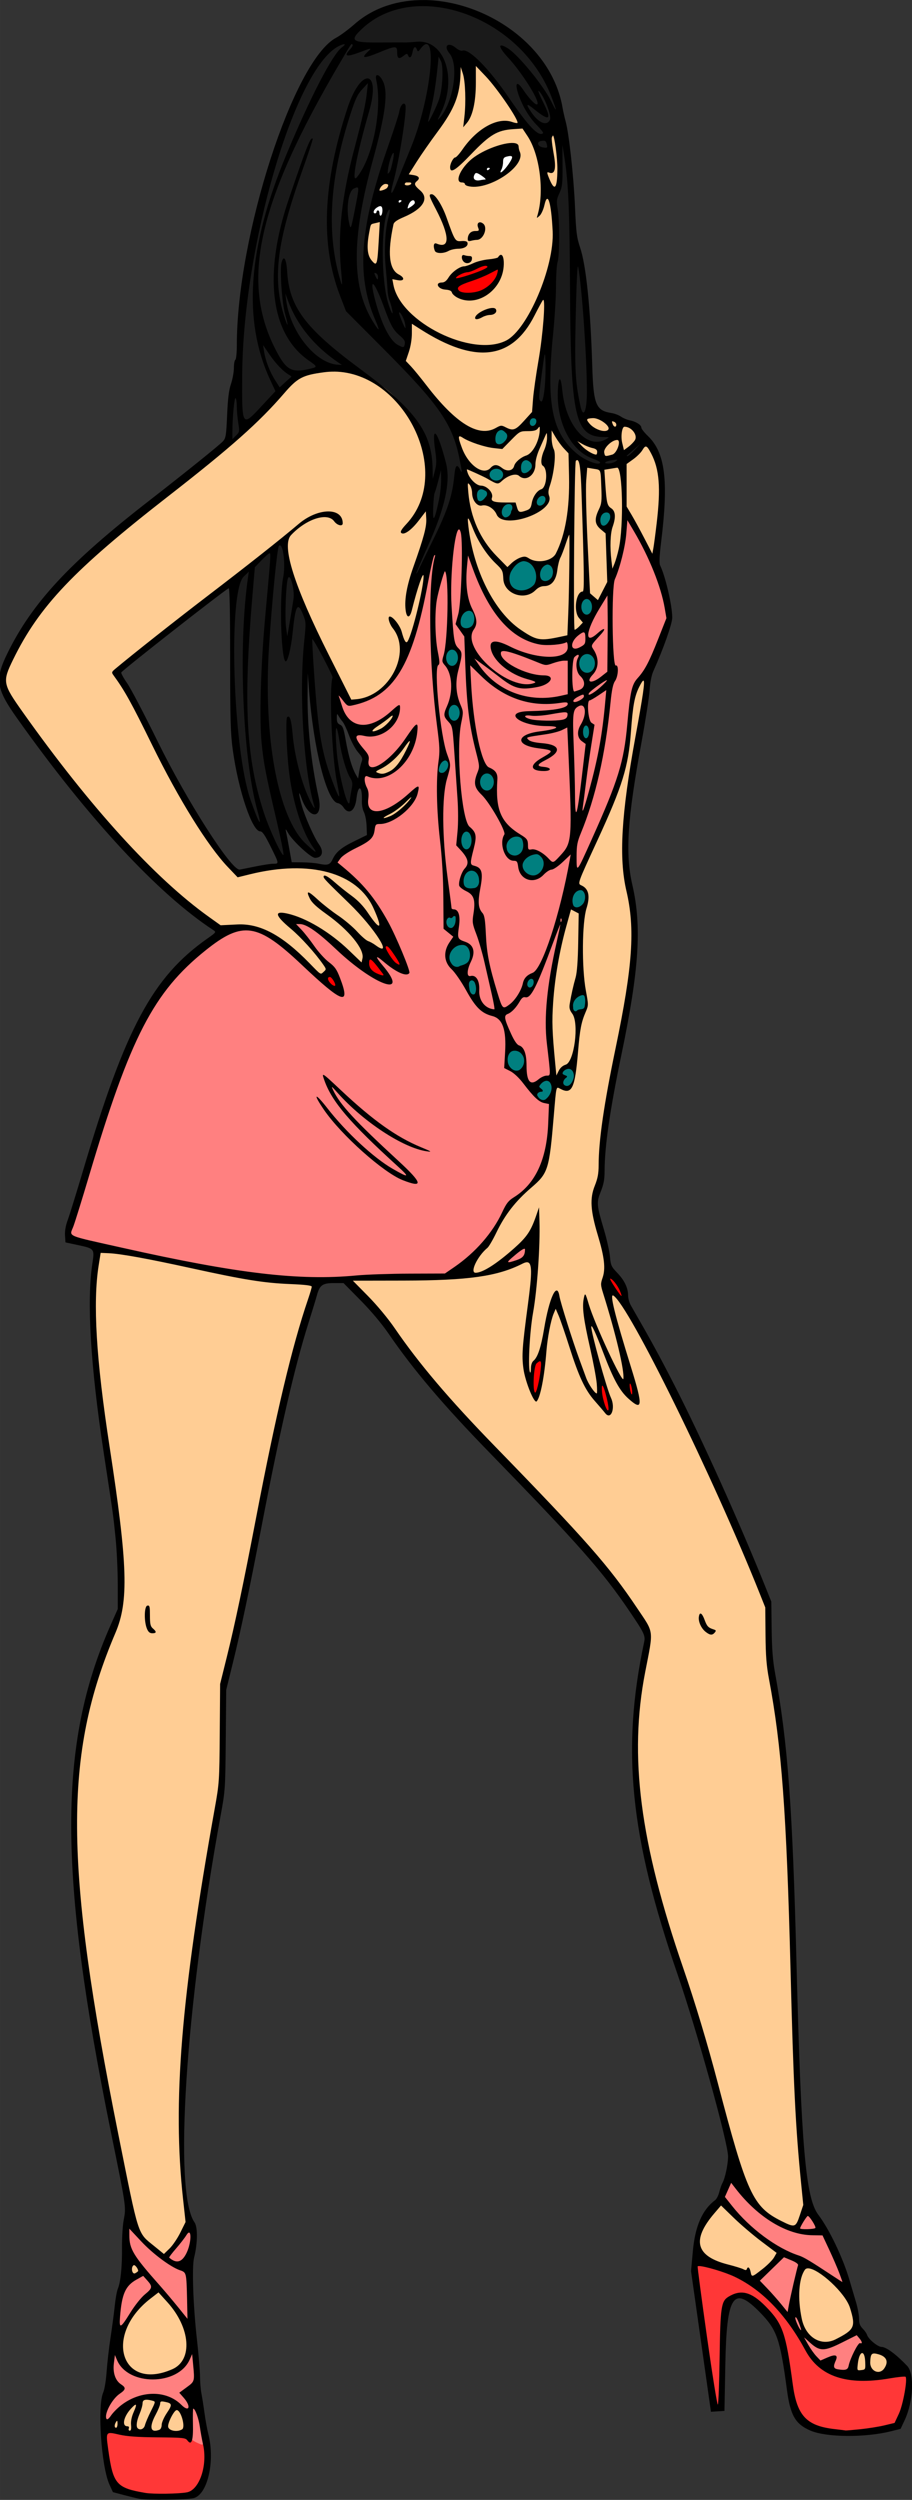
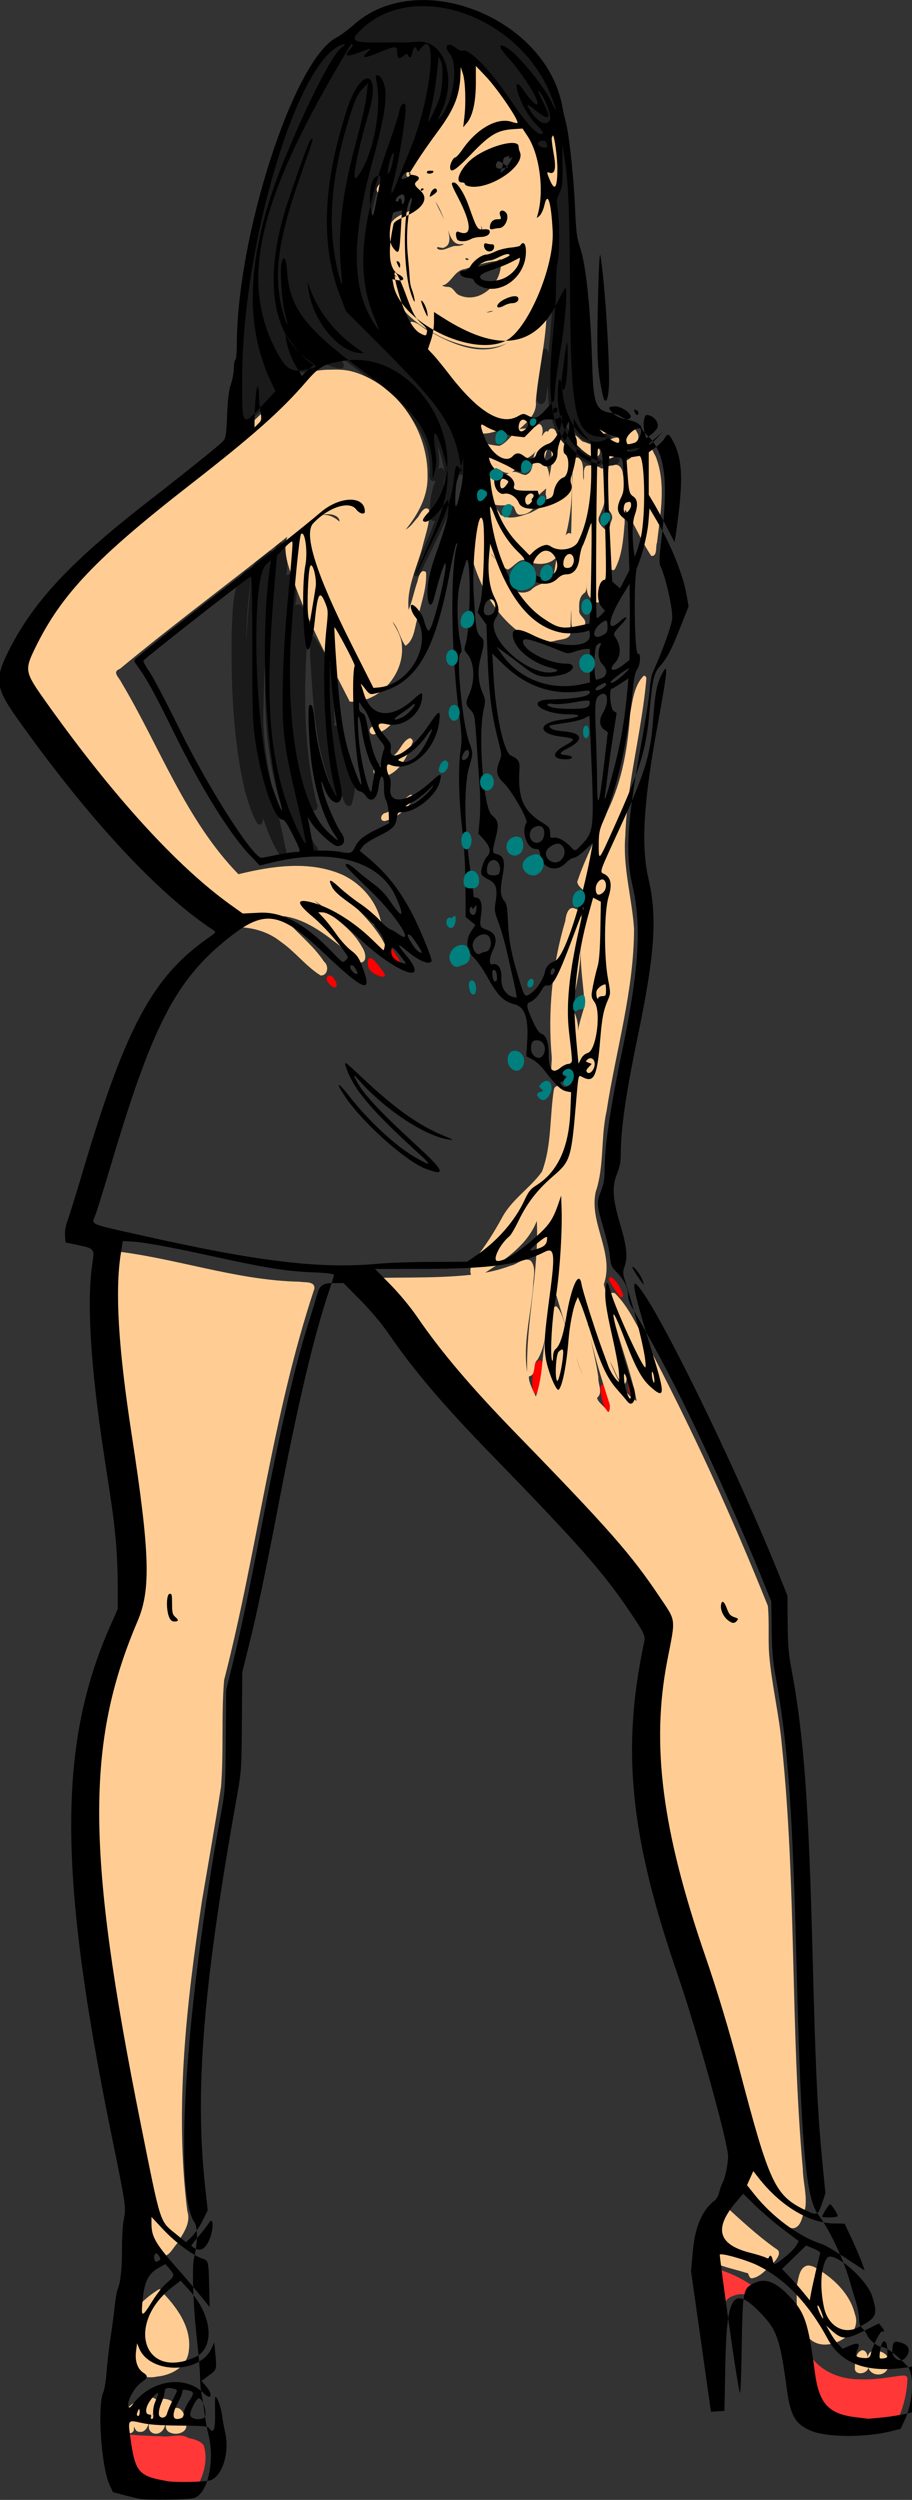
<svg xmlns="http://www.w3.org/2000/svg" height="1592.8" viewBox="0 0 581.25 1592.812" width="581.25" version="1.1">
  <rect x="0" y="0" width="581.25" height="1592.812" fill="#333333" stroke="none" />
  <g>
    <path d="m246.41 602.03c-1.056-0.093-1.633 1.026-1.381 1.945 0.618 2.394 2.122 4.446 3.467 6.482 1.486 2.066 3.175 4.347 5.744 5.066 1.129 0.157 1.618-1.247 1.143-2.106-1.349-2.916-3.295-5.51-5.106-8.15-1.014-1.24-1.948-2.967-3.674-3.236-0.064-0.005-0.129-0.004-0.193-0.002zm-10.434 8.41c-1.423 0.134-1.578 1.839-1.537 2.957-0.088 1.618 0.281 3.266 1.307 4.553 1.806 2.362 4.723 3.527 7.502 4.299 0.909 0.316 2.249-0.189 2.064-1.324-0.659-1.525-1.882-2.749-2.826-4.107-1.681-2.058-3.185-4.338-5.293-5.992-0.358-0.238-0.779-0.415-1.217-0.385zm-25.816 11.102c-1.303 0.051-2.334 1.408-1.898 2.676 0.568 1.865 2.005 3.406 3.633 4.428 0.802 0.539 2.264 0.704 2.606-0.449 0.355-1.824-0.844-3.498-1.828-4.92-0.626-0.791-1.431-1.684-2.512-1.734zm178.88 192.29c-1.038 0.029-1.28 1.309-0.754 2.033 1.817 3.456 4.04 6.695 6.408 9.795 0.437 0.738 1.563 1.355 2.207 0.492 0.569-1.02-0.265-2.142-0.535-3.133-1.359-3.23-3.186-6.408-5.934-8.648-0.404-0.293-0.872-0.581-1.393-0.539zm-45.094 52.744c-2.503 0.617-3.723 3.392-3.971 5.76-0.634 4.709-1.093 9.583-0.188 14.281 0.07 1.227 1.73 2.276 2.406 0.867 1.924-4.124 2.354-8.759 3.096-13.203 0.151-2.335 0.919-4.934-0.162-7.135-0.27-0.369-0.723-0.594-1.182-0.57zm57.871 14.111c-0.138-0.023-0.283-0.018-0.434 0.021-1.258 0.474-0.953 2.077-0.881 3.133 0.265 1.762 0.39 3.683 1.41 5.199 0.692 0.846 2.043 0.116 1.94-0.902 0.034-2.25-0.129-4.609-1.086-6.676-0.196-0.384-0.537-0.706-0.949-0.775zm-17.961 1.543c-1.669 0.577-0.945 2.806-1.012 4.139 0.402 4.158 1.407 8.352 3.262 12.102 0.58 1.368 2.708 0.979 2.602-0.557-0.12-4.53-1.486-8.953-2.83-13.252-0.411-0.924-0.725-2.504-2.022-2.432z" fill="#f00" />
-     <path d="m309.7 168.44c-0.166-0.015-0.332-0.008-0.49 0.021-4.344 0.602-7.919 3.853-12.293 4.205-2.507 0.694-5.139 1.671-6.947 3.609-0.709 1.031 0.561 2.109 1.592 1.789 4.568-0.78 8.932-2.466 13.281-4.021 2.167-0.954 4.61-1.602 6.381-3.234 0.835-1.165-0.361-2.268-1.523-2.369zm7.117 3.353c-0.1-0.011-0.202-0.009-0.305 0.006-6.261 2.087-12.056 5.332-18.361 7.375-2.622 1.262-6.174 1.916-7.422 4.846 2.642 4.431 8.495 2.746 12.701 2.518 6.791-1.136 12.681-6.73 14.518-13.289 0.13-0.728-0.434-1.381-1.131-1.455z" fill="#f00" />
    <path d="m445.35 1443c-0.399-0.01-0.796 0.01-1.193 0.051-0.836 2.231 0.435 4.839 0.418 7.213 3.514 26.358 7.017 52.732 11.477 78.949-0.46 1.731 1.924 4.562 2.473 1.758 1.296-19.352 0.729-38.85 2.186-58.137 0.133-3.866 1.691-8.048 5.559-9.56 4.162-2.075 9.383-2.233 13.275 0.533 6.663 4.187 12.09 9.97 16.092 16.67 5.247 9.975 6.137 21.436 7.975 32.387 1.454 8.757 1.983 18.239 7.113 25.803 5.029 7.161 14.177 9.058 22.322 10.06 9.255 1.43 18.59-0.481 27.717-1.955 3.386-0.807 7.037-1.153 10.172-2.582 4.62-8.939 7.128-18.953 7.428-28.992-0.625-2.478-3.894-1.421-5.697-1.365-8.157 1.209-16.206 2.508-24.441 2.121-12.589 0.257-26.06-5.165-32.58-16.408-6.965-11.936-14.451-23.792-24.439-33.484-10.278-10.352-23.347-17.82-37.51-21.34-2.716-0.621-5.55-1.682-8.344-1.721zm-375.38 106.9c-3.817 0.444-1.825 5.672-1.877 8.125 1.497 9.042 1.762 19.857 9.146 26.363 11.219 5.872 24.542 5.28 36.846 4.746 5.159-0.085 10.825-1.857 12.812-7.158 3.571-7.348 5.606-16.395 2.783-24.254-2.462-2.723-6.37-3.746-9.566-4.332-4.958-3.347-11.649-0.262-17.271-1.125-11.016-0.249-21.958-0.974-32.873-2.365z" fill="#ff3737" />
-     <path d="m465.79 1390.2c-1.222 0.581-1.275 2.234-1.955 3.287-0.822 2.034-1.92 4.006-2.555 6.092 0.088 1.246 1.357 2.05 1.973 3.074 3.989 5.085 8.193 10.014 12.949 14.404 9.657 9.069 20.814 16.855 33.432 21.158 5.77 2.553 10.885 6.281 16.232 9.643 3.513 2.202 6.862 4.689 10.471 6.725 1.094 0.441 1.861-0.958 1.248-1.826-3.406-9.859-7.993-19.248-12.369-28.699-0.966-1.056-2.638-0.626-3.938-0.81-5.247 0.062-10.598-0.434-15.535-2.113-13.482-4.285-24.708-13.664-33.732-24.34-1.874-2.104-3.349-4.592-5.461-6.465-0.233-0.152-0.493-0.147-0.76-0.129zm48.965 20.803c-1.45 0.506-2.049 2.172-2.928 3.314-0.974 1.758-2.337 3.454-2.652 5.476 0.194 1.457 2.071 1.145 3.123 1.363 2.463 0.113 5.003 0.019 7.385-0.646 1.287-0.405 1.164-1.977 0.549-2.904-1.254-2.291-2.59-4.676-4.598-6.389-0.26-0.165-0.57-0.255-0.879-0.215zm-432.54 7.106-0.836 0.873 0.836 0.686v-1.559zm0 1.559v1.07c-1.443 7.905 2.018 15.537 7.148 21.393 9.554 11.799 20.658 26.145 30.367 37.773 3.02-0.242-0.063-7.644 0.432-9.684-0.535-7.199-0.059-14.715-1.807-21.699-5.593-4.647-12.851-6.979-18.164-12.121-6.256-4.799-11.198-11.276-17.238-16.127l-0.738-0.606zm38.182 1.938c-1.675 0.373-2.259 2.313-3.293 3.478-3.109 4.419-6.946 8.246-10.002 12.703-0.559 1.363 1.167 1.984 2.023 2.699 2.241 1.641 5.757 1.783 7.701-0.41 3.712-3.857 5.132-9.357 5.481-14.566 0.024-1.387 0.029-3.877-1.91-3.904zm379.33 15.746c-0.234 0-0.429 0.083-0.645 0.244-5.138 5.011-10.376 9.958-15.41 15.051-0.683 1.303 1.147 2.069 1.775 2.992 5.513 5.476 10.442 11.46 15.439 17.408 0.585 1.008 2.133 0.554 2.133-0.602 1.809-9.226 3.887-18.442 6.203-27.598 0.366-1.155 0.527-2.667-0.66-3.418-2.592-1.835-5.674-2.886-8.588-4.049-0.089-0.02-0.17-0.029-0.248-0.029zm-408.32 11.9c-0.175 0-0.36 0.043-0.559 0.08-4.078 2.259-8.577 4.491-11.008 8.68-2.864 4.982-3.472 10.858-4.041 16.471-0.083 2.334-0.492 4.725-0.084 7.037 0.408 1.37 2.19 1.141 2.897 0.162 2.765-3.092 4.604-6.876 7.043-10.217 2.576-3.787 5.494-7.401 9.025-10.365 1.346-1.313 3.269-3.138 2.309-5.197-1.237-2.455-3.246-4.449-5.078-6.441-0.163-0.156-0.329-0.207-0.504-0.209zm415.58 26.402c-1.526 0.399-0.826 2.21-0.477 3.232 0.871 2.184 1.611 4.577 3.252 6.318 1.032 0.808 2.173-0.593 1.613-1.603-0.865-2.537-1.533-5.268-3.156-7.445-0.313-0.334-0.764-0.567-1.232-0.502zm38.961 11.492c-5.893 2.45-11.392 5.835-17.408 8.024-2.655 0.993-5.839 1.139-8.23-0.584-2.456-1.459-4.281-3.758-6.652-5.311-1.119-0.393-1.777 1.083-1.08 1.879 2.662 4.978 5.737 9.928 10.047 13.619 1.274 0.273 2.484-0.86 3.717-1.188 1.932-0.691 3.856-1.872 5.955-1.797-0.107 2.433-2.258 4.771-1.221 7.242 1.197 1.553 3.436 1.568 5.219 1.805 1.898 0.224 4.327-0.125 5.137-2.131 0.824-2.468 1.481-4.964 2.602-7.305 1.207-2.556 2.344-5.321 4.252-7.51 1.189 0.425 2.348-0.866 1.785-2-0.75-1.73-2.054-3.195-3.357-4.533-0.209-0.175-0.514-0.144-0.764-0.211zm-423.35 12.416c-0.122-0.014-0.251-0.01-0.393 0.012-1.207 0.709-1.375 2.344-2.074 3.463-1.958 4.396-5.886 7.707-10.221 9.635-8.438 3.469-18.463 3.407-26.525-0.889-4.021-2.082-7.034-5.783-8.565-10.016-0.236-0.911-1.282-1.999-2.184-1.117-0.695 1.28-0.513 2.878-0.789 4.289-0.506 4.535-0.326 9.711 2.924 13.268 1.034 1.337 2.704 2.029 3.721 3.344 0.173 1.212-1.359 1.785-2.07 2.488-4.498 3.28-7.777 8.165-9.346 13.486-0.381 1.578-0.794 3.875 0.869 4.846 1.567 0.302 2.504-1.442 3.397-2.432 4.952-6.625 12.28-11.474 20.359-13.098 6.928-1.458 14.686-0.48 20.459 3.74 2.312 1.46 4.022 4.117 6.783 4.893 1.503 0.338 2.514-1.317 2.076-2.635-0.67-3.287-3.29-5.643-5.322-8.141 2.478-2.008 5.352-3.585 7.502-5.965 2.092-2.776 1.259-6.484 1.098-9.684-0.281-2.951-0.459-5.919-0.855-8.855-0.198-0.381-0.478-0.589-0.844-0.633zm0.865 34.818c-1.957 0.703-0.956 3.468-1.353 5.049-0.082 4.894-0.347 9.863-0.082 14.711 1.632 1.53 4.046 2.524 6.201 3.371 1.761 0.458 2.097-1.711 1.494-2.902-1.335-6.48-1.781-13.347-4.736-19.357-0.327-0.51-0.878-0.963-1.523-0.871z" fill="#ff8080" />
-     <path d="m399.93 330.93c-3.766 1.726-1.632 7.284-2.822 10.529-0.767 11.198-5.78 21.435-7.775 32.348-0.41 2.802-0.409 8.759-0.443 9.336 1.256-2.371-1.533-6.533-3.793-3.881-4.343 6.931-9.148 15.186-11.721 22.293-4.498-1.41-8.295 4.02-10.17 7.262-2.256-3.084-6.504 0.713-9.545 0.117-18.248 2.466-33.341-11.935-41.329-26.863-5.53-9.107-8.307-19.682-12.925-29.073-3.55-1.195-3.191 3.924-3.336 6.111-0.462-7.441 1.081-15.616-1.648-22.652-3.417-2.805-5.673 3.167-5.697 5.848-1.61 7.511-2.248 16.271-2.668 23.242 0.109-4.119-5.011-3.218-5.225 0.232-0.707 2.764-1.695 5.443-2.369 8.219-0.567-6.063 1.915-11.318 3.394-17.012 1.332-3.426-1.889-7.444-5.459-5.475-4.408 1.624-2.514 8.094-4.346 11.532-5.256 23.287-8.178 48.314-21.644 68.575-6.525 8.652-17.407 15.21-27.908 16.193-2.579-2.37-4.899-7.963-9.014-7.016-2.473 4.166 1.29 9.426 3.463 13.023 4.303 6.728 12.665 11.802 20.668 8.402 2.777-0.993-3.624 2.27-1.855 4.449-3.076-0.04-9.88-2.692-11.34 1.756 0.7 7.088 10.076 10.205 9.207 17.926-0.456 3.099 2.994 4.25 4.922 3.963-0.731 1.848-0.616 2.574-3.01 1.982-3.346-0.417-6.799 1.471-5.014 5.113 1.543 4.964 3.339 9.845 2.404 15.098 1.042 6.293 9.051 6.817 13.689 4.281 1.784-0.527 5.278-2.66 5.695-2.879-2.544 3.062-8.688 3.169-9.67 7.453 0.11 1.388 2.374 1.92-0.547 1.812-3.259 0.128-5.322 2.123-4.848 5.541-2.69 9.04-13.965 9.891-20.008 15.908-2.845 1.944-4.148 5.433-1.039 7.803 21.301 16.586 34.808 41.35 42.639 66.764-7.788-2.112-13.085-9.215-20.029-13.107-4.269 2.343 1.069 6.842 2.908 8.918 2.287 3.171 5.94 6.246 6.416 10.119-8.023-0.714-14.18-7.074-20.672-11.201-12.183-9.051-21.992-22.086-36.518-27.572-2.382-1.563-7.504 0.408-4.603 3.459 8.017 10.216 17.362 19.326 26.068 28.873 2.715 4.169 5.351 9.907 4.871 14.529-17.575-10.755-29.819-28.818-48.239-38.567-11.946-7.23-26.572-0.795-36.21 7.389-21.717 16.105-37.951 38.624-48.447 63.395-17.305 38.425-27.403 79.562-40.373 119.49 0.589 5.777 8.275 5.204 12.357 6.751 49.827 11.049 100.07 23.76 151.43 23.657 23.639-1.202 47.222-2.388 70.91-1.958 7.649 0.857 12.922-6.02 18.676-10.04 11.694-9.623 20.227-22.331 27.461-35.441 6.284-6.712 14.962-11.413 18.652-20.307 6.963-13.516 7.832-29.336 7.68-44.174-2.047-3.321-7.154-2.295-9.078-6.051-6.224-5.901-10.879-13.655-18.559-17.896-0.355-7.325 0.787-16.018-0.562-22.639 1.907 4.859 4.473 9.615 8.932 12.438 3.991 6.482-0.687 16.113 5.344 21.576 5.074 2.315 8.443-4.49 13.486-4.33 3.053-3.846 0.22-9.808 0.471-14.396-4.515-29.831 2.874-59.396 8.863-88.497 0.672-1.552 0.553-6.838-2.068-4.408 2.587-11.295 6.158-22.66 7.104-34.17-3.042-3.654-6.653 2.669-9.051 3.978-4.291 3.381-9.554 5.107-13.57 8.947-5.021 3.156-10.663-1.814-10.707-7.129 0.089-5.107-7.045-3.314-8.293-7.697-2.854-4.421-0.036-9.321-0.639-13.969 0.092-1.05-2.396-4.933-0.816-2.977 3.345 4.404 9.588 6.177 12.457 10.695-0.478 3.128 1.045 6.96 4.867 6.258 6.013-0.265 8.633 7.921 14.143 7.584 6.572-4.633 11.761-12.128 11.648-20.479 0.519-3.877 0.19-9.68 0.617-12.342 1.577 2.584 4.059-1.259 4.166-1.32 0.883 1.412 3.099 0.851 3.713-0.525-3.297 10.665-9.322 21.012-7.806 32.579-0.822 2.541 0.702 7.606 3.999 5.05 8.44-14.996 14.621-31.339 21.357-47.201 7.693-18.383 10.198-38.242 11.775-57.938 0.393-7.32 2.97-14.254 8.09-19.568 6.903-10.714 10.664-23.22 15.461-34.857-2.892-22.532-12.709-43.74-24.912-62.637-0.469-0.386-1.077-0.606-1.688-0.557zm-104.18 42.81c-0.454 8.338 5.13 15.318 5.986 23.301-3.211 5.112-3.78 11.767-0.617 17.1 0.424 1.481 3.225 4.145 2.846 4.684-3.419-0.255-2.345 4.212-0.477 5.559 3.005 3.856 0.891 1.603-1.42-0.691-1.073-2.743-5.044 0.552-3.75-3.045-0.86-7.116 1.469-15.624-4.412-21.088-3.004-3.887 1.076-8.832 0.68-13.271 0.601-4.525 0.911-9.083 1.105-13.643l0.053 0.999 0.005 0.097zm-8.893 25.873c0.306 5.791 1.049 12.085 5.219 16.434-0.746 9.027-4.351 18.061-2.228 27.273 0.982 5.515 4.868 10.615 2.447 16.422-1 4.71-0.984 9.555-1.277 14.342-0.601-5.801-0.081-12.344-4.807-16.65-2.615-5.182 3.128-10.402 2.889-15.865 0.674-7.059-0.26-14.677-5.014-20.193 0.863-7.699 2.549-15.495 2.672-23.352l0.062 0.998 0.037 0.592zm-10.572 7.742c0.182 5.076 1.871 10.235 1.697 15.219-1.613 1.581-0.714 6.99-1.114 2.525-0.308-5.746-0.698-12.539-0.584-17.744zm98.691 0.459c1.326 0.684 3.23-0.509 1.404 1.586-2.481 4.713 4.071 8.545 2.477 13.58 0.327 3.586-9.288 11.556-1.779 13.039 1.41 0.409 5.95-2.67 2.6-0.355-2.145 1.527-5.641 4.52-6.465 5.852-0.942-1.725-5.077 0.733-1.865-1.129 4.425-2.733 2.624-8.551-0.521-11.537-3.465-3.683 0.391-8.51-0.846-12.404-2.908-3.122-6.17 2.669-6.502 3.602-1.16-2.448-5.965-0.283-6.211-0.697 2.978-0.527 5.907-3.738 6.465-5.684 3.59 3.817 11.682-1.442 11.244-5.852zm-58.826 2.789c2.447 0.444 6.822 2.373 7.41 2.791-3.442-1.985-8.013 1.782-5.551 5.334 6.159 8.237 16.847 12.124 26.76 13.289 2.132-0.142 5.933 0.275 2.617 2.061-1.314 0.611-5.794 3.317-4.621 0.408-2.105-4.295-8.613-3.12-12.072-5.803-6.988-3.405-15.26-8.833-16.031-17.264 0.018-0.748 0.904-0.923 1.488-0.816zm72.885 1.107c0.547 4.886-0.456 10.797 2.883 14.701 0.227 5.083-3.62 9.564-3.738 14.443-0.08-2.948-3.408-2.628-5.025-1.043 1.692-1.857 7.365-5.042 3.83-7.652-1.753-1.107-6.554 3.37-3.082 0.533 3.297-1.703 6.169-4.719 4.972-8.689 0.025-3.997 0.099-8.872 0.161-12.293zm-47.947 7.606c4.398 0.886 10.145 1.177 13.879 0.609-4.771 2.315-9.899 1.675-14.516-0.742l0.637 0.133zm22.682 20.951c0.391 2.409 3.327 2.494 4.76 1.555-2.85 0.679-7.305 5.692-2.875 7.209 2.432-0.153-1.634 2.265-1.373 3.857-1.462 5.777-0.28 11.877-0.531 17.775-0.269-2.809 0.89-10.37-4.074-8.328-1.887 0.936-3.879 2.71-4.207-0.207-1.671-1.612-4.22-0.902-6.287-1.334 4.798 0.887 17.05 0.109 13.641-7.611-1.223-1.163-3.18-0.936-0.68-1.984 3.234-1.76 0.63-6.71-2.668-5.343-4.829 0.437-9.681 0.828-14.555 0.634 6.272-0.222 12.795-0.742 18.674-3.076 0.038-0.911 0.077-2.851 0.176-3.147zm10.158 3.133c1.724 1.208 1.805 0.903 0.195 2.356-1.233 1.198-0.562 4.153-2.527 2.152-2.53-0.331 2.352-1.749 2.15-3.613 0.149-0.187 0.056-1.087 0.182-0.895zm-120.95 9.359c-0.402 1.811-0.446 4.663-1.488 1.9-2.339-0.701 1.537-1.785 1.488-1.9zm80.41 2.793c-0.677 1.362 1.54 3.738-1.07 1.772-3.547-1.284-0.642-1.804 1.238-1.924l-0.168 0.152zm40.416 2.228c0.68 3.365 4.838 5.062 2.522 8.874-0.8 2.029-0.497 10.773-1.792 6.313-2.961-2.083-5.807-5.52-3.318-9.213 0.957-1.901 2.012-4.163 2.588-5.975zm-109.62 8.328c-0.035 1.349-1.187 7.598-1.33 6.361-0.06-2.553-4.75-1.089-1.236-3.594 0.586-0.459 2.618-4.02 2.566-2.768zm70.281 5.262c0.624 1.216 3.735 2.736 0.727 1.139-0.436-0.187-1.62-1.172-0.727-1.139zm-52.969 2.611c1.1 6.705 5.392 13.273 2.108 20.05-2.778 8.819-2.586 20.01-2.572 27.704-1.363-16.069 0.363-32.244 0.234-48.291-0.266-2.046 0.099 0.007 0.23 0.537zm67.188 1.848c0.407 0.088-0.787-0.153 0 0zm2.275 0.627c2.074-0.237 2.379 3.036 1.121 0.775-0.269-0.329-1.038-0.756-1.121-0.775zm-44.27 8.42c0.983 4.245 5.169 5.761 7.885 8.426 1.195 7.66-0.363 15.88 2.106 23.467-3.196-6.121-8.663-10.858-11.857-16.832-0.598-5.07 3.474-10.337 1.867-15.061zm35.301 3.033c1.087 1.599-0.842 0.787 0 0zm36.143 13.07c-1.256 4.685-2.798 10.036-4.231 14.211 1.612-4.965 3.088-9.972 4.438-15.014l-0.207 0.803zm-113.56 3.647c-0.454 1.971-0.627 3.018-2.213 1.607 0.559-0.433 1.763-1.407 2.213-1.607zm29.512 12.986c0.51 5.388 3.482 9.906 6.68 13.959 1.179 4.833-1.194 9.541-1.926 14.316-1.977-4.434-7.678-7.074-5.657-12.497 0.48-5.933 0.679-11.891 0.551-17.843 0.117 0.688 0.234 1.376 0.352 2.064zm5.34 34.346c2.11 1.873 6.393 2.117 5.727 5.898 0.114 4.407-1.486 10.807-1.725 13.957-0.781-4.926-8.124-4.843-8.789-9.389 0.213-3.967 2.801-7.638 4.787-10.467zm-15.646 9.482c1.265 6.203 0.599 13.313 3.293 19.039 1.93 0.749 4.215 0.988 3.783 3.906 1.356 5.065-3.131 11.693 1.633 15.607 3.389 1.831 9.11 3.816 7.078 8.848-0.803 4.273-5.238 9.974-2.041 14.141 2.406 0.78 5.683 0.36 5.734 3.984 0.546 5.897 0.556 13.432 6.826 16.432 2.48 1.964 7.717 2.157 6.732-2.26-0.375-2.338-1.479-7.155-1.506-7.664 1.663 3.305 1.868 10.701 7.133 9.809 2.477-0.396 5.079-3.519 6.106-4.346-2.062 4.376-9.591 5.73-7.977 11.525-4.342-5.476-12.611-5.59-16.426-11.826-6.104-7.798-10.218-17.227-16.908-24.758-3.921-5.271-0.039-11.237 2.598-15.982 0.936-4.027-5.732-5.06-5.832-9.375 0.277-9.352-0.067-18.809-0.365-28.201l0.123 0.992 0.016 0.129zm20.182 17.438c1.919 3.777 3.937 7.69 3.598 12.045 0.323 5.119 0.562 10.257 1.32 15.34-1.276-6.232-4.393-12.47-5.576-18.469 0.197-2.811 0.224-7.366 0.658-8.916zm39.584 39.943c-2.707 4.778-3.619 11.554-8.383 14.721-1.626-0.817-4.938 2.833-2.676-0.34 2.553-4.202 2.468-10.33 8.035-12.066 1.31-0.827 2.589-1.817 3.377-3.18l-0.354 0.865zm-133.46 71.523c1.64 3.169-2.902-2.608 0 0zm50.838 58.961c4.268 3.244 1.356 3.453-1.473 1.578 1.117 0.064 0.978-2.418 1.473-1.578zm72.982 44.523c-4.682 1.977-9.16 5.666-11.879 9.867 0.542 4.234 5.969 1.603 8.434 0.807 4.27-0.908 8.177-6.91 4.846-10.459-0.424-0.214-0.933-0.312-1.4-0.215z" fill="#ff8080" />
-     <path d="m325.21 98.52c-2.115 0.106-4.993 0.702-5.295 3.252-0.328 2.433-0.46 4.946-1.713 7.125-0.714 1.446 1.307 2.419 2.219 1.268 2.703-2.597 5.216-5.606 6.643-9.104 0.558-1.367-0.335-2.699-1.853-2.541zm-14.299 7.598c-1.47 0.154-2.167 2.505-0.49 2.981 1.607 0.653 3.584-2.043 1.627-2.867-0.266-0.094-0.553-0.12-0.834-0.113-0.104-0.01-0.205-0.01-0.303 0zm-7.42 3.295c-1.915 0.229-2.656 2.775-2.248 4.406 0.857 2.217 3.647 2.215 5.598 1.752 1.163-0.329 3.517-0.07 3.375-1.84-1.173-1.777-3.275-2.787-5.072-3.863-0.516-0.246-1.07-0.472-1.652-0.455zm-48.395 17.205c-1.742-0.104-2.61 2.686-0.795 3.217 1.624 0.447 3.525-2.312 1.551-3.115-0.24-0.089-0.501-0.12-0.756-0.102zm8.047 0.219c-2.619 0.376-3.869 3.396-4.109 5.732 0.207 1.618 2.076 0.935 2.846 0.162 1.487-1.084 3.885-2.321 3.166-4.57-0.218-0.852-1.035-1.384-1.902-1.324zm-20.939 3.736c-2.203 0.375-4.726 2.11-4.822 4.525 0.016 1.856 2.6 2.006 3.287 0.484 0.441-0.81 0.354 0.905 0.426 1.248-0.097 1.575 2.151 2.041 2.693 0.561 0.941-1.984 1.482-5.042-0.492-6.568-0.33-0.188-0.714-0.267-1.092-0.25z" fill="#fff" />
    <path d="m269.12 2.082c-1.22 0-2.45 0.029-3.68 0.086-15.6 0.733-31.82 7.702-40.98 20.693-0.65 1.487-3.55 1.376-4.1 3.375-5.83 0.481-10.49 5.733-14.46 9.782-14.61 17.819-22.26 40.138-29.5 61.711-15.76 50.861-24.96 104.13-23.69 157.48-0.42-2.35-2.27-4.95-4.29-2.62-2.51 8.97-2.1 18.62-1.93 27.84 2.42 2.97 5.34-1.61 6.83-3.43 2.31-3.86-0.51-10.03-0.14-12.99-0.11 3.89 4.77 6.53 7.34 2.94 6.08-5.1 11.89-11.26 16.46-17.39 0.17-1.38-1.67-4.76 0.56-1.55 4.04-0.57 6.49-4.49 9.42-6.89 1.13-4.16-5.33-4.93-6.74-7.98-4.65-4.58-8.15-10.42-12.44-15.13-2.1 1.16-1.71 0.69-2.25-2.03-2.01-9.61-2.8-19.48-2.44-29.31 0.68 16.37 7.86 31.61 16.51 45.19 4.54 6.81 13.52 5.7 20.5 4.72 3.35-0.63 4.13-4.24 1.02-5.93-6.95-6-15.15-11.24-18.43-20.32-0.79-2.08-2.31-3.44 0.43-2.34 1.93-0.89 1.99-2.34 2.88 0.65 6 12.19 16.63 23.97 30.62 26.18 3.78 0.45 2.88-4.41 0.06-5.22-15.58-10.27-27.06-25.87-33.75-43.18-3.39-2.89-1.14-8.7-1.96-12.93-0.31-6.19 0.73 2.47 1.24 4.67 1.65 11.86 6.86 23.09 15.5 31.48 14.68 16.43 34.19 27.52 50.04 42.36 13.59 11.28 26.06 26.46 25.97 45.01 0.88 2.79-1.66 8.52 2.19 9.52 3.31-1.7-0.24 3.45-0.11 5.07-1.85 6.11-2.2 12.96-1.19 19.19 0.57 1.89 4.13 0.1 1.94 2.73-3.79 10.84-9.72 20.98-13.08 31.9 0.47 3.32 4.88 1.56 4.9-1.17 9.41-20.43 22.14-40.5 23.44-63.53 0.71 3.08 5.44 1.99 4.32-1.12-1.98-17.48-9.32-34.1-20.99-47.28-4.65-6.04-9.89-11.32-15.61-16.25-12.5-14.88-28.88-26.6-39.34-43.13-0.74-2.28-3.38-7.05-2.82-8.16 3.97 0.47 2.33-5.5 2.19-7.86-1.42-14.66-1.21-29.55 0.47-44.19 0.16 4.15-0.66 10.17 3.11 12.67 4.61-0.19 3.04-7.35 4.48-10.13 0.63-5.45 3.1-11.43 1.76-16.73-3.25-2.49-7.09 1.8-8.04 4.83 1.04-6.75 3.04-14.79 4.39-20.68-0.04 3.69-2.63 9.02 0.04 11.62 4.62 0.96 5.43-5.56 7.52-8.29 1.95-3.8 4.22-10.455 4.93-12.907-7.37 30.457-17.75 62.547-9.6 93.957 3.08 8.95 6.62 17.9 11.85 25.84 4.61-0.72 1.36-6.83 0.51-9.38-11.03-24.28-8.45-52.35-1.88-77.43 4.81-18.74 10.74-37.141 17.71-55.192-0.59 9.814-2.97 19.807-5.13 29.472 0.15-0.987 0.25-1.976 0.16-2.968-0.11-0.536-0.6-0.943-1.15-0.916-1.32 0.219-1.64 1.792-2.15 2.816-1.38 3.578-2.25 7.378-2.4 11.218 0 1.05 1.44 1.36 2.03 0.56 1.08-1.1 1.64-2.49 2.05-3.95-0.3 1.44-0.59 2.88-0.84 4.31-3.6 0.21-2.26 4.16-1.09 6.14-1.04 2.17-1.8 8.37 2.37 6.82 4.07-4.09 3.97-10.42 6.87-15.24 9.63-24.699 19.53-51.311 18.15-77.816 3.95 2.078-0.04 6.578 0.74 10.025 0.43 13.206-3.76 26.25-5.54 39.092 2.71 2.924 4.76-2.646 5.47-4.627 4.04-7.862 7.12-17.031 7.3-25.561 0.88 9.066-3.02 17.4-6.2 25.42 0.33 3.484 4.64 1.561 5.35-0.719 7.24-10.928 10.72-25.265 7.27-38.105-0.18-2.174-3.77-5.329-2.85-6.137 2.95 2.387 6.35 3.663 10.03 3.944 18.5 12.969 26.93 35.274 43.04 50.584 2.03 2.889 9.14 2.547 7.3-2.004-0.61-1.483-4.45-4.306-0.94-2.928 5.25 0.812 7.23-5.787 5.09-9.697-1.04-3.589-0.69-1.585 1.18 0.17 3.47 1.139 3.52-3.762 1.87-5.608-11.77-35.855-47.73-63.12-85.67-63.121zm-3.01 26.17c0.17-0.026 0.46 0.032 0.9 0.232-0.31 1.556-1.66-0.121-0.9-0.232zm-26.47 0.287c0.35 0.026 0.76 0.131 1.25 0.336 1.94 0.118 9.06-0.092 8.47 0.229-4.5 1.539-8.98 3.252-13.57 4.544 2-1.515 1.42-5.287 3.85-5.109zm23.44 0.258c-1.59 1.025-0.88 4.645-3.55 3.18-2.33-0.033-5.4 4.53-4.77 0.423-0.18-1.606-1.37-3.098-2.98-3.447 3.58 0.038 8.26-0.146 11.3-0.156zm59.91 3.875c7.94 6.507 15.35 15.456 20.53 23.379-2.18-0.112-2.38 3.197-3.47-0.422-4.76-8.151-11.32-16.362-17.06-22.957zm-112.5 11.07l-0.15 0.315c-8.45 17.965-17.22 35.775-25.63 53.754 7.55-18.451 16.29-36.501 25.78-54.069zm31.33 7.235c4.07 8.024 1.14 17.71 0.16 26.156-0.27 1.807-3.23 14.604-2.11 9.492 2.64-11.56 2.84-24.503 1.95-35.648zm-7.87 0.615c1.35 0.28-2.53 0.673-2.59 2.109-1.37 1.351-2.58 2.86-3.63 4.467 1.67-2.277 3.22-6.019 6.22-6.576zm1.78 6.199c0 0.004-0.02 0.207-0.1 0.775-0.16 0.982 0.09-0.788 0.1-0.775zm96.3 0.787c0.04-0.051 0.17 0.099 0.45 0.537 0.96 1.938 4.19 4.909 4.3 5.865-1.85 0.43-2.5 0.97-3.03-1.574-0.25-0.612-1.9-4.606-1.72-4.828zm-96.57 1.115l-0.1 0.995-0.03 0.23c-0.66 5.342-1.81 10.535-3.15 15.738 1.31-5.61 2.47-11.259 3.28-16.963zm109.15 6.463c0.07 0.009 0.17 0.225 0.32 0.815 0.93 2.006 3.66 6.968-0.01 3.64-2.3-1.595-3.38-1.874-0.88-3.226 0.33-0.258 0.4-1.248 0.57-1.229zm7.54 18.24c-2.8 0.052-2.33 4.682-2.5 5.176-2.48-4.477-11.79-0.181-7.53 4.403 1.98 1.904 6.45 3.235 8.3 0.636 0.54 4.419 2.05 9.399 0.82 13.669-2.97-1.59-5.42 1.68-3.7 4.32 1.33 2.82 2.84 9.53 7.25 7.75 1.55-1.77 1.17-1.23 0.43 0.82-4.7 7.93 0.09 16.94-0.88 25.39 0.88 13.55-2.53 26.8-2.03 40.39-0.41 12.86-1.69 25.73-2.71 38.5-0.27-2.31-1.8-4.78-3.72-2.34-2.06 7.51-2.12 15.47-3.47 23.2 0.39 3.42-2.28 9.21 1.79 11.07 4.75 0.43 3.7-6.47 4.67-9.41 0.35-5.43 0.23 0.16 0.41 2.73 0.36 15.36 5.74 31.5 18.72 40.74 4.21 2.83 9.6 6.58 14.82 5.22 1.29-2.52 1.67 0.72 3.78 0.52 3.03 0.07 8.9-0.95 8.26-4.89-2.75-2.67-7.86-0.66-10.59 1.29-0.42 0.73-2-2.15-3.43-1.92-15.53-5.16-22.89-22.09-23.41-37.39 2.09 11.42 7.58 24.55 19.46 28.53 4.37 0.99 10.9 0.03 12.75-4.08-1.47-3.91-7.12-0.92-9.99-2.73-5.96-1.1-8.57-7.33-9.88-12.44 2.57 2.57 5.4-0.91 5.21-3.64 2.16-15.33-0.12-30.93-0.52-46.34-1.18-14.92-1.74-30.03-4.43-44.75-1.35-3.43-4.61 0.65-3.88 2.92-0.27 7.73-0.7 15.46-0.85 23.2-0.93-33.71 1.22-67.83-4.77-101.17-0.13-1.779-2.92-5.765-3.89-2.668 0.6 2.575-0.23 5.119 0 7.746-1.13-4.533-0.08-10.552-3.33-14.229-0.35-0.182-0.77-0.27-1.16-0.223zm-104.02 47.204c-5.26 2.57-4.42 10.43-5.52 15.4-1.02 14.76-0.84 29.79 2.33 44.3-2.29-3.56-2.4-9.53-6.71-11.34-4.35 0.92-1.64 6.91-1.17 9.73 3.23 11.35 6.03 24.82 16.4 31.92 2.92 2.55 7.4-0.2 6.24-3.89-1.88-5.13-7.73-7.69-9.41-13.13-0.44-1.59-3.14-4.67-0.23-3.27 4.29-1.01 0.74-6.7 0.35-9.41-2.67-11.1-2.74-22.72-3.02-34.1-0.59-8.21 1.89-16.17 2.83-24.23 0.02-1.1-1.01-2.03-2.09-1.98zm-35.87 34.82c-0.01-0.08 0.09 0.35 0.34 1.63 0.45 2.44 2.34 10.51 0.91 4.49-0.26-0.93-1.22-5.87-1.25-6.12zm26.67 6.59c-1.11-0.02-1.41 1.32-0.95 2.13 0.55 1.25 0.95 2.71 2.03 3.61 0.9 0.57 1.86-0.4 1.78-1.32 0.23-1.56-0.21-3.37-1.69-4.16-0.36-0.19-0.77-0.27-1.17-0.26zm15.5 24.06c-4.11 1.14-0.56 6.22 0.12 8.7 0.57 2.27 3.08 7.41 5.47 3.86 0.57-4.38-1.21-9.98-4.99-12.5-0.2-0.05-0.4-0.07-0.6-0.06zm154.5 83.19c-4.13 2.37-8.12 5.94-11.26 9.52-0.71 3.49 4.16 3.32 5.49 0.95 2.42-2.82 7.68-5.97 6.59-10.17-0.24-0.18-0.52-0.32-0.82-0.3zm-130 3.53l0.28 0.83c1.85 5.53 3.56 11.2 4.03 16.95-0.13-1.22-0.49-2.35-1.31-3.27-1.56-1.02-3.37 1.91-2.17-1.16 0.63-4.46-0.34-8.99-0.83-13.35zm4.31 17.81c0.23 2.78 0.16 5.58-0.33 8.39-0.28-2.51 0.6-5.69 0.33-8.39zm-104.78 43.98c-0.17 0-0.34 0.02-0.51 0.06-4.03 1.97-2.28 7.85-3.57 11.38-0.24 3.18-0.79 6.27-1.05 9.47-0.48-4.9 2.46-10.78-0.07-15.32-3.82-1.36-6.51 3.78-9.1 5.79-2.09 2.22-4.06 4.32-3.9 7.29-1.99-3.85-5.72 1.27-7.17 3.17-5.36 11.02-4.69 23.91-5.47 35.89-0.33 33.75 0.82 67.91 8.54 100.88 2.24 7.18 4.12 14.6 8.15 20.95 3.13 1.19 3.51-2.07 2.98-4.62 3.3 8.89 6.44 18.14 12.09 25.77 3.27 1.37 3.63-3.84 2.59-5.9-5.89-29.9-15.51-59.41-14.01-90.18 0.26-21.33 1.6-42.59 3.57-63.83-3.54 42.07-5.45 85.68 7.48 126.43 3.92 12.06 10.26 24.6 21.32 31.43 3.93 0.51 2.33-4.52 0.45-5.98-12.95-21.33-15.61-47.38-16.27-71.63 2.02 16.85 5.3 34.31 14.22 48.97 2.41 2.65 4.8-1.66 3.08-3.78-7.81-32.82-8.38-67.13-6.25-100.69 1.05-8.4 2.53-18.56-3.72-25.46-1.68-2.01-4.93 1.96-3.16-2.35 0.51-5.63 0.83-12.96-3.51-17.19-1.65-0.97-3.76 2.16-2.33-1.67 0.13-6.06 0.91-13.18-2.96-18.33-0.4-0.31-0.91-0.53-1.42-0.55zm-18.36 21.3l-0.04 0.69c-1.26 14-2.38 28.02-3.19 42.05 0.16-14.29 1.36-28.57 3.23-42.74zm21.32 37.82c0.61 2.25 3.92-0.63 2.82 1.77-0.37 2.55-1.34 9.44-1.92 8.86-0.45-3.52-0.76-7.15-0.9-10.63zm17.68 0.78c-4.17 1.49-0.62 7.65-1.54 10.72 2.1 31.06 2.76 63.66 16.88 92.1 1.36 1.64 3.92 0.2 3.6-1.81 0.63 2.53 2.3 9.37 6.04 6.29 1.33-4.95 2.77-10.49 1.83-15.68-5.89-10.46-6.53-22.45-9.65-33.78-1.19-2.22-4.38 0.83-3.05-3.08-0.57-9.93-0.31-19.91 0.31-29.62-3.47-8.64-7.96-17.05-13.12-24.78-0.36-0.28-0.84-0.39-1.3-0.36z" fill="#1a1a1a" />
    <path d="m303.41 40.475c-3.929 1.618-1.037 7.662-2.01 11.025-0.094 7.663-0.391 15.626-3.559 22.777 0.606-10.853 1.852-22.768-3.064-32.818-4.325-1.156-2.984 5.232-3.295 7.43-0.325 20.963-16.858 35.709-27.012 52.501-1.378 3.51-6.154 6.731-5.353 10.647 1.315 1.953 7.34 0.587 4.072 3.318-2.539-2.413-8.931-0.394-6.441 3.553 1.71 1.835 4.894 0.89 6.381 0.049 2.088 3.12 7.748 6.315 4.193 10.506-4.441 6.252-13.964 6.198-18.049 12.576-2.259 9.581-4.412 20.445-0.455 29.887 0.957 1.805 3.019 3.53 4.203 4.57-2.884-1.581-5.924 1.001-4.373 4.018 3.524 17.386 19.683 28.385 34.82 35.291 12.342 5.094 27.153 8.88 39.826 2.781-15.632 9.208-34.601 1.014-49.006-7.162-4.225-1.533-7.667-6.261-12.135-6.443-3.124 2.323-0.538 7.238-1.732 10.504-0.109 5.195-2.775 9.984-3.453 14.893 2.9 4.57 7.505 8.126 10.563 12.729 10.383 11.995 20.079 26.687 35.64 32.33 5.615 1.933 11.367 0.143 16.5-2.137 3.25 1.393 8.138 3.325 10.879 0.537-4.545 2.821-7.595 8.605-12.307 10.256-8.741-0.6-17.181-4.337-25.141-7.697-4.759 1.248-1.039 7.029-0.193 9.898 1.905 4.686 4.618 9.22 8.67 12.355-1.805-1.701-6.398-1.625-5.609 1.742 0.112 1.973 2.502 4.754 2.549 5.801-4.097 1.073-1.411 6.826-1.639 9.723 0.438 4.438 1.734 9.515 2.686 13.367-3.628-1.672-3.576 3.726-2.873 5.916 3.308 25.87 13.604 53.074 35.625 68.615 6.3 4.92 14.509 6.459 22.193 4.293 3.573-0.903 9.895-0.774 8.987-6.021 0.182-4.357 0.445-10.353 0.539-13.355 0.482 4.427-0.736 9.826 1.58 13.664 2.997 1.222 5.437-2.639 7.172-4.543 1.487-3.838-4.459-5.344-3.613-9.354-0.238-3.975-0.113-8.653 3.643-10.92 1.441-2.033 0.887-4.678 1.074-6.996 0.009 4.303-0.45 9.212 4.021 11.488 1.911 3.253 5.599 1.768 6.123-1.385 2.573-5.261 6.448-10.394 4.602-16.7-1.184-4.423 1.371 1.14 3.262-1.372 4.438-8.392 5.313-18.424 6.051-27.811 0.523-2.69-0.397-10.198 0.735-9.808 5.882 9.447 10.324 20.203 16.396 29.214 4.181 0.482 2.574-6.252 3.655-8.439 2.054-18.133 6.052-37.583-0.936-55.151-1.719-2.597-3.006-8.274-6.969-7.682-4.074 3.338-6.834 8.115-11.711 10.598-3.15 3.448-0.43 9.387-1.413 13.758-0.028 1.246-0.283-3.646-0.721-5.129-0.16-3.338-2.425-7.321-6.359-5.602-2.455-0.061-6.037 1.354-7.148 2.107-2.598-2.078-6.834-2.565-9.934-1.768-2.375 2.254-0.954 6.12-1.576 8.979-1.07-4.472 1.148-11.52-3.607-14.355-4.761-0.198-2.861 6.505-3.482 9.29-0.5 13.055-0.426 27.063-0.894 39.468-1.63-2.092-4.234 1.562-3.639 1.447 4.866-17.342 4.699-35.718 3.453-53.502-2.677-4.324-6.919-7.683-9.237-12.382-0.804-3.779-4.827-3.504-5.163-0.729-2.527-2.047-4.721 5.664-3.816 1.326 0.949-2.705-0.636-8.61-3.789-5.049-3.07 2.533-7.867 0.903-11.041 2.289 5.333-4.649 11.658-10.179 10.738-17.996 1.878-21.43 7.758-42.646 6.856-64.246-1.142-3.771-5.335-0.517-5.771 2.076-1.912 3.971 1.185-2.501 1.639-3.685 8.814-19.533 12.931-41.97 7.166-62.944-0.67-2.706-4.447-2.688-5.158 0.016 1.111-16.09-1.747-33.775-12.258-46.414-1.408-0.914-5.341 0.553-2.514-1.268 0.515-5.17-4.533-9.436-6.658-13.838-6.232-8.869-12.675-18.22-21.169-24.908l-0.105-0.012-0.107 0.012zm18.145 38.393c2.313-0.138 5.608 1.01 7.271 1.438-9.957-0.285-18.93 4.995-25.41 12.238-4.76 4.552-9.463 9.729-14.561 13.555 0.826-4.824 6.355-6.524 8.223-10.926 6.118-7.647 14.048-15.742 24.477-16.305zm26.006 33.314c1.282 2.972 2.593 9.364 6.932 8.254 3.994-3.751 1.548-10.353 2.306-15.23-0.411-6.728-0.081-14.295-3.28-20.315-4.299 4.683-9.012 22.632-5.957 27.291zm-20.58-19.184c2.923-0.137 1.974 4.148 2.785 6.078-1.995 8.357-11.039 12.779-18.258 16.051-4.251 1.427-9.741 3.062-13.703 0.943-0.922-2.405-5.716-0.629-3.006-4.422 5.825-11.531 20.013-17.575 32.182-18.65zm-81.238 22.436c-3.336-0.042-8.158 5.661-4.123 7.719 3.597 0.894 9.702-3.274 6.646-7.018-0.814-0.56-1.675-0.993-2.523-0.701zm31.748 12.896c2.417 3.538 4.272 8.11 5.59 11.762-1.694-3.908-4.074-8.28-5.59-11.762zm-36.285 11.459c-3.626 0.289-7.822 2.179-7.42 6.553-1.186 7.468-3.357 17.885 4.115 22.777 4.218 1.793 4.561-4.569 4.633-7.231 0.106-7.029 1.959-14.441 0.761-21.298-0.496-0.605-1.311-0.974-2.09-0.801zm65.24 3.969c2.632 3.519-1.425 8.213-5.502 7.598-2.181-0.126 1.411-3.168 2.92-2.373 3.054-0.269 3.43-3.107 2.582-5.225zm-20.596 3.691c1.232 3.896 3.491 8.983 8.459 8.078 3.557-0.067-2.169 1.472-3.387 1.152-4.105-0.176-8.63 4.263-12.24 1.721-0.994-2.275 3.223 0.461 4.641-0.822 4.364-1.715 3.146-7.576 2.152-11.076l0.368 0.93 0.007 0.018zm10.664 17.188c2.175-0.63 3.049 1.446 0.695 0.947-0.305-0.183-0.738-0.7-0.695-0.947zm22.381 0.469c2.68 13.836-12.223 29.076-26.018 23.068-3.186-1.134-3.863-5.623-7.775-5.377-1.683-0.07-4.923-0.948-1.717-1.303 4.85-2.683 6.799-9.406 13.031-10.096 6.407-2.167 12.83-4.328 19.609-5.012 0.999-0.208 2.143-0.909 2.869-1.281zm-4.592 32.98c-1.225 0.87-6.678 1.518-2.449 0.379 0.794-0.248 1.619-0.38 2.449-0.379zm21.086 8.242c-0.904 1.655-5.661 7.393-2.82 3.861 0.926-1.146 2.516-3.397 2.82-3.861zm-4.209 5.566c-0.176 0.2 0.086-0.109 0 0zm-120.5 23.643c-10.598-0.015-22.052 2.809-28.507 11.946-21.495 23.322-45.598 43.873-70.644 63.241-30.729 24.696-63.115 48.528-87.277 80.084-8.917 12.379-17.052 25.748-21.593 40.366-0.944 11.581 9.159 19.903 14.549 29.055 33.64 46.372 70.259 91.768 116.4 126.32 3.685 3.314 7.821 5.404 12.85 4.365 11.603-0.887 23.463 1.814 32.632 9.224 9.068 6.292 15.987 15.658 25.264 21.391 4.714 0.179 5.4-6.403 2.144-8.834-7.016-10.85-18.971-19.474-25.926-29.002 12.631 1.629 23.61 9.252 33.365 16.852 5.496 3.971 9.988 9.867 16.045 12.758 4.638-0.723 2.631-7.315 0.76-9.879-6.91-12.798-20.212-19.944-30.35-29.723 13.431 9.569 25.274 21.271 38.84 30.561 2.517 2.215 7.512 1.749 6.094-2.41-7.391-14.667-20.681-25.086-31.449-37.148 8.91 6.52 17.036 14.024 23.235 23.2 1.178 2.418 5.081 4.539 5.974 0.923-2.235-13.526-12.217-25.385-24.486-31.301-21.06-9.407-45.016-5.806-66.66-0.527-33.69-34.659-50.127-81.226-74.541-122.14-1.359-3.114-6.354-6.706-0.957-8.705 34.85-28.967 71.355-55.835 106.68-84.197-3.744 11.147 2.372 22.505 5.639 32.979 9.49 24.889 22.059 48.428 34.152 72.113 18.389 1.168 34.608-17.126 33.254-35.139-0.055-5.888-3.511-11.376-6.131-15.918 4.07 4.368 4.833 10.686 8.377 15.48 6.275-4.131 5.679-13.018 8.237-19.277 2.133-8.979 5.501-18.429 4.875-27.58-3.482-2.899-4.971 3.541-5.449 5.871-2.11 5.877-3.373 12.729-5.639 18.027-1.57-14.414 5.852-27.727 9.163-41.451 1.79-7.283 4.816-14.995 3.716-22.522-2.99-2.421-5.513 2.89-6.898 4.998-2.56 2.703-4.485 5.986-7.822 7.84 7.824-9.642 14.256-21.235 13.883-34.031 0.423-28.774-18.861-57.698-46.701-66.27-4.866-1.523-10.043-1.738-15.104-1.535zm167.71 29.234c-2.949-0.798-7.802 1.635-4.959 5.019 3.128 4.464 10.579 8.881 15.541 4.955 1.266-1.231-0.218-3.789 1.647-1.58 3.955 2.149 5.334-4.366 1.977-5.828-2.275-2.164-4.934 1.3-4.254 2.545-2.61-2.602-6.143-5.026-9.951-5.111zm19.932 5.334c-4.203 0.422-3.772 6.311-4.104 8.703-5.803-0.647-13.344 6.63-9.951 12.461 3.262 2.777 8.873-0.436 10.465-3.846 0.618-3.812 1.574 1.939 4.154 0.486 3.45-2.357 8.645-5.681 7.953-10.525-1.145-3.711-4.452-7.172-8.518-7.279zm-32.865 7.381c-2.303 3.542 3.306 6.581 5.193 8.93 2.765 2.204 8.576 7.454 11.512 2.984 1.657-5.565-6.019-5.943-9.283-7.672-3.08-0.074-4.658-5.034-7.422-4.242zm-15.355 4.938c2.491 7.267 1.579 15.049-0.332 22.348 0.767-3.958-1.218-7.552-2.838-10.764 0.287-3.735 2.337-9.102 3.17-11.584zm-8.916 5.42c-2.556 4.6-0.133 12.985-6.314 14.812-2.888-0.158-5.57-2.909-8.658-1.709 3.68-2.372 4.687-7.654 9.459-8.885 2.148-1.135 4.38-2.453 5.65-4.604zm-24.803 10.434c2.631 1.236 5.196 3.498 8.342 3.068-4.054 1.188-7.148 6.877-11.477 3.033-1.041-0.743-7.308-2.969-4.275-2.699 3.019 0.203 4.692-2.953 7.41-3.402zm-14.473 10.934c4.113 2.409 10.984 3.004 10.018 9.379 2.537 5.196 9.771 2.613 14.298 3.579 2.501 0.326 1.693 5.656 5.137 5.798 4.376-0.045 9.299-2.522 9.426-7.49 0.432-4.404 4.394-6.401 7.15-9.172 0.521-0.794-0.663 3.6 0.203 4.906 1.042 5.559-5.843 8.221-9.752 10.4-5.98 2.08-13.774 5.247-19.561 1.236-2.397-5.075-7.686-8.353-13.227-7.85-3.701-2.484-2.353-7.646-4.26-11.221zm83.18 10.172c0.28 4.886 7.366 7.507 4.352 12.919-0.542 1.468-1.483 6.88-1.846 7.173-2.29-3.096-7.973-6.04-5.512-10.861 1.135-2.743 3.221-6.868 3.006-9.23zm-176.16 8.26c3.062-0.21 7.652 1.371 7.445 4.725-3.57-3.256-8.245-5.4-13.088-3.732-2.4 0.336 5.244-1.421 5.643-0.992zm147.32 25.1c-3.613 5.536-1.111 14.204-6.984 18.146-3.984 0.89-7.968 2.012-10.881 5.076-6.597 4.459-16.875-1.054-15.861-9.246-0.637-6.208-6.678-9.484-9.898-14.221 3.533 3.412 6.485 8.718 10.996 10.363 4.025-1.594 7.186-7.734 12.209-5.686 6.69 3.771 17.301 2.746 20.637-5.01zm54.029 77.822c-6.067 6.015-7.161 15.849-8.647 24.072-1.489 21.164-4.964 42.494-14.26 61.762-6.223 15.206-14.32 29.821-19.439 45.383 0.277 4.357 7.231 5.751 5.054 10.596-0.847 6.039-1.899 12.94-2.423 18.533-0.166-4.452 1.411-10.564-4.035-11.963-4.473-2.124-5.951 4.581-6.225 7.736-8.368 28.105-11.274 57.812-8.635 87.014 0.179 4.03-1.608 10.296 1.838 13.014 5.128-0.87 7.013-6.989 10.67-10.018 1.091-1.613 1.941-3.891 2.404-5.449-0.959 7.21-0.475 15.936-4.859 21.838-2.748-0.007-7.164-3.164-8.658 0.818-2.823 17.477-1.325 35.914-7.656 52.619-7.494 10.507-19.348 17.735-25.53 29.49-5.06 9.228-10.636 18.131-17.29 26.287-1.749 2.863-3.721 6.643-2.352 9.93-25.064 2.7-50.747 1.144-75.854 2.523-2.957 2.954 3.423 5.837 4.436 7.891 18.368 17.407 30.476 39.966 47.321 58.696 37.655 44.436 81.95 82.562 117.49 128.89 6.532 9.577 14.363 18.656 19.004 29.313 0.959 12.478-3.902 24.624-5.167 36.994-8.417 55.258 4.343 111.3 21.432 163.6 13.358 38.007 24.15 76.79 34.393 115.71 5.597 17.401 8.68 36.731 20.554 51.272 5.545 6.077 13.179 10.422 21.004 12.658 6.241-0.211 6.345-8.347 8.319-12.691 1.333-8.131-1.369-16.662-1.491-24.952-7.998-89.762-4.003-180.02-13.326-269.7-1.644-19.47-6.493-38.66-8.127-58.157-0.788-10.286 0.16-20.792-0.839-31.056-22.797-56.938-48.241-112.63-76.844-166.9-6.458-10.975-11.529-23.366-20.683-32.393-3.868-1.478-4.089 3.773-3.16 6.232 4.374 21.142 12.994 41.266 17.057 62.441-4.924-2.525-9.233-8.521-11.953-13.84-1.853-3.705-3.524-7.536-5.059-11.35 2.833 4.746 4.361 10.859 8.18 14.791 3.462-0.579 2.361-5.865 1.773-8.386-2.886-18.893-9.305-37.202-13.855-55.532 6.982-19.96-9.561-38.915-5.162-58.953 5.549-16.448 3.104-34.283 6.854-51.027 5.922-38.86 17.556-77.157 17.558-116.73-1.362-19.744-7.261-39.086-5.566-59.02 1.102-33.8 10.606-66.774 13.436-100.38-0.058-0.866-0.744-1.747-1.685-1.613zm-160.26 23.512c-4.654 2.167-8.535 6.053-12.824 8.943-3.124 1.371-1.306 6.197 1.938 4.609 5.699-1.462 11.517-5.87 13.035-11.662-0.123-1.055-1.062-1.953-2.148-1.891zm10.986 16.25c-4.608 1.931-5.974 8.071-10.02 10.964-3.381 4.329-8.942 5.942-12.857 9.42-0.902 4.105 5.324 4.725 8.172 3.65 9.209-3.225 13.676-13.284 16.783-21.789 0.054-1.16-0.879-2.273-2.078-2.246zm0.682 36.014c-5.561 3.205-9.505 9.218-15.822 11.566-3.014 0.307-4.516 5.28-0.635 5.212 7.672-1.941 14.295-7.708 18.469-14.248 0.438-1.23-0.748-2.607-2.012-2.529zm108.44 98.68c-0.354 11.978 1.937 23.964 2.479 35.772-1.745 5.874-3.641 11.736-4.602 17.804 1.411-6.246-1.294-12.064-3.453-17.762 2.727-12.336 5.611-24.809 5.518-37.518l0.034 0.999zm-27.967 173.02c1.364 32.204-6.936 63.896-6.184 96.113-2.894-18.351 2.487-36.701 3.846-55.018-0.058-5.087 2.156-11.627-1.57-15.836-4.226-2.639-8.669 2.381-12.801 3.137-5.251 1.97-10.691 3.412-16.201 4.438 12.954-8.406 27.113-18.016 32.902-33.021l0.008 0.188zm-276.88 18.533c-4.947 0.755-3.177 7.564-4.361 10.979-4.816 42.241 3.151 84.545 8.854 126.29 3.828 28.392 9.315 57.103 7.049 85.832-1.523 18.28-12.026 34.083-16.512 51.587-14.251 44.884-15.074 92.91-10.418 139.34 3.613 41.739 11.101 83.548 18.929 124.85 5.745 27.451 10.032 55.257 17.415 82.311 2.227 9.002 10.38 14.734 17.486 19.693 4.399 0.115 6.525-5.363 9.207-8.082 3.735-6.301 8.994-12.957 6.423-20.679-8.083-65.785-0.478-132.25 9.335-197.43 4.082-23.978 8.394-48.492 12.163-72.72 1.81-22.613 0.107-45.484 1.972-68.03 21.306-82.737 30.479-168.06 57.512-249.34 0.66-5.059-6.163-3.912-9.289-4.533-41.412-0.793-80.884-15.843-121.96-19.893-1.266-0.118-2.542-0.092-3.807-0.176zm290.84 33.889c1.895 6.297 3.801 12.591 5.805 18.854-2.368-5.538-3.161-12.551-7.213-16.988-3.706-0.033-3.476 5.459-4.795 7.941-0.838 3.041-1.464 5.903-0.281 0.543 1.801-5.182 1.753-10.985 4.9-15.621zm17.971 1.982c1.229 3.653 3.157 8.034 4.154 11.211-1.886-1.688-3.883 2.231-3.275 1.523-0.762-4.672-1.288-9.292-1.336-14.018l0.336 0.942zm-26.678 20.129c-1.845 12.417-1.742 25.37-5.894 37.268-1.718-3.783-5.027-10.145-4.344-12.916 4.824-0.679 2.124-7.88 5.312-10.484 2.85-4.625 4.147-9.986 5.135-15.27l-0.147 0.989zm28.928-0.131c3.353 14.309 7.75 28.394 12.234 42.336 0.309 1.642 0.07 7.457-2.217 3.322-1.553-2.354-6.289-5.672-5.68-7.658 3.814-3.108 0.31-8.773 0.679-12.86-1.167-8.396-3.44-17.351-5.016-25.14zm-9.008 12.922c1.363 3.772 2.763 7.531 4.262 11.252-1.807-4.116-3.322-8.353-4.742-12.615l0.332 0.943zm84.707 173.68c1.053 0.459 0.105 0.108 0 0zm7.523 364.66c-5.105 2.926-8.234 8.938-11.749 13.669-4.571 6.478-5.135 16.832 2.305 21.526 7.675 5.11 17.208 6.581 25.764 9.316 1.462-0.568 1.077 3.51 3.387 3.41 5.505-0.864 9.338-6.056 13.381-9.527 2.223-2.398 6.257-7.208 1.797-9.387-12.148-8.585-23.023-18.904-33.99-28.822-0.283-0.114-0.59-0.181-0.895-0.185zm-374.29 37.965c-5.276 0.895-2.786 10.987 2.262 8.107 4.699-1.885 1.48-7.968-2.262-8.107zm429.49 1.791c-5.205 0.992-5.799 7.844-6.748 12.059-0.497 11.503-1.192 25.219 7.488 34.1 6.423 6.719 16.803 4.587 23.514-0.473 5.662-2.455 8.042-9.05 5.843-14.71-3.202-13.297-14.212-23.486-25.764-29.949-1.364-0.598-2.828-1.073-4.334-1.025zm-413.92 15.4c-13.232 8.363-26.105 22.978-23.828 39.807 1.134 10.899 12.715 17.909 23.033 15.562 9.052-0.821 19.112-6.083 20.234-16.057 2.244-15.288-7.957-28.836-18.178-39.018 0.448-1.234-0.715-0.361-1.262-0.295zm448.44 38.582c-4.483 1.693-4.335 7.893-4.449 11.945 0.595 4.575 8.454 2.867 8.553-1.066 1.53 5.737 10.23 6.235 12.436 0.68 3.329-4.687-0.905-10.37-5.975-10.971-3.155-1.462-6.775 0.67-6.803 4.199-0.18-2.12-1.157-4.964-3.762-4.787zm-456.06 29.707c-5.655 0.518-3.964 8.106-6.438 11.506-0.654 1.749-1.373 5.123-0.74 1.461 0.145-2.72 4.815-7.877 0.564-9.477-4.877 1.485-8.04 7.16-9.172 11.996-0.727 2.421 1.463 4.549 2.938 5.295-0.463 3.75 5.563 2.862 4.945-0.57-0.11-3.284 0.643 2.022 2.856 1.953 5.864 1.536 6.755-6.659 8.746-10.219 0.87-3.298 5.81-8.455 1.645-10.963-1.668-0.77-3.552-0.793-5.344-0.982zm9.975 1.217c-4.049 0.758-3.046 6.534-5.419 9.083-1.722 3.613-5.508 10.386-0.253 12.866 4.238 1.547 7.841-2.506 7.822-6.559 0.683-2.031 1.872-4.213 2.947-5.781-2.225 3.452-4.982 10.4 0.652 12.148 4.071 1.614 11.11-0.445 9.617-5.957-0.386-3.752-1.877-10.601-6.807-9.938-1.585 0.423-3.216 3.375-1.676 0.348 2.477-4.699-3.416-6.387-6.885-6.211zm-29.016 12.439c-3.993 1.101-3.711 9.674 1.273 7.285 1.89-1.498 2.313-7.712-1.273-7.285z" fill="#ffcd94" />
  </g>
-   <path d="m270.56 0.049c-16.45-0.208-32.31 4.521-44.64 15.369-3.83 3.375-9.09 7.26-11.68 8.633-27.12 14.374-63.3 126.33-63.3 195.89 0 4.789-0.421 8.96-0.938 9.279-0.516 0.319-0.938 2.676-0.938 5.24 0 2.564-0.831 7.133-1.848 10.15-1.354 4.018-2.014 9.342-2.465 19.891-0.55 12.866-0.829 14.643-2.606 16.615-2.144 2.381-24.149 20.092-47.303 38.074-50.62 39.315-74.409 64.954-90.17 97.184-8.064 16.49-7.184 22.365 6.168 41.191 45.225 63.769 89.819 111.92 124.96 134.94 2.143 1.403 2.126 1.427-3.775 5.588-34.762 24.507-52.061 56.776-78.959 147.29-4.378 14.731-8.849 29.162-9.938 32.07-1.265 3.381-1.875 6.882-1.691 9.711l0.287 4.424 7.928 1.701c10.558 2.265 10.657 2.389 9.244 11.609-3.695 24.117-1.233 65.231 7.238 120.89 6.495 42.675 5.853 38.058 7.496 53.906 0.775 7.477 1.412 20.766 1.416 29.531l0.008 15.937-4.664 10.539c-33.45 75.583-33.35 157.35 0.395 323.22 9.761 47.981 9.643 47.167 8.023 55.736-0.63 3.333-1.103 11.137-1.051 17.344 0.104 12.311-0.864 21.92-2.644 26.238-0.627 1.521-1.51 6.373-1.961 10.781-0.451 4.409-1.658 13.5-2.682 20.203s-2.16 16.581-2.525 21.951c-0.368 5.413-1.326 11.261-2.148 13.125-3.863 8.752-1.251 47.348 3.978 58.775l2.191 4.789 7.379 1.949c4.058 1.073 8.434 2.13 9.723 2.35 5.131 0.873 29.065 0.591 34.002-0.4 9.117-1.831 14.183-23.347 9.67-41.072-0.731-2.87-1.814-8.803-2.406-13.186-0.593-4.383-1.472-9.994-1.953-12.469-0.482-2.475-0.886-7.326-0.898-10.781-0.013-3.455-0.896-14.086-1.965-23.625-2.45-21.875-3.293-46.338-1.801-52.264 2.259-8.971 2.379-19.357 0.26-22.365-13.412-19.036-5.865-136.32 16.703-259.59 2.839-15.504 2.925-16.804 3.203-47.812l0.287-31.875 4.271-17.344c5.073-20.592 10.569-46.742 18.42-87.656 11.572-60.304 20.887-100.69 29.627-128.44 2.436-7.734 4.904-15.825 5.484-17.979 1.742-6.466 3.589-7.803 10.771-7.803h6.197l10.869 11.016c6.821 6.913 13.562 14.949 18.102 21.58 15.45 22.565 34.512 45.026 63.629 74.971 57.239 58.867 72.44 76.075 89.652 101.5 9.43 13.928 10.22 15.592 9.348 19.688-14.57 68.423-9.028 123.69 21.197 211.41 12.511 36.307 32.36 107.83 32.297 116.38-0.037 5.008-1.926 13.903-3.564 16.779-0.575 1.01-1.491 3.613-2.033 5.785-0.542 2.173-1.712 4.493-2.6 5.156-8.248 6.165-12.814 16.607-14.264 32.613l-1.147 12.656 6.346 44.811 6.344 44.81 4.305-0.279 4.303-0.279 0.553-29.531c0.826-44.186 5.055-50.618 21.947-33.377 10.988 11.215 12.941 16.814 17.367 49.783 2.151 16.026 5.369 21.559 14.93 25.672 10.172 4.376 34.849 4.567 51.443 0.399l6.023-1.514 2.67-5.715c5.476-11.722 6.264-29.378 1.531-34.361-6.979-7.349-13.39-12.102-16.354-12.123-2.42-0.017-8.348-4.914-9.201-7.602-0.322-1.016-1.608-2.87-2.857-4.119-1.699-1.698-2.272-3.287-2.272-6.301 0-2.217-0.885-6.982-1.967-10.59-1.081-3.608-2.976-10.002-4.211-14.211-4.086-13.927-12.806-32.159-19.787-41.371-8.068-10.648-10.936-43.624-13.881-159.57-2.547-100.29-5.53-140.74-13.688-185.62-1.442-7.935-2.016-15.36-2.172-28.125l-0.213-17.344-3.57-8.906c-16.522-41.201-41.016-95.533-58.115-128.91-9.809-19.145-14.875-28.412-27.814-50.889-0.974-1.692-1.77-4.552-1.77-6.357 0-4.794-2.352-9.686-6.959-14.473-3.724-3.869-4.107-4.723-4.613-10.312-0.303-3.352-1.989-10.945-3.746-16.875-4.799-16.193-4.914-17.536-2.092-24.59 1.825-4.563 2.413-7.716 2.42-12.984 0.023-15.766 3.353-38.736 10.826-74.67 11.195-53.831 12.953-81.301 6.887-107.6-4.615-20.008-3.217-41.894 5.812-90.938 2.563-13.922 4.895-28.898 5.182-33.281 0.319-4.87 1.233-9.549 2.35-12.031 6.428-14.286 12.059-30.232 12.059-34.154 0-7.631-4.309-26.238-7.686-33.189-0.717-1.476-0.536-5.708 0.662-15.469 4.764-38.822 2.517-56.512-8.523-67.094-2.277-2.183-4.141-4.56-4.141-5.283 0-1.718-3.419-3.884-7.344-4.652-1.719-0.336-4.25-1.397-5.625-2.357-1.375-0.96-4.087-1.991-6.025-2.293-10.024-1.56-11.556-5.352-12.312-30.449-1.099-36.459-3.901-63.656-7.725-74.996-2.137-6.338-2.546-9.588-3.25-25.838-0.848-19.561-3.812-46.622-5.973-54.537-0.704-2.578-1.563-6.375-1.908-8.438-6.76-40.213-49.09-68.399-88.06-68.891zm-0.504 3.85c32.153 0.253 67.978 22.629 81.375 57.713 3.806 9.967 3.703 10.774-0.332 2.607-4.855-9.827-20.893-29.357-27.453-33.432-6.423-3.989-6.38-1.185 0.09 5.803 9.691 10.467 21.643 29.973 18.365 29.973-1.297 0-5.334-4.351-8.58-9.248-5.76-8.69-5.755-1.486 0.006 10.186 2.055 4.163 5.44 9.021 8.299 11.906 2.656 2.681 4.596 5.107 4.312 5.391-2.68 2.68-9.267-4.124-21.818-22.539-12.635-18.537-25.507-31.568-29.623-29.988-0.827 0.317-2.643-0.452-4.238-1.795-4.793-4.033-8.01-1.253-4.027 3.481 6.161 7.322 2.678 30.918-6.059 41.047-1.796 2.082-1.748 1.785 0.439-2.695 10.913-22.358 2.591-47.309-15.246-45.707-3.492 0.314-6.982 0.524-7.756 0.467-0.773-0.057-7.738-0.053-15.477 0.01-18.323 0.15-19.858-1.052-11.396-8.928 10.647-9.91 24.504-14.365 39.119-14.25zm-45.87 24.157c0.179-0.01 0.3 0.185 0.502 0.387 0.346 0.346-0.287 1.604-1.406 2.795-4.44 4.726-2.684 5.322 6.023 2.045 7.532-2.835 7.852-2.861 5.244-0.432-4.824 4.494-2.761 4.62 7.365 0.449 10.202-4.202 11.207-4.208 11.207-0.072 0 4.099 1.049 4.725 4.012 2.394 1.992-1.567 2.439-1.639 2.893-0.457 0.92 2.398 2.235 1.538 2.877-1.883 0.668-3.559 1.837-4.239 2.832-1.647 0.561 1.463 0.805 1.4 2.316-0.604 11.401-15.114 6.836 31.34-6.199 63.096-3.407 8.3-7.595 18.678-9.307 23.061-3.193 8.176-4.273 7.403-1.85-1.324 3.691-13.295 8.823-45.937 7.688-48.896-0.924-2.407-3.224 0.034-3.904 4.143-0.312 1.882-3.315 11.227-6.676 20.766-18.544 52.639-20.926 83.088-8.736 111.73 3.067 7.207 2.955 8.017-0.402 2.877-14.725-22.543-15.022-53.526-1.002-104.56 8.121-29.562 9.844-43.3 6.316-50.355-2.274-4.547-5.165-5.077-4.207-0.771 4.089 18.37-2.206 50.052-12.354 62.176-3.684 4.401-0.291-13.765 7.879-42.184 7.678-26.708-5.255-28.22-13.939-1.629-15.683 48.02-17.183 86.716-4.623 119.28l3.797 9.844 24.275 24.375c35.628 35.775 43.837 47.796 48.238 70.629 1.605 8.327 1.615 8.746 0.141 5.832-1.929-3.812-3.005-2.708-3.602 3.695-1.201 12.892-4.271 22.267-13.359 40.781-4.809 9.797-9.205 18.867-9.768 20.156-0.562 1.289-1.049 1.97-1.084 1.514-0.035-0.457 3.263-8.261 7.33-17.344 11.039-24.649 14.604-41.087 11.512-53.076-5.359-20.775-9.378-25.277-6.82-7.641 0.911 6.281 0.868 8.558-0.23 12.797l-1.336 5.156-0.117-6.562c-0.415-23.153-10.723-37.293-46.496-63.775-34.624-25.632-44.85-39.276-46.178-61.615-0.499-8.389-2.254-11.196-3.613-5.779-1.172 4.669 0.318 25.885 2.297 32.719 2.435 8.407 1.838 9.226-0.711 0.975-7.406-23.978-4.508-47.07 11.582-92.266 3.927-11.03 6.952-20.243 6.723-20.473-1.359-1.359-3.69 4.509-15.176 38.219-16.461 48.309-11.838 86.081 12.615 103.09 5.854 4.072 5.853 4.124 0.045 5.465-10.201 2.355-13.94 0.624-19.281-8.918-25.123-44.879-14.413-95.29 39.799-187.33 5.279-8.963 6.332-10.823 6.869-10.852zm-4.891 0.107c0.769-0.005 0.445 0.69-1.344 1.977-5.941 4.273-20.229 31.852-35.467 68.453-24.592 59.071-27.916 105.47-10.279 143.46l3.346 7.209-9.207 9.9c-12.12 13.033-12.204 12.889-11.994-20.1 0.523-82.363 33.553-195.2 61.348-209.57 1.742-0.901 3-1.327 3.598-1.33zm60.266 7.967 1.438 2.746c1.732 3.305 1.138 17.117-1.033 24.025-1.389 4.42-7.03 16.002-7.111 14.6-0.025-0.43 0.771-4.016 1.768-7.969 1.746-6.926 3.17-15.987 4.369-27.795zm23.717 5.904 6.217 6.518c7.553 7.918 21.559 28.517 20.268 29.809-0.22 0.22-1.767-0.078-3.438-0.66-9.161-3.194-22.341 4.12-31.568 17.518-1.93 2.803-4.004 5.096-4.609 5.096-1.194 0-3.275 3.921-3.275 6.168 0 4.294 3.359 2.22 13.471-8.316 11.894-12.394 16.648-15.219 26.709-15.877l5.961-0.391 3.182 4.791c7.886 11.878 10.853 35.696 6.311 50.656-0.557 1.836-0.528 1.839 1.387 0.129 1.08-0.964 2.462-4.01 3.086-6.797 2.058-9.197 4.316-2.038 5.252 16.646 1.135 22.672-15.905 62.703-29.658 69.672-21.609 10.95-67.369-11.682-71.844-35.533l-0.676-3.594 3.41 0.641c4.31 0.809 4.776-1.504 0.725-3.6-6.248-3.231-7.363-13.725-3.402-32.025 0.296-1.368 2.296-2.756 6.619-4.594 12.232-5.199 16.302-11.825 10.396-16.93-3.786-3.273-4.123-4.302-1.99-6.072 2.087-1.732 1.196-3.188-2.279-3.725l-3.037-0.469 5.031-7.969c2.767-4.383 8.789-13.031 13.385-19.219 10.832-14.583 14.234-23.313 14.611-37.5l0.1-3.75 1.373 4.219c1.59 4.887 2.056 18.186 0.971 27.656l-0.752 6.562 2.338-2.758c3.701-4.368 5.729-13.46 5.729-25.68zm-68.809 10.936-0.588 5.625c-0.774 7.414-2.496 15.163-8.023 36.094-7.985 30.239-10.639 54.121-8.541 76.875 1.074 11.648 0.977 12.075-1.066 4.727-8.199-29.489-5.872-63.569 7.062-103.47 3.183-9.818 4.564-12.742 7.527-15.938zm108.73 4.861c0.031 0.009 0.07 0.033 0.117 0.072 3.257 2.703 8.37 15.785 7.186 18.385-1.981 4.348-7.364 2.074-12.129-5.123-3.446-5.205-2.901-5.603 2.115-1.549 9.844 7.957 11.354 6.847 5.781-4.248-2.227-4.435-3.535-7.665-3.07-7.537zm9.17 28.42c1.001 0 2.955 14.665 2.881 21.627-0.131 12.348-1.713 14.285-5.082 6.223-1.76-4.213-1.774-4.747-0.107-4.107 3.506 1.345 4.494-2.408 2.953-11.215-1.65-9.456-1.81-12.528-0.64-12.528zm-5.881 3.42c1.169 0.026 1.57 0.545 1.92 1.94 0.661 2.634 0.514 2.788-2.246 2.348-3.65-0.583-4.484-3.671-1.125-4.164 0.587-0.086 1.062-0.132 1.451-0.123zm-20.461 1.412c-6.882 0.183-19.926 5.142-26.506 11.207-6.764 6.235-9.616 13.961-5.154 13.961 1.031 0 1.875 0.391 1.875 0.869s0.738 1.085 1.641 1.352c12.688 3.743 37.647-12.538 33.396-21.785-0.387-0.841-0.728-2.373-0.76-3.404-0.05-1.611-1.799-2.271-4.492-2.199zm32.41 1.262 1.184 7.293c2.629 16.221 3.401 33.93 3.672 84.113 0.445 82.59 3.19 94.547 21.74 94.721 3.552 0.033 3.552 0.034 1.209 1.373-12.033 6.879-25.69-8.487-27.912-31.406-0.926-9.55-2.493-8.936-2.826 1.107-0.665 20.062 8.553 37.785 22.17 42.621 2.65 0.941 4.818 2.035 4.818 2.43 0 2.425-9.159-0.924-14.502-5.303-16.217-13.289-19.995-31.944-15.486-76.48 1.018-10.055 1.853-23.768 1.857-30.475 0.003-6.707 0.458-13.667 1.01-15.469 1.294-4.222 1.344-25.92 0.078-33.508-0.879-5.268-0.77-6.307 1.08-10.312 1.823-3.946 2.048-5.952 1.982-17.58zm-109.16 14.766c-0.515 1.977-1.497 3.516-2.244 3.516 0.38-10.026 6.978-22.089 2.244-3.516zm76.072-7.713c1.703 0.071 1.262 1.548-1.143 5.102-3.185 4.707-6.683 7.347-4.615 3.484 0.566-1.057 1.029-3.206 1.029-4.777 0-2.252 0.487-2.98 2.303-3.436 1.051-0.264 1.858-0.397 2.426-0.373zm-14.11 7.483c0.516 0 0.938 0.187 0.938 0.414s-0.422 0.674-0.938 0.992c-0.516 0.319-0.938 0.132-0.938-0.414 0-0.546 0.422-0.992 0.938-0.992zm-7.654 3.363c0.668 0.003 1.684 0.543 3.428 1.727 1.953 1.325 2.965 2.417 2.248 2.424-0.716 0.007-2.147 0.194-3.178 0.416-3.617 0.779-5.235-1.127-3.406-4.012 0.231-0.365 0.507-0.556 0.908-0.555zm-44.611 6.012h2.164c0.804 0 1.202 0.422 0.883 0.938-0.319 0.516-1.433 0.938-2.477 0.938s-1.758-0.422-1.586-0.938c0.172-0.516 0.629-0.938 1.016-0.938zm-13.326 0.938c1.935 0 2.273 0.726 1.125 2.426-0.702 1.04-4.908 2.449-4.908 1.645 0-1.65 2.249-4.07 3.783-4.07zm-18.086 2.221c1.368-0.036 0.865 2.543-1.148 12.869-2.773 14.223-2.901 14.535-3.941 9.615-1.983-9.378-0.455-20.154 3.086-21.768 0.885-0.403 1.548-0.705 2.004-0.717zm47.578 4.342c-2.068 0-1.799 0.962 2.666 9.535 8.924 17.135 9.072 25.542 0.387 21.891-1.737-0.73-2.258 1.502-1.072 4.592 0.717 1.868 5.599 1.91 8.807 0.076 1.289-0.737 4.085-1.355 6.213-1.373 3.954-0.034 6.485-1.783 5.754-3.977-0.252-0.757-1.665-1.084-3.859-0.895-3.901 0.336-4.138-0.042-9.465-15.064-2.79-7.87-7.2-14.79-9.43-14.79zm-20.15 3.75c0.516 0 0.938 0.187 0.938 0.414s-0.422 0.674-0.938 0.992c-0.516 0.319-0.938 0.132-0.938-0.414 0-0.546 0.422-0.992 0.938-0.992zm8.328 0.094c0.607 0.034 1.047 0.571 1.047 1.728 0 0.426-1.094 1.493-2.432 2.369-2.401 1.573-2.424 1.565-1.77-0.596 0.67-2.212 2.143-3.558 3.154-3.502zm-21.135 3.748c1.038-0.088 1.557 0.801 1.557 2.666 0 1.516-0.422 3.017-0.938 3.336-0.516 0.319-0.938-0.29-0.938-1.352s-0.422-1.93-0.938-1.93c-0.516 0-0.938 0.422-0.938 0.938 0 0.516-0.422 0.938-0.938 0.938-1.503 0-1.082-2.028 0.703-3.383 0.996-0.756 1.805-1.16 2.428-1.213zm6.031 2.174c0.387 0.153 0.158 2.115-0.715 5.258-2 7.198-2.74 20.72-1.709 31.254 0.562 5.742 1.104 12.34 1.205 14.66 0.101 2.32 0.621 5.273 1.156 6.562 0.536 1.289 1.272 3.715 1.637 5.391 1.094 5.029-0.14 3.445-2.191-2.812-4.755-14.509-4.935-51.333-0.289-59.342 0.428-0.737 0.731-1.04 0.906-0.971zm-6.156 7.963-0.688 11.994c-0.892 15.572-1.194 16.414-4.488 12.5-2.827-3.36-3.303-8.766-1.574-17.883 1.092-5.757 0.681-5.153 4.076-5.969zm63.902 0.146c-1.288-0.017-2.029 1.26-1.297 3.186 0.84 2.211 0.711 2.377-1.852 2.377-2.822 0-4.697 2.077-4.697 5.203 0 1.178 0.534 1.436 2.109 1.014 1.16-0.311 2.831-0.571 3.713-0.578 4.15-0.033 7.157-7.724 4.033-10.316-0.726-0.602-1.424-0.877-2.01-0.885zm13.186 20.744c-0.518 0.058-1.109 0.556-1.73 1.561-0.274 0.443-3.036 1.035-6.137 1.316-3.101 0.281-7.465 1.396-9.697 2.477s-4.825 1.965-5.762 1.965c-2.74 0-7.761 3.582-9.922 7.078-1.412 2.285-2.684 3.234-4.332 3.234-4.507 0-2.513 4.161 2.156 4.502 2.763 0.201 4.011 0.76 4.316 1.928 0.236 0.904 1.863 2.374 3.613 3.269 12.19 6.234 28.06-4.462 29.344-19.777 0.378-4.507-0.383-7.386-1.633-7.551-0.071-0.009-0.143-0.01-0.217-0.002zm-23.906 0.094c-1.244 0.153-1.239 2.735 0.285 4.26 1.797 1.797 4.891 0.917 5.232-1.488 0.224-1.581-0.166-2.109-1.562-2.109-1.025 0-2.532-0.255-3.348-0.568-0.228-0.087-0.43-0.116-0.607-0.094zm14.377 6.883c0.154 0.006 0.283 0.028 0.385 0.066 1.158 0.444 0.911 0.864-1.145 1.941-4.408 2.309-18.242 6.707-18.242 5.799 0-1.161 5.091-3.715 7.404-3.715 1.03 0 3.815-1.032 6.189-2.295 2.078-1.105 4.333-1.839 5.408-1.797zm58.758 0.486c0.055-0.011 0.111 0.131 0.164 0.432 2.432 13.698 5.513 58.024 5.514 79.346 0.001 12.542-2.325 17.512-4.168 8.906-3.515-16.413-3.839-24.606-2.682-67.816 0.355-13.235 0.784-20.793 1.172-20.867zm-51.322 1.908c0.361-0.166 0.263 1.065-0.217 2.736-1.133 3.951-5.113 8.132-9.814 10.309-4.771 2.209-12.882 2.358-14.615 0.27-1.672-2.015 0.246-3.402 8.424-6.092 3.405-1.12 8.301-3.135 10.879-4.479 2.578-1.343 4.983-2.578 5.344-2.744zm-78.139 2.139c0.151 0.003 0.366 0.063 0.648 0.172 0.751 0.288 1.365 1.323 1.365 2.299 0 2.369-0.426 2.237-1.684-0.523-0.651-1.428-0.782-1.956-0.33-1.947zm-1.254 7.139c0.909-0.12 3.52 4.918 7 14.451 4.302 11.783 6.024 14.896 10.158 18.367 2.744 2.303 3.505 3.551 3.186 5.221-0.494 2.582-0.755 2.627-4.332 0.762-5.17-2.696-10.59-13.371-14.65-28.848-1.744-6.647-2.068-9.86-1.361-9.953zm-55.783 6.014 1.734 4.688c5.661 15.31 16.773 28.938 31.979 39.215l2.318 1.566-2.318-0.105c-14.31-0.63-30.68-20.92-33.2-41.13l-0.527-4.219zm164.41 4.027c1.416 0.507-0.263 22.387-3.092 38.627-1.571 9.023-3.135 20.092-3.475 24.598l-0.619 8.193-5.102 5.637c-5.44 6.011-6.997 6.561-11.689 4.135-2.735-1.414-3.108-1.387-6.41 0.469-10.828 6.086-25.412-2.892-44.01-27.092-3.764-4.898-8.287-10.427-10.051-12.285l-3.209-3.377 1.932-5.734c1.166-3.462 1.932-8.153 1.932-11.844v-6.111l5.344 3.418c34.988 22.381 58.444 19.611 72.785-8.598 2.359-4.641 4.761-9.07 5.338-9.844 0.122-0.164 0.232-0.225 0.326-0.191zm-32.131 5.143c-3.735-0.108-11.35 3.656-11.35 6.383 0 1.229 1.98 0.995 4.688-0.553 1.289-0.737 3.452-1.355 4.807-1.373 2.923-0.039 4.786-1.913 3.68-3.703-0.308-0.498-0.962-0.729-1.824-0.754zm-59.67 2.822c0.858-0.085 3.036 4.032 3.615 6.992 0.328 1.676 0.447 3.047 0.266 3.047-0.589 0-4.453-9.545-4.033-9.965 0.045-0.045 0.095-0.069 0.152-0.074zm-86.828 20.82 4.182 6.135c3.983 5.842 8.869 10.879 12.543 12.936 0.929 0.52 1.478 1.082 1.219 1.25-0.259 0.168-2.023 1.733-3.918 3.478l-3.445 3.172-2.875-4.533c-3.436-5.417-6.154-12.439-7.051-18.219zm179.62 5.939c0.152 0.044 0.236 1.119 0.312 2.967 0.556 13.368-1.017 28.344-2.834 26.998-1.56-1.156-1.537-2.012 0.469-17.154 1.222-9.224 1.763-12.895 2.053-12.811zm-134.19 10.975c44.167 0.454 76.558 64.354 45.885 97.146-3.007 3.215-3.999 4.891-3.309 5.582 1.706 1.706 6.399-1.573 11.219-7.838l4.514-5.867 0.273 4.688c0.294 5.034-1.555 11.972-8.119 30.469-4.188 11.803-5.827 20.698-5.062 27.482 0.63 5.588 2.644 5.793 3.982 0.408 3.527-14.19 7.412-25.47 7.482-21.727 0.13 6.901-7.241 37.003-10.172 41.541-1.035 1.602-2.204-0.3-3.772-6.137-1.067-3.975-5.546-9.693-7.592-9.693-1.577 0-0.394 4.54 1.953 7.5 12.209 15.396-2.257 43.384-23.363 45.201l-3.117 0.268-14.248-28.314c-22.249-44.211-30.368-69.912-24.168-76.51 9.745-10.37 23.215-14.706 27.482-8.848 1.956 2.686 5.471 3.52 5.471 1.299 0-10.233-15.736-10.029-28.02 0.363-12.029 10.176-32.211 26.12-58.699 46.367-20.243 15.474-47.747 37.208-58.363 46.119-2.186 1.835-2.295 2.221-1.096 3.865 7.208 9.879 11.515 17.64 24.709 44.539 16.947 34.55 35.4 64.283 48.277 77.787l6.221 6.523 7.939-1.953c38.145-9.389 68.425-1.064 78.652 21.623 6.142 13.624 4.433 14.927-3.684 2.811-2.793-4.17-6.278-7.801-10.312-10.746-3.352-2.447-8.109-6.244-10.572-8.438-4.508-4.015-7.24-5.393-7.24-3.654 0 1.053 1.816 2.943 16.338 17.01 16.443 15.929 28.698 35.435 16.68 26.549-1.422-1.051-3.513-2.205-4.646-2.564-1.134-0.36-4.29-3.094-7.014-6.074s-8.182-7.584-12.133-10.23c-3.95-2.647-9.765-7.202-12.92-10.123-6.336-5.866-7.712-6.043-5.08-0.656 1.239 2.537 4.294 5.389 10.561 9.861 14.409 10.282 24.281 22.362 23.008 28.158l-0.59 2.682-8.117-7.795c-12.075-11.596-27.353-20.706-39.146-23.346-8.694-1.946-8.027 1.109 2.09 9.58 6.462 5.411 15.6 15.518 20.771 22.977 1.948 2.81 1.96 2.983 0.336 4.453-2.212 2.002-1.535 2.402-9.176-5.443-17.347-17.811-31.415-25.359-45.926-24.645l-10.662 0.525-7.432-5.312c-34.582-24.7-75.788-70.01-118.61-130.39-12.897-18.18-13.13-19.45-6.168-33.69 16.585-33.915 38.605-57.085 98.744-103.9 39.958-31.108 58.015-47.137 73.922-65.617 8.511-9.888 11.799-11.626 25.414-13.438 2.223-0.296 4.424-0.429 6.596-0.406zm-63.035 16.914c0.026-0.01 0.051-0.008 0.076 0.008 0.44 0.272 0.802 2.683 0.805 5.359s0.418 7.394 0.924 10.482c0.873 5.332 0.803 5.736-1.41 7.949l-2.332 2.33v-4.756c0-8.693 1.14-21.058 1.938-21.373zm227.72 12.725c4.111-0.243 11.336 4.981 9.963 7.203-1.516 2.452-8.724 0.219-12.047-3.732-2.35-2.794-2.091-3.224 2.084-3.471zm-37.875 0.791c0.873 0 1.351 0.637 1.172 1.562-0.456 2.352-2.647 2.675-2.647 0.391 0-1.152 0.605-1.953 1.475-1.953zm50.51 1.232c0.219 0.023 0.542 0.133 0.984 0.303 0.773 0.297 1.406 1.127 1.406 1.846 0 1.776-1.541 1.656-2.244-0.176-0.508-1.323-0.667-1.881-0.332-1.965 0.05-0.013 0.113-0.015 0.186-0.008zm7.6 3.455c4.519 0 8.68 5.463 6.59 8.652-0.801 1.222-2.691 3.135-4.199 4.25l-2.742 2.027-1.123-4.684c-0.997-4.156-0.121-10.246 1.475-10.246zm-54.203 0.023c0.171-0.006 0.201 0.362 0.215 1.102 0.133 7.126-4.245 15.835-8.666 17.238-3.385 1.074-7.065 4.243-7.654 6.59-0.797 3.176-4.52 3.853-7.65 1.391-3.135-2.466-5.235-2.493-7.406-0.094-4.569 5.049-14.045-1.548-18.209-12.678-2.736-7.312-2.643-8.619 0.469-6.58 4.11 2.693 13.897 5.977 19.703 6.611l5.537 0.605 5.596-5.699c5.483-5.583 5.698-5.697 10.678-5.697 3.741 0 5.411-0.433 6.328-1.641 0.578-0.761 0.89-1.142 1.061-1.148zm7.762 2.32 2.467 4.219c1.356 2.32 3.777 5.614 5.381 7.318l2.916 3.098 0.332 14.402c0.481 20.817-2.354 37.522-8.387 49.398-2.47 4.864-11.89 6.558-17.184 3.09-1.966-1.288-2.92-1.378-5.422-0.506-1.67 0.582-4.215 2.189-5.656 3.57l-2.621 2.51-6.856-6.99c-10.513-10.72-16.69-24.636-18.08-40.734-0.527-6.105-0.463-6.432 0.92-4.688 0.818 1.031 1.501 3.4 1.518 5.264 0.041 4.62 3.24 8.669 6.254 7.912 3.283-0.824 7.77 1.901 9.348 5.678 4.211 10.078 37.326-1.591 33.475-11.795-0.662-1.754-0.558-3.511 0.361-6.162 2.768-7.983 4.177-20.555 2.635-23.512-0.774-1.483-1.404-4.807-1.402-7.385l0.002-4.688zm-32.279 0.641c0.568 0.008 1.183 0.259 1.805 0.775 1.797 1.491 1.77 3.232-0.078 5.08-2.975 2.975-5.222 1.653-4.41-2.594 0.405-2.117 1.433-3.279 2.684-3.262zm29.121 1.164c0.191 0.012 0.222 0.904 0.244 2.883 0.024 2.062-0.793 5.588-1.812 7.836-2.029 4.471-2.42 9.046-0.857 10.012 3.357 2.075 2.539 13.842-1.041 14.979-2.686 0.852-5.351 4.757-6.043 8.854-0.506 2.993-1.139 3.838-3.498 4.66-4.309 1.502-4.945 1.283-5.924-2.043l-0.896-3.047h-6.562c-7.066 0-9.34-0.795-8.504-2.975 1.175-3.061-3.04-7.728-7.023-7.777-2.726-0.034-6.826-3.869-8.297-7.764-0.536-1.418-0.782-2.578-0.549-2.578 0.53 0 10.745 4.646 12.654 5.756 6.697 3.893 7.045 3.951 9.58 1.602 3.842-3.561 8.926-5.056 10.951-3.223 4.296 3.888 10.406-0.38 10.406-7.268 0-2.554 1.033-6.456 2.678-10.121 1.472-3.281 3.13-7.019 3.686-8.309 0.414-0.962 0.66-1.486 0.809-1.477zm44.912 4.289c2.807 0-0.007 8.467-3.1 9.326-4.693 1.303-4.641 1.316-5.141-1.297-0.531-2.776 4.861-8.029 8.24-8.029zm-25.365 0.76 3.281 1.873c1.805 1.03 4.652 2.159 6.328 2.508 2.16 0.449 3.047 1.157 3.047 2.434 0 0.99-0.316 1.784-0.703 1.764-2.059-0.107-6.67-2.913-9.141-5.562zm40.312 1.586-3.705 3.984c-2.038 2.191-4.127 3.982-4.641 3.982-0.582 0-0.6-0.265-0.045-0.705 0.49-0.388 2.578-2.182 4.641-3.984l3.75-3.277zm3.367 1.846c0.883 0.032 1.817 1.445 3.4 4.469 5.213 9.954 6.147 21.717 3.51 44.203-0.793 6.761-1.742 13.949-2.109 15.973l-0.668 3.68-5.053-9.773c-2.779-5.375-6.471-12.149-8.203-15.053l-3.15-5.279v-13.545-13.547l4.186-3.008c2.303-1.654 4.929-4.26 5.834-5.793 0.91-1.541 1.567-2.351 2.254-2.326zm-18.619 8.338c0.74 0.007 0.411 0.327-0.631 1.107-1.001 0.75-3.089 1.363-4.641 1.363-3.845 0-1.989-1.493 2.711-2.18 1.289-0.188 2.117-0.295 2.561-0.291zm-25.268 0.305c1.627-0.273 2.366 5.396 2.875 20.676 1.695 50.923 1.845 63.053 0.781 63.053-4.278 0-6.051 12.497-2.391 16.848l2.465 2.93-2.16 2.299c-1.188 1.264-2.576 2.299-3.086 2.299-0.93 0-0.175-106.7 0.762-107.63 0.271-0.271 0.521-0.432 0.754-0.471zm-32.533 0.791c0.587-0.049 1.21 0.178 1.777 0.746 1.863 1.863 1.805 2.813-0.283 4.703-2.605 2.358-3.91 1.766-3.91-1.772 0-2.122 1.124-3.57 2.416-3.678zm58.049 4.029c3.58-0.594 4.372 37.001 1.09 51.723-0.747 3.352-1.963 7.571-2.701 9.375l-1.342 3.279-0.623-5.156c-1.033-8.559-0.72-17.346 0.768-21.562 2.147-6.085 1.846-9.982-0.912-11.789-2.579-1.69-2.945-3.231-3.797-15.992l-0.57-8.562 3.107-0.502c1.71-0.276 3.951-0.642 4.981-0.812zm-19.006 0.029 3.881 0.641c5.03 0.831 4.614-0.114 5.098 11.613 0.373 9.043 0.19 10.714-1.57 14.352-2.944 6.081-2.638 9.407 1.158 12.596l3.15 2.647 0.529 15.469 0.531 15.469-2.977 5.793-2.978 5.791-2.512-2.174-2.512-2.174-1.547-31.744c-0.875-17.961-1.264-35.332-0.898-40.01zm-93.182 1.535 0.08 5.898c0.044 3.244-0.562 9.009-1.348 12.811-2.791 13.513-4.128 15.465-3.738 5.457 0.185-4.756 0.592-9.059 0.904-9.565 0.312-0.505 1.362-3.997 2.334-7.76l1.768-6.842zm25.34 12.98c0.537-0.022 1.203 0.182 2.002 0.609 1.842 0.986 1.851 1.1 0.254 3.295-2.266 3.115-3.998 2.932-3.998-0.424 0-2.288 0.561-3.433 1.742-3.481zm17.715 9.371c0.535-0.037 1.033 0.107 1.416 0.49 0.688 0.688 0.623 1.421-0.215 2.432-0.66 0.795-0.886 1.445-0.502 1.445s0.173 0.633-0.469 1.406c-2.021 2.435-3.75 1.514-3.75-1.998 0-1.913 1.916-3.665 3.519-3.775zm62.908 5.361c0.815 0.059 1.072 0.723 1.072 2.143 0 2.312-2.986 5.752-4.061 4.678-1.231-1.231-0.619-5.743 0.855-6.309 0.954-0.366 1.644-0.547 2.133-0.512zm-88.594 3.115c0.41 0.166 1.311 2.198 2.865 6.16 3.306 8.425 8.818 16.898 14.598 22.439 4.373 4.193 4.612 4.683 4.885 9.959 0.492 9.525 13.511 14.097 20.432 7.176 1.792-1.792 3.616-2.656 5.609-2.656 4.622 0 7.564-3.608 8.371-10.266 0.368-3.034 1.248-6.57 1.955-7.859s2.246-5.297 3.42-8.906c1.174-3.609 2.187-6.141 2.252-5.625 0.32 2.553-0.113 36.456-0.631 49.332l-0.59 14.645-4.797 1.02c-12.68 2.694-14.921 2.285-24.98-4.547-16.737-11.366-30.001-37.582-33.309-65.84-0.409-3.498-0.49-5.197-0.08-5.031zm101.4 1.047 4.144 7.016c9.833 16.65 17.327 35.343 19.664 49.049l1.088 6.375-5.26 13.312c-5.806 14.697-8.503 19.825-13.113 24.928-3.721 4.119-4.683 8.429-6.588 29.506-2.158 23.887-5.793 35.661-22.469 72.783-10.014 22.291-9.83 22.074-9.83 11.566 0-7.261 0.402-9.468 2.758-15.182 9.316-22.592 15.62-50.359 18.867-83.104 0.805-8.118 1.603-11.943 2.869-13.738 2.115-2.998 2.496-10.652 0.492-9.883-2.293 0.88-2.839-49.874-0.592-54.961 3.299-7.466 6.638-20.832 7.303-29.23zm-107.29 5.908c0.387 0.029 0.762 0.66 1.113 2.01 1.549 5.947 0.36 44.677-1.594 51.918l-1.727 6.396 2.789 3.957 2.791 3.957 0.615 17.771c0.897 25.856 2.494 38.804 6.904 55.994 2.237 8.721 2.279 9.343 0.852 12.91-2.632 6.578-2.052 9.639 2.697 14.205 5.094 4.898 15.655 23.363 14.449 25.266-3.544 5.592 0.332 16.692 5.84 16.725 2.176 0.013 2.515 0.466 2.988 3.996 1.134 8.455 10.236 11.226 16.18 4.924 1.702-1.805 3.993-3.281 5.09-3.281 1.115 0 4.244-2.129 7.098-4.828l5.106-4.828-0.568 3.188c-6.28 35.279-17.647 69.926-23.697 72.227-3.649 1.387-5.565 3.459-6.252 6.762-0.917 4.407-4.757 10.548-8.273 13.23-4.526 3.452-4.704 3.289-7.918-7.234-5.24-17.159-6.818-25.134-7.371-37.266-0.423-9.273-0.877-12.11-2.172-13.594-2.731-3.129-3.042-6.907-1.32-16.047 1.833-9.732 0.983-12.825-3.856-14.039-2.817-0.707-2.845-1.346-0.455-10.705 2.138-8.373 1.734-10.549-2.643-14.232-5.068-4.264-8.678-49.558-5.266-66.076 1.417-6.858 1.4-7.276-0.479-11.643-2.84-6.602-3.36-14.172-1.475-21.477 2.792-10.818 2.805-11.828 0.207-14.426-2.742-2.742-3.093-4.883-4.408-26.885-1.178-19.701 2.045-49.074 4.754-48.875zm-114.09 10.15c2.16 0.35 3.554 12.635 1.998 20.475-2.425 12.219-1.439 50.242 1.383 53.324 1.249 1.365 3.639-7.907 4.652-18.053 1.754-17.561 3.195-20.158 6.57-11.842 2.022 4.983 2.043 5.411 0.824 17.109-3.404 32.677-0.437 81.769 6.336 104.81 1.347 4.584-2.521-2.143-5.268-9.16-4.106-10.492-7.488-24.98-8.453-36.219-0.791-9.213-1.861-12.589-3.477-10.973-1.068 1.068-0.411 21.037 1.129 34.32 2.279 19.655 8.332 38.698 15.498 48.762 3.016 4.235 1.406 3.386-4.904-2.59-17.552-16.622-27.016-67.565-23.299-125.4 1.86-28.936 5.227-63.184 6.318-64.275 0.237-0.237 0.468-0.329 0.691-0.293zm-6.66 5.04c0.886 0 0.829 0.848-2.725 39.844-2.934 32.203-3.883 65.994-2.289 81.598 1.298 12.705 2.637 19.611 9.418 48.57 2.637 11.264 4.656 21.178 4.488 22.031-0.457 2.324-8.882-15.604-12.432-26.455-11.403-34.852-13.261-69.615-7.402-138.4l1.557-18.281 4.283-4.453c2.356-2.449 4.652-4.453 5.102-4.453zm105.43 1.105c0.157 0.051 0.125 0.465-0.096 1.238-4.465 15.647-3.772 68.373 1.416 107.81 1.693 12.871 1.823 16.071 0.91 22.549-1.623 11.514-1.249 30.892 0.965 50.107 1.34 11.625 2.041 23.789 2.129 36.893l0.133 19.551 3.106 2.535 3.106 2.533-2.438 3.594c-4.054 5.973-3.529 12.561 1.365 17.127 2.109 1.968 6.21 7.912 9.203 13.34 6.05 10.971 9.858 14.721 16.717 16.463 6.59 1.673 9.023 8.563 8.168 23.131l-0.588 10.008 3.873 1.977c2.344 1.196 5.622 4.277 8.301 7.803 6.569 8.645 10 11.865 13.363 12.537l3.018 0.604-0.494 12.281c-0.927 23.046-8.13 38.583-21.852 47.131-3.499 2.18-4.821 3.87-7.455 9.531-6.117 13.147-17.155 25.77-30.598 34.99l-5.93 4.066-22.5 0.08c-12.375 0.044-27.562 0.563-33.75 1.15-36.573 3.474-75.726-1.131-148.82-17.504-37.556-8.413-34.259-6.973-31.693-13.83 1.109-2.965 5.599-17.445 9.977-32.176 26.236-88.284 41.13-117.09 74.24-143.61 23.619-18.917 33.096-17.485 61.385 9.277 26.054 24.649 31.262 26.419 24.283 8.25-2.098-5.461-3.297-7.158-7.086-10.021-2.508-1.896-6.679-6.494-9.27-10.219-2.591-3.724-6.27-8.408-8.174-10.41l-3.461-3.641 2.432 0.008c4.232 0.015 11.456 5.052 23.236 16.199 24.495 23.178 47.172 31.022 29.584 10.232-4.97-5.874-4.832-7.056 0.311-2.656 8.224 7.036 15.019 10.041 16.668 7.373 0.752-1.217-8.457-23.332-13.574-32.596-8.496-15.382-15.978-24.402-29.416-35.467l-2.812-2.316 1.906-2.654c1.103-1.536 5.144-4.234 9.59-6.404 9.38-4.578 11.462-6.567 12.135-11.582 0.485-3.616 0.726-3.886 3.445-3.887 8.541-0.002 21.767-10.664 23.941-19.301 1.518-6.027 0.973-6.043-5.545-0.145-14.902 13.486-27.424 15.196-25.877 3.535 0.413-3.116 0.166-5.257-0.826-7.158-2.057-3.944-1.929-8.297 0.215-7.328 12.962 5.858 29.871-9.115 31.84-28.195 0.74-7.167-0.29-6.598-7.578 4.176-10.419 15.402-25.038 24.033-23.418 13.826 0.391-2.466-0.123-3.699-2.863-6.883-6.61-7.68-6.546-10.199 0.215-8.639 10.82 2.5 22.67-6.97 22.67-18.11 0-2.445-0.589-2.194-5.74 2.438-14.024 12.609-26.724 11.261-31.244-3.314-0.861-2.777-1.799-5.682-2.084-6.455-0.285-0.773 0.848 0.409 2.518 2.627 2.748 3.651 3.313 3.974 5.965 3.414 26.562-5.607 38.417-24.856 48.471-78.697 1.637-8.766 3.392-16.359 3.9-16.875 0.229-0.232 0.392-0.331 0.486-0.301zm21.057 0.311 3.061 8.434c10.512 28.964 24.54 44.868 42.566 48.262 4.766 0.897 14.584 0.091 16.99-1.397 0.557-0.344 0.93 0.936 0.93 3.186 0 8.289-19.879 8.032-36.771-0.475-9.802-4.936-13.855-4.092-11.967 2.492 2.128 7.421 12.101 15.336 23.062 18.303 4.69 1.27 5.811 1.867 4.481 2.389-15.435 6.058-47.242-21.898-38.688-34.004 2.444-3.458 2.183-6.937-0.984-13.182-3.212-6.334-4.392-15.73-3.359-26.746zm35.756 4.436c6.065 0.218 9.965 11.463 4.104 15.119-9.076 5.662-16.67-1.937-10.736-10.742 1.176-1.745 3.286-3.577 4.689-4.07 0.665-0.234 1.316-0.329 1.943-0.307zm14.756 2.092c2.548-0.105 4.056 4.489 1.525 7.76-0.972 1.256-3.714 1.573-4.74 0.547-1.323-1.323-0.536-5.726 1.322-7.408 0.662-0.599 1.305-0.874 1.893-0.898zm-65.25 3.516c0.021-0.011 0.038-0.009 0.053 0.006 2.6 2.709 1.922 44.184-0.875 53.477-1.162 3.86-1.105 4.254 0.936 6.627 4.624 5.375 5.206 16.846 1.303 25.67-2.468 5.579-2.383 6.664 0.783 10.061 2.61 2.8 2.687 3.197 3.82 19.732 0.636 9.281 1.537 22.418 2.002 29.193 0.496 7.223 0.503 15.948 0.016 21.094l-0.832 8.775 2.615 2.812c5.074 5.457 5.843 8.711 2.824 11.951-2.029 2.178-4.029 8.283-3.555 10.854 0.159 0.864 2.188 2.48 4.508 3.592 4.987 2.39 5.995 5.65 4.553 14.707-0.791 4.968-0.616 6.147 1.871 12.656 1.509 3.948 3.849 12.029 5.201 17.959 1.352 5.93 3.448 15.105 4.658 20.391 1.21 5.285 1.944 9.592 1.631 9.572-5.876-0.378-10.005-5.595-9.627-12.164 0.352-6.106-2.03-9.99-5.561-9.066-2.519 0.659-2.397-3.682 0.258-9.146 3.06-6.299 1.761-10.799-3.662-12.674-4.876-1.685-5.043-2.107-3.934-9.941 0.952-6.721-0.309-10.721-3.379-10.721-0.762 0-1.385-0.377-1.385-0.836s-1.135-9.213-2.523-19.453c-3.499-25.813-3.672-51.501-0.422-62.68 2.648-9.108 2.647-8.961 0.117-15.936-4.306-11.875-8.551-54.904-5.596-56.73 0.985-0.609 0.922-2.228-0.338-8.574-1.761-8.873-2.033-24.922-0.562-33.197 0.954-5.369 4.462-17.684 5.102-18.01zm-124.96 0.26-0.541 3.75c-6.3 43.677-3.441 114.48 5.996 148.48 3.427 12.346 0.905 8.384-4.402-6.916-11.311-32.607-14.342-132.62-4.311-142.2zm25.67 3.481c1.489 0.261 3.509 8.858 2.805 13.785-0.338 2.363-1.371 8.727-2.295 14.141l-1.68 9.844-0.762-5.588c-0.902-6.609-0.083-28.088 1.199-31.443 0.176-0.461 0.376-0.694 0.59-0.736 0.047-0.009 0.095-0.01 0.143-0.002zm-38.523 7.086c0.62-0.358 0.938 14.925 0.938 45.07 0 38.528 0.259 47.509 1.668 57.818 3.524 25.788 12.342 52.014 17.488 52.014 1.398 0 2.978 2.294 6.576 9.549 5.603 11.297 5.569 11.072 1.689 11.088-1.676 0.007-7.055 0.846-11.953 1.863-4.898 1.018-9.181 1.856-9.516 1.863-5.485 0.111-33.692-44.034-52.045-81.449-8.445-17.217-17.251-34.015-19.568-37.33-2.317-3.315-3.985-6.396-3.707-6.846 1.1-1.78 63.972-51.064 68.43-53.641zm241.41 4.594 0.094 8.123c0.119 10.279 0.119 10.127-0.035 26.639l-0.129 13.828-4.188 3.281c-5.995 4.697-9.858 3.64-5.121-1.402 3.965-4.22 4.132-10.487 0.432-16.135-1.674-2.554-1.72-2.463 4.635-9.402 3.901-4.26 2.426-4.828-2.045-0.789-8.496 7.675-7.657-1.225 1.533-16.254l4.824-7.889zm-88.285 9.955c2.194 0.191 3.544 3.728 2.082 7.574-0.903 2.376-4.38 3.446-5.984 1.842-1.529-1.529-0.543-6.609 1.654-8.52 0.623-0.541 1.233-0.822 1.799-0.889 0.153-0.018 0.303-0.021 0.449-0.008zm72.943 13.559c0.092-0.01 0.178-0.01 0.258 0.002 0.823 0.119 1.022 1.413 1.022 4.117 0 3.218-0.369 3.764-3.699 5.463-6.009 3.065-6.477-3.335-0.574-7.838 1.396-1.065 2.349-1.671 2.994-1.744zm-172.78 4.289c0.589-0.589 13.28 23.435 12.922 24.461-2.277 6.514-0.434 50.771 2.772 66.52 2.331 11.453 1.948 12.067-1.695 2.715-7.938-20.375-10.179-33.021-12.908-72.83-0.775-11.3-1.265-20.69-1.09-20.865zm121.84 7.635c2.816-0.066 9.552 2.199 22.045 7.297 4.845 1.977 5.109 1.987 9.5 0.428 2.484-0.882 5.62-1.603 6.969-1.603h2.453v10.688 10.688l-4.453 1.002c-20.556 4.627-40.662-2.913-52.1-19.537l-2.914-4.234 5.125 3.691c2.818 2.03 7.72 5.724 10.895 8.209 9.445 7.393 13.234 8.365 24.307 6.244 8.596-1.646 11.62-7.365 3.906-7.387-11.734-0.033-28.747-9.165-27.311-14.66 0.136-0.521 0.639-0.802 1.578-0.824zm47.637 2.398c0.465 0.069 0.52 0.675-0.074 1.785-1.863 3.481-1.176 9.337 1.373 11.699 3.525 3.267 3.231 7.558-0.609 8.896-1.624 0.566-3.042 1.029-3.152 1.029-1.776 0-1.704-20.183 0.078-21.965 1.044-1.044 1.92-1.514 2.385-1.445zm-68.828 6.662 6.939 6.797c14.479 14.182 31.49 19.994 50.297 17.184 3.995-0.597 4.922-0.48 4.922 0.613 0 2.706-8.466 4.289-24.832 4.646-17.003 0.371-6.14 9.404 11.422 9.498 9.748 0.052 7.324 1.907-4.416 3.379-15.167 1.902-15.87 8.817-1.09 10.729 10.244 1.325 10.353 1.602 2.418 6.143-8.103 4.636-7.527 8.385 1.287 8.385 5.118 0 5.038-2.201-0.096-2.635-4.66-0.394-4.331-1.572 1.227-4.389 10.415-5.277 9.466-9.769-2.266-10.729-4.708-0.385-7.592-1.096-8.623-2.127-1.735-1.735-2.212-1.583 11.375-3.6 3.609-0.536 8.082-1.715 9.939-2.623l3.377-1.65 0.621 14.109c2.561 58.223 2.479 59.293-5.231 67.656-4.445 4.822-4.433 4.819-7.356 1.709-3.551-3.78-8.208-6.288-10.768-5.799-2.045 0.391-2.304 0.113-2.316-2.477-0.018-3.599-0.542-4.37-4.674-6.893-12.695-7.749-16.131-15.867-14.846-35.07 0.266-3.973-1.15-6.029-5.367-7.791-4.697-1.963-10.015-26.988-11.355-53.438zm-103.52 5.029 0.762 10.312c2.77 37.494 11.38 71.485 18.357 72.479 1.121 0.16 2.713 1.32 3.537 2.578 3.441 5.252 7.466 2.575 8.381-5.574 1.047-9.327 3.834-8.149 3.438 1.453-0.103 2.493 0.455 5.603 1.299 7.234 0.814 1.574 1.581 5.512 1.705 8.752l0.227 5.891-7.68 3.75c-8.651 4.224-11.96 6.953-14.213 11.719-1.697 3.59-3.12 4.027-9.045 2.775-2.062-0.436-6.732-0.816-10.377-0.846l-6.627-0.055-1.568-8.672c-0.863-4.769-1.807-9.727-2.096-11.016-0.414-1.846-0.136-1.647 1.307 0.938 2.842 5.09 14.553 15.938 17.207 15.938 4.636 0 5.825-3.942 2.568-8.516-3.209-4.507-9.067-17.771-11.115-25.17-1.98-7.151-2.081-10.092-0.156-4.566 5 14.358 14.097 13.944 10.971-0.5-4.858-22.441-7.234-44.873-7.012-66.201l0.131-12.703zm190.44 4.486c0.1-0.026 0.167-0.025 0.197 0.006 0.242 0.242-1.787 2.39-4.51 4.771-4.462 3.904-8.359 5.823-6.844 3.371 0.875-1.417 9.658-7.764 11.156-8.148zm23.465 0.258c1.201 0.101-0.33 9.878-5.106 35.969-9.001 49.181-10.624 76.988-5.719 98.037 5.638 24.194 4.024 47.687-6.879 100.1-7.473 35.922-10.805 58.901-10.828 74.67-0.008 5.307-0.594 8.418-2.473 13.113-3.22 8.049-2.732 15.868 1.961 31.492 4.207 14.007 5.021 21.228 3.049 27.016-1.355 3.977-1.327 4.662 0.402 10.186 8.02 25.612 13.576 49.102 12.838 54.268-0.492 3.439-18.355-34.998-22.031-47.406-2.235-7.542-2.428-7.767-3.231-3.75-1.109 5.549-0.141 13.123 4.016 31.406 2.051 9.023 3.969 19.254 4.262 22.734 0.293 3.48 0.297 6.328 0.01 6.328-1.295 0-5.341-5.968-6.809-10.041-0.89-2.47-2.787-7.654-4.215-11.521-4.27-11.566-12.119-36.414-12.752-40.371-1.544-9.656-6.441 0.71-9.771 20.684-2.001 11.999-4.076 18.231-6.832 20.506-0.918 0.758-1.559 2.652-1.559 4.609 0 1.827-0.221 3.101-0.49 2.832-1.59-1.59-0.428-25.548 1.855-38.26 2.599-14.472 4.553-42.39 4.066-58.125l-0.275-8.906-1.77 5.156c-3.41 9.932-5.918 13.674-13.963 20.832-11.293 10.047-20.216 15.73-24.695 15.73-3.891 0 1.153-10.622 7.547-15.891 0.907-0.748 3.491-5.177 5.742-9.844 5.453-11.303 12.07-19.807 22.16-28.479 10.833-9.311 11.461-11.325 14.395-46.07 1.623-19.231 1.421-18.379 4.035-16.98 7.503 4.016 9.456-0.056 11.426-23.83 1.149-13.874 2.051-18.586 4.771-24.91 1.901-4.42 1.904-4.548 0.209-13.682-2.697-14.538-2.472-43.43 0.41-52.602 2.416-7.686 1.38-12.414-3.172-14.488-2.647-1.206-2.838-0.657 10.057-28.635 16.034-34.788 19.814-47.019 21.42-69.309 1.201-16.675 2.324-22.746 5.303-28.641 1.276-2.525 2.165-3.967 2.635-3.928zm-23.662 6.035-0.6 6.799c-1.876 21.29-4.577 36.208-10.4 57.457-3.405 12.424-4.828 15.884-3.84 9.34 0.311-2.062 1.219-9.023 2.018-15.469 0.798-6.445 2.323-17.193 3.389-23.883l1.938-12.164-1.973-1.309c-2.07-1.375-3.09-14.207-1.129-14.207 0.464 0 3.038-1.476 5.721-3.281zm-14.887 2.902c0.527-0.027 0.633 0.36 0.633 1.145 0 0.678-1.477 1.936-3.281 2.797-4.277 2.039-4.761-0.404-0.516-2.6 1.688-0.873 2.637-1.314 3.164-1.342zm-1.24 6.904c3.204-0.179 3.44 6.327-0.156 12.227-2.531 4.151-2.243 8.37 0.717 10.525l2.436 1.775-2.525 21.506c-2.949 25.112-4.201 28.373-4.277 11.146-0.03-6.677-0.391-20.768-0.805-31.314-0.835-21.297-0.59-23.333 3.059-25.357 0.576-0.32 1.095-0.482 1.553-0.508zm-9.973 4.342c1.469 0.091 1.545 0.741 1.363 2.019-0.21 1.472-1.143 2.283-3.111 2.701-4.321 0.919-16.462 0.737-20.391-0.307-4.891-1.299-4.54-2.986 0.469-2.25 2.222 0.326 7.509-0.041 11.953-0.83 5.386-0.956 8.248-1.425 9.717-1.334zm-145.37 1.205c0.155-0.049 0.405 0.328 0.807 1.055 0.57 1.031 1.759 2.719 2.641 3.75 0.882 1.031 2.732 4.983 4.111 8.781s3.949 8.588 5.709 10.645c2.803 3.275 3.079 4.046 2.232 6.219-0.532 1.364-1.243 4.302-1.58 6.527l-0.613 4.045-1.518-2.639c-2.379-4.137-4.619-11.783-6.35-21.674-1.337-7.638-1.921-9.24-3.658-10.018-1.574-0.704-2.061-1.712-2.039-4.219 0.014-1.641 0.058-2.409 0.258-2.473zm35.172 0.887c0.107-0.004 0.166 0.043 0.166 0.15 0 1.776-4.809 6.892-7.822 8.322-5.95 2.824-6.895 1.679-1.541-1.869 2.829-1.875 6.094-4.269 7.254-5.32 0.87-0.788 1.622-1.271 1.943-1.283zm-35.662 8.037c0.417 0.159 1.108 2.938 1.982 8.652 1.391 9.088 4.284 18.924 6.762 22.984 1.531 2.51 1.661 3.615 0.877 7.5-0.506 2.506-1.04 5.822-1.186 7.369-0.704 7.494-7.002-16.507-8.242-31.406-0.83-9.969-0.803-15.332-0.193-15.1zm46.648 8.186c0.387 0.054-0.352 2.032-2.266 5.889-3.833 7.726-7.095 11.815-10.852 13.598-3.386 1.607-4.726 1.73-7.371 0.688-1.418-0.559-1.124-0.943 1.779-2.328 5.327-2.54 11.101-7.671 14.992-13.32 1.962-2.848 3.18-4.342 3.625-4.51 0.036-0.013 0.066-0.019 0.092-0.016zm22.631 13.131c0.913 0.033 1.426 1.334 0.896 3.445-0.685 2.729-4.348 4.169-4.348 1.709 0-0.868 0.683-2.553 1.516-3.742 0.697-0.995 1.388-1.432 1.936-1.412zm-21.598 22.656c0.106 0.008-0.001 0.249-0.354 0.748-2.968 4.206-9.342 9.732-12.98 11.252-5.475 2.288-5.773 1.353-0.395-1.236 2.836-1.366 7.467-4.832 10.291-7.701 1.941-1.973 3.204-3.081 3.438-3.062zm67.021 25.84c0.888-0.028 1.713 0.179 2.309 0.674 1.885 1.565 1.643 6.84-0.398 8.688-4.088 3.7-9.322-1.089-6.93-6.34 0.805-1.766 3.066-2.961 5.019-3.022zm12.615 11.223c0.468 0.026 0.885 0.138 1.227 0.354 3.444 2.172 3.676 6.871 0.496 10.051-3.636 3.636-10.201 0.376-9.611-4.771 0.293-2.555 4.526-5.454 7.404-5.631 0.166-0.01 0.328-0.011 0.484-0.002zm-41.049 10.418c2.75 0.251 4.925 4.35 3.365 8.414-0.548 1.429-4.146 1.891-6.697 0.861-1.869-0.754-1.406-6.376 0.68-8.264 0.69-0.624 1.403-0.941 2.096-1.01 0.188-0.019 0.373-0.019 0.557-0.002zm68.908 12.379c0.424-0.027 0.828 0.09 1.182 0.383 1.882 1.562 1.674 5.921-0.371 7.771-3.022 2.735-4.848 1.847-4.848-2.356 0-2.859 2.201-5.68 4.037-5.799zm-5.711 11.625 2.461 1.289 2.459 1.289-0.311 18.066c-0.21 12.182-0.757 19.616-1.68 22.828-1.432 4.982-2.743 10.846-3.713 16.607-0.452 2.684-0.109 4.033 1.613 6.363 4.468 6.043 1.233 30.889-4.232 32.502-1.846 0.545-3.438 1.945-4.4 3.871l-1.506 3.016-0.65-6.766c-2.045-21.299-2.256-27.339-1.395-39.977 1.06-15.548 3.996-32.528 8.332-48.182zm-74.453 4.871c0.229 0.037 0.176 0.825 0.018 2.576-0.195 2.154-0.831 3.374-1.857 3.568-1.901 0.36-3.292-3.302-1.814-4.779 0.749-0.749 1.039-0.66 1.061 0.328 0.021 0.975 0.437 0.829 1.469-0.516 0.599-0.78 0.947-1.206 1.125-1.178zm68.041 0.885c0.064-0.024 0.137 0 0.215 0.078 0.312 0.312 0.345 1.12 0.074 1.797-0.299 0.748-0.521 0.526-0.566-0.566-0.03-0.741 0.086-1.238 0.277-1.309zm-0.41 3.85c0.017-0.016 0.024-0.011 0.025 0.016 0.018 0.417-1.028 5.462-2.326 11.211-6.173 27.346-8.18 48.046-6.254 64.518 2.516 21.516 2.523 20.543-0.129 20.543-1.3 0-3.616 1.055-5.148 2.344-5.231 4.401-7.672 1.635-7.672-8.693 0-7.599-1.59-11.887-4.783-12.9-1.305-0.414-3.042-2.94-5.043-7.332-4.429-9.721-4.764-11.699-2.148-12.709 2.475-0.956 5.378-4.015 7.75-8.166 1.146-2.005 2.199-2.786 3.346-2.486 3.594 0.94 7.144-6.001 17.857-34.9 2.33-6.284 4.277-11.198 4.525-11.443zm-62.695 13.73c1.618-0.014 3.055 0.727 3.736 2.516 1.491 3.918 0.049 8.235-2.889 8.646-1.272 0.178-2.768 0.699-3.326 1.156-1.529 1.254-4.036-1.066-4.676-4.328-0.837-4.267 3.595-7.959 7.154-7.99zm-47.953 0.131c0.912 0.002 2.333 1.704 5.238 6.082 3.722 5.607 3.898 6.829 0.66 4.561-2.299-1.61-7.26-9.585-6.461-10.385 0.168-0.168 0.352-0.258 0.562-0.258zm-10.396 8.463c1.01 0.051 3.241 2.753 7.955 9.041 1.03 1.373 0.137 1.409-3.082 0.125-3.721-1.485-5.644-3.732-5.644-6.598 0-1.675 0.166-2.599 0.771-2.568zm-25.79 11.12c1.034 0 3.432 3.635 3.432 5.201 0 0.996-1.701 0.295-3.137-1.291-1.873-2.07-2.012-3.91-0.295-3.91zm128.19 1.916c0.476-0.068 0.866 0.294 0.855 1.131-0.008 0.645-0.377 1.744-0.82 2.443-1.041 1.643-2.193-0.09-1.412-2.125 0.339-0.884 0.901-1.381 1.377-1.449zm-37.98 1.076c0.115-0.005 0.242 0.006 0.385 0.033 0.915 0.173 1.539 1.54 1.725 3.779 0.214 2.579-0.071 3.508-1.074 3.508-0.909 0-1.484-1.262-1.725-3.779-0.251-2.629-0.112-3.507 0.689-3.541zm71.238 9.195c0.234 0 0.424 1.688 0.424 3.75 0 3.341-0.247 3.75-2.266 3.75-1.246 0-2.434 0.507-2.641 1.125-0.656 1.967-1.689-2.077-1.115-4.363 0.44-1.753 3.736-4.262 5.598-4.262zm-43.592 35.625c4.716 0 6.744 5.907 3.459 10.078-2.324 2.95-7.256-0.235-7.256-4.686 0-4.031 0.959-5.393 3.797-5.393zm33.984 11.449c1.641-0.111 2.992 1.565 2.799 4.092-0.265 3.469-3.179 6.485-4.75 4.914-0.88-0.88-0.687-1.601 0.881-3.269l2.012-2.141-2.1-0.777c-1.932-0.715-1.975-0.879-0.533-2.076 0.565-0.469 1.144-0.705 1.691-0.742zm-155.99 3.121c-0.058-0.006-0.107-0-0.146 0.018-0.378 0.172 0.067 1.433 0.779 3.451 4.814 13.646 16.202 26.983 46.83 54.848 7.868 7.158 7.077 7.517-3.326 1.516-12.121-6.992-29.647-23.24-41.541-38.516-8.099-10.402-9.521-9.712-2.143 1.039 10.977 15.995 37.771 39.889 50.17 44.74 13.286 5.198 12.61 1.931-2.477-11.977-28.103-25.908-37.484-36.057-41.887-45.314-1.425-2.997-1.181-2.853 2.842 1.672 16.302 18.336 41.652 34.987 56.607 37.182 3.781 0.555 3.416 0.287-3.516-2.582-15.633-6.471-30.554-17.09-51.02-36.309-7.287-6.843-10.305-9.677-11.174-9.768zm142.2 4.516c2.287 0.017 3.414 3.438 1.455 7.356-1.678 3.357-3.738 4.27-5.547 2.461-1.679-1.679-1.414-2.652 0.723-2.652 2.212 0 2.503-2.367 0.434-3.525-1.262-0.706-1.222-1.008 0.332-2.414 0.949-0.859 1.841-1.23 2.603-1.225zm-14.189 106.27c0.336-0.046 0.498 0.102 0.494 0.439-0.04 3.815-1.304 5.407-5.404 6.805-6.115 2.084-6.752 1.776-3.019-1.457 4.348-3.767 6.921-5.65 7.93-5.787zm-269.96 2.613 5.156 0.225c7.643 0.332 24.576 3.41 52.969 9.629 33.463 7.329 45.971 9.33 62.578 10.016 9.629 0.398 13.828 0.906 13.828 1.672 0 0.605-1.067 4.232-2.371 8.06-10.205 29.972-20.298 72.469-33.273 140.09-7.932 41.336-13.384 67.236-18.449 87.656l-4.303 17.344-0.236 31.406c-0.231 30.549-0.318 31.854-3.176 47.812-21.535 120.27-26.971 187.13-20.23 248.75l1.623 14.844-3.328 6.719c-1.831 3.696-4.937 8.28-6.902 10.184l-3.572 3.461-6.115-4.979c-10.892-8.868-9.639-4.984-22.857-70.852-34.618-172.6-35.049-242.2-1.971-319.8 8.636-20.2 7.916-43.23-3.729-119.04-8.528-55.51-10.68-91.48-6.9-115.31zm271.76 5.986c3.364 0.078 3.234 6.665 0.551 26.826-3.619 27.191-3.996 32.557-2.873 40.918 1.111 8.273 6.894 22.568 8.447 20.881 2.377-2.581 4.922-15.639 6.199-31.799 0.699-8.846 2.796-19.777 4.625-24.105l1.303-3.082 1.928 4.484c1.061 2.467 4.101 11.326 6.754 19.688 6.034 19.016 10.021 27.523 16.17 34.492 2.654 3.008 5.67 6.543 6.701 7.857 3.727 4.749 6.702-3.37 3.625-9.895-2.688-5.699-12.605-41.495-12.494-45.096 0.066-2.138 2.877 3.918 7.672 16.529 6.413 16.867 10.407 24.165 15.963 29.16 9.136 8.214 9.412 4.949 1.685-19.969-10.417-33.594-13.773-47.221-11.244-45.658 9.841 6.082 63.488 115.27 93.26 189.81l3.557 8.906 0.15 17.344c0.116 13.368 0.617 19.815 2.186 28.125 8.079 42.798 11.209 85.026 13.762 185.62 1.85 72.909 3.201 100.26 6.668 135.03l1.451 14.559-2.182 6.535c-2.63 7.873-3.143 8.039-11.682 3.768-18.334-9.172-22.04-17.204-40.664-88.17-6.579-25.069-14.361-50.923-22.012-73.125-27.597-80.085-34.643-134.88-24.232-188.44 5.404-27.8 5.827-24.491-5.238-41-17.84-26.618-32.367-43.133-90.727-103.15-29.116-29.944-48.175-52.402-63.629-74.971-4.249-6.206-11.25-14.641-16.967-20.445l-9.734-9.883 32.133-0.062c41.644-0.082 60.035-2.694 75.99-10.789 1.16-0.588 2.122-0.916 2.898-0.898zm52.994 10.42c1.321 0 4.689 4.241 6.154 7.748 2.062 4.936 1.233 4.369-3.102-2.123-2.066-3.094-3.439-5.625-3.053-5.625zm-44.713 52.656c0.766 0.084 0.802 1.685 0.402 5.234-0.86 7.643-2.815 15.528-3.644 14.693-1.612-1.623-0.777-16.914 1.012-18.533 1.049-0.95 1.771-1.445 2.231-1.395zm57.406 14.201c0.297 0.084 0.736 1.287 1.045 2.934 0.353 1.881 0.408 3.655 0.121 3.941-0.286 0.286-0.811-1.017-1.164-2.898-0.353-1.881-0.408-3.655-0.121-3.941 0.036-0.036 0.077-0.047 0.119-0.035zm-17.77 1.348c0.043-0.022 0.091-0.02 0.143 0.006 0.532 0.262 1.523 3 2.723 7.896 0.851 3.473 1.342 6.859 1.092 7.525-0.769 2.046-3.62-5.864-4.106-11.387-0.226-2.576-0.151-3.889 0.148-4.041zm-289.43 140.09c-0.143 0-0.304 0.014-0.484 0.051-2.02 0.407-2.197 10.07-0.27 14.723 0.865 2.089 1.821 2.897 3.43 2.897 2.723 0 2.832-0.944 0.355-3.064-1.547-1.325-1.875-2.764-1.875-8.244 0-5.097-0.154-6.328-1.156-6.361zm352.15 5.119c-0.532-0.087-0.937 0.599-1.148 2.094-0.43 3.04 1.517 7.35 4.314 9.551 2.804 2.205 4.278 2.32 5.83 0.449 0.947-1.141 0.841-1.496-0.588-1.943-3.531-1.107-4.362-1.964-5.877-6.066-0.955-2.585-1.847-3.973-2.531-4.084zm19.447 362.71 2.904 3.75c14.171 18.303 32.411 29.392 48.756 29.641l6.562 0.1 4.229 9.037c2.326 4.97 5.225 11.672 6.441 14.894 1.217 3.223 2.111 5.833 1.986 5.801-0.124-0.032-2.547-1.59-5.383-3.461-15.071-9.942-19.175-12.412-22.324-13.432-14.038-4.547-31.11-17.188-42.439-31.426l-4.725-5.939 1.996-4.482 1.996-4.482zm-6.455 14.424 8.086 7.855c4.447 4.321 12.419 11.118 17.717 15.106l9.631 7.25-1.662 2.906c-0.915 1.599-4.129 4.844-7.141 7.213-6.958 5.474-7.081 5.507-7.773 2.045-0.583-2.917-1.76-3.803-2.42-1.822-0.26 0.779-0.87 0.799-2.232 0.07-1.032-0.552-5.441-1.913-9.799-3.023-20.539-5.235-23.284-15.503-8.703-32.57l4.297-5.029zm55.277 6.678c1.071-0.012 5.389 6.788 4.857 7.648-0.528 0.854-9.746 1.103-9.746 0.264 0-1.043 4.24-7.902 4.889-7.912zm-432.39 8.1l7.588 8.111c7.557 8.077 18.896 16.48 24.918 18.467 3.819 1.26 3.898 1.592 4.279 17.994 0.165 7.09 0.288 12.885 0.273 12.875s-2.655-3.278-5.865-7.266c-3.211-3.987-8.484-10.243-11.719-13.9-17.033-19.2-19.47-23.3-19.47-32.1zm37.955 2.494c1.759-0.244 1.143 7.91-1.728 13.463-2.903 5.613-6.372 6.409-10.828 2.484-0.21-0.185 1.747-2.785 4.35-5.777 2.602-2.992 5.576-6.827 6.607-8.524 0.661-1.086 1.194-1.59 1.6-1.647zm379.27 15.713 4.715 1.959c2.974 1.236 4.544 2.405 4.252 3.166-0.255 0.664-1.522 5.768-2.816 11.342-1.295 5.574-2.689 12.007-3.098 14.297l-0.744 4.164-4.15-5.102c-2.283-2.806-6.261-7.301-8.842-9.99l-4.691-4.889 7.688-7.475zm-414.3 5.014c0.862-0.094 2.701 2.323 2.701 3.68 0 0.274-0.844 0.948-1.875 1.5-2.024 1.083-2.98-3.894-0.984-5.127 0.048-0.03 0.101-0.046 0.158-0.053zm360.32 0.604c3.753 0.125 16.192 3.782 22.533 6.811 17.648 8.427 32.911 24.307 45.158 46.984 8.992 16.65 26.381 22.446 53.436 17.809 5.354-0.918 10.001-1.401 10.33-1.072 1.395 1.395-1.57 17.837-4.248 23.56l-2.738 5.854-6.438 1.547c-3.54 0.851-10.445 1.955-15.344 2.455-4.898 0.5-9.117 0.861-9.375 0.803-0.258-0.058-3.528-0.462-7.268-0.896-17.756-2.066-23.782-8.554-26.459-28.496-4.43-32.998-6.387-38.602-17.367-49.742-9.091-9.224-15.649-10.923-23.57-6.106-4.702 2.86-5.236 6.509-5.693 38.973-0.225 15.984-0.733 29.395-1.127 29.803-0.394 0.408-3.529-19.17-6.967-43.508s-6.09-44.41-5.896-44.604c0.138-0.139 0.497-0.192 1.033-0.174zm69.516 1.453c6.652 0.296 23.581 15.563 26.568 25.236 3.723 12.054 2.917 13.824-9.082 19.945-9.323 4.756-19.182-1.156-21.672-12.996-2.772-13.184-1.946-25.896 2.035-31.336 0.46-0.629 1.2-0.892 2.15-0.85zm-423.93 4.803 2.613 2.926c3.5 3.917 3.327 4.897-1.568 8.908-2.334 1.913-6.399 7.01-9.201 11.539-6.296 10.176-7.21 10.575-6.621 2.889 1.13-14.748 3.437-19.961 10.594-23.938zm9.76 10.518 5.715 6.324c14.712 16.277 16.236 36.81 3.162 42.594-32.748 14.486-44.047-21.72-14.023-44.938zm406.01 15.838c0.371-0.189 1.213 1.175 2.059 3.402 0.949 2.5 1.625 4.647 1.5 4.771-0.629 0.629-4.083-6.863-3.686-7.996 0.032-0.092 0.074-0.151 0.127-0.178zm38.986 11.426 1.641 1.936c1.918 2.263 2.137 3.722 0.469 3.125-1.2-0.43-6.361 9.841-7.271 14.471-0.496 2.521-1.936 2.994-6.791 2.228-2.815-0.444-3.163-1.722-1.478-5.42 1.684-3.697 0.009-4.397-5.152-2.154l-4.519 1.965-2.603-2.727c-1.431-1.5-3.793-4.838-5.25-7.416l-2.648-4.687 3.856 3.463c6.243 5.605 8.97 5.603 20.219-0.019l9.531-4.764zm3.445 11.383c0.071 0 0.142 0 0.211 0.02 0.863 0.205 1.602 1.99 1.752 5.482 0.212 4.942 0.153 5.067-2.492 5.369-2.704 0.309-2.707 0.302-2.213-4.08 0.495-4.395 1.681-6.733 2.742-6.791zm7.756 0.277c0.664 0.011 1.499 0.186 2.553 0.477 5.319 1.469 6.708 4.727 3.832 8.988-3.049 4.517-9.201 1.809-8.98-3.953 0.158-4.119 0.604-5.546 2.596-5.512zm-434.76 0.387 0.6 6.356c1.05 11.122 1.082 11.008-4.09 14.805l-4.705 3.453 2.83 3.223c4.876 5.553 3.545 9.56-1.5 4.516-9.434-9.434-25.784-9.385-38.227 0.115-2.365 1.806-5.315 4.777-6.555 6.602-1.413 2.08-2.498 2.92-2.91 2.254-1.75-2.831 3.36-12.623 8.367-16.033 3.967-2.701 4.145-3.866 0.918-5.981-3.689-2.417-5.374-7.372-4.604-13.539l0.648-5.184 1.363 3.242c6.958 16.548 38.807 16.398 46.246-0.219zm-29.254 29.078c0.975-0.038 2.276 0.172 3.943 0.619 2.069 0.555 2.07 0.561-1.035 6.785-1.709 3.426-3.388 7.389-3.731 8.807-0.591 2.449-3.099 3.503-4.648 1.953-1.142-1.142-0.647-4.793 1.25-9.219 1.031-2.406 1.875-5.394 1.875-6.641 0-1.49 0.72-2.242 2.346-2.305zm9.85 1.1c0.459-0.036 1.122 0.056 2.072 0.246 4.66 0.932 4.807 1.771 1.238 7.074-1.83 2.72-3.318 6.107-3.318 7.551 0 1.522-0.62 2.857-1.482 3.188-5.763 2.212-6.672-1.63-2.305-9.744 1.526-2.836 2.792-5.947 2.812-6.914 0.019-0.922 0.218-1.34 0.982-1.4zm-16.609 2.084c0.536 0.067 0.096 1.649-1.289 4.781-1.261 2.85-1.849 5.784-1.627 8.113 0.236 2.472-0.027 3.648-0.818 3.648-0.652 0-0.931-0.62-0.629-1.406 0.336-0.877-0.005-1.406-0.91-1.406-3.663 0-2.455-6.015 2.24-11.156 1.61-1.762 2.616-2.627 3.033-2.574zm36.73 2.481c1.183 0 3.473 6.295 4.188 11.516 0.439 3.206 1.352 8.25 2.027 11.211 3.03 13.274-2.198 28.996-10.172 30.598-4.98 1-21.485 1.247-26.484 0.397-18.672-3.176-20.689-5.538-23.775-27.838-1.571-11.35-1.611-11.298 6.969-9.326 5.062 1.164 11.767 1.641 24.564 1.75 16.128 0.138 17.713 0.3 18.922 1.938 2.664 3.609 3.81 0.236 3.551-10.451-0.131-5.386-0.035-9.793 0.211-9.793zm-10.541 0.94c2.676-0.01 5.715 10.826 3.441 12.266-2.964 1.877-8.271 1-8.891-1.469-0.566-2.253 3.744-10.797 5.449-10.797zm-38.051 6.857c0.234-0.015 0.317 0.557 0.324 1.812 0.008 1.418-0.408 2.578-0.924 2.578-1.185 0-1.185-1.916 0-3.75 0.266-0.411 0.459-0.631 0.6-0.641z" />
+   <path d="m270.56 0.049c-16.45-0.208-32.31 4.521-44.64 15.369-3.83 3.375-9.09 7.26-11.68 8.633-27.12 14.374-63.3 126.33-63.3 195.89 0 4.789-0.421 8.96-0.938 9.279-0.516 0.319-0.938 2.676-0.938 5.24 0 2.564-0.831 7.133-1.848 10.15-1.354 4.018-2.014 9.342-2.465 19.891-0.55 12.866-0.829 14.643-2.606 16.615-2.144 2.381-24.149 20.092-47.303 38.074-50.62 39.315-74.409 64.954-90.17 97.184-8.064 16.49-7.184 22.365 6.168 41.191 45.225 63.769 89.819 111.92 124.96 134.94 2.143 1.403 2.126 1.427-3.775 5.588-34.762 24.507-52.061 56.776-78.959 147.29-4.378 14.731-8.849 29.162-9.938 32.07-1.265 3.381-1.875 6.882-1.691 9.711l0.287 4.424 7.928 1.701c10.558 2.265 10.657 2.389 9.244 11.609-3.695 24.117-1.233 65.231 7.238 120.89 6.495 42.675 5.853 38.058 7.496 53.906 0.775 7.477 1.412 20.766 1.416 29.531l0.008 15.937-4.664 10.539c-33.45 75.583-33.35 157.35 0.395 323.22 9.761 47.981 9.643 47.167 8.023 55.736-0.63 3.333-1.103 11.137-1.051 17.344 0.104 12.311-0.864 21.92-2.644 26.238-0.627 1.521-1.51 6.373-1.961 10.781-0.451 4.409-1.658 13.5-2.682 20.203s-2.16 16.581-2.525 21.951c-0.368 5.413-1.326 11.261-2.148 13.125-3.863 8.752-1.251 47.348 3.978 58.775l2.191 4.789 7.379 1.949c4.058 1.073 8.434 2.13 9.723 2.35 5.131 0.873 29.065 0.591 34.002-0.4 9.117-1.831 14.183-23.347 9.67-41.072-0.731-2.87-1.814-8.803-2.406-13.186-0.593-4.383-1.472-9.994-1.953-12.469-0.482-2.475-0.886-7.326-0.898-10.781-0.013-3.455-0.896-14.086-1.965-23.625-2.45-21.875-3.293-46.338-1.801-52.264 2.259-8.971 2.379-19.357 0.26-22.365-13.412-19.036-5.865-136.32 16.703-259.59 2.839-15.504 2.925-16.804 3.203-47.812l0.287-31.875 4.271-17.344c5.073-20.592 10.569-46.742 18.42-87.656 11.572-60.304 20.887-100.69 29.627-128.44 2.436-7.734 4.904-15.825 5.484-17.979 1.742-6.466 3.589-7.803 10.771-7.803h6.197l10.869 11.016c6.821 6.913 13.562 14.949 18.102 21.58 15.45 22.565 34.512 45.026 63.629 74.971 57.239 58.867 72.44 76.075 89.652 101.5 9.43 13.928 10.22 15.592 9.348 19.688-14.57 68.423-9.028 123.69 21.197 211.41 12.511 36.307 32.36 107.83 32.297 116.38-0.037 5.008-1.926 13.903-3.564 16.779-0.575 1.01-1.491 3.613-2.033 5.785-0.542 2.173-1.712 4.493-2.6 5.156-8.248 6.165-12.814 16.607-14.264 32.613l-1.147 12.656 6.346 44.811 6.344 44.81 4.305-0.279 4.303-0.279 0.553-29.531c0.826-44.186 5.055-50.618 21.947-33.377 10.988 11.215 12.941 16.814 17.367 49.783 2.151 16.026 5.369 21.559 14.93 25.672 10.172 4.376 34.849 4.567 51.443 0.399l6.023-1.514 2.67-5.715c5.476-11.722 6.264-29.378 1.531-34.361-6.979-7.349-13.39-12.102-16.354-12.123-2.42-0.017-8.348-4.914-9.201-7.602-0.322-1.016-1.608-2.87-2.857-4.119-1.699-1.698-2.272-3.287-2.272-6.301 0-2.217-0.885-6.982-1.967-10.59-1.081-3.608-2.976-10.002-4.211-14.211-4.086-13.927-12.806-32.159-19.787-41.371-8.068-10.648-10.936-43.624-13.881-159.57-2.547-100.29-5.53-140.74-13.688-185.62-1.442-7.935-2.016-15.36-2.172-28.125l-0.213-17.344-3.57-8.906c-16.522-41.201-41.016-95.533-58.115-128.91-9.809-19.145-14.875-28.412-27.814-50.889-0.974-1.692-1.77-4.552-1.77-6.357 0-4.794-2.352-9.686-6.959-14.473-3.724-3.869-4.107-4.723-4.613-10.312-0.303-3.352-1.989-10.945-3.746-16.875-4.799-16.193-4.914-17.536-2.092-24.59 1.825-4.563 2.413-7.716 2.42-12.984 0.023-15.766 3.353-38.736 10.826-74.67 11.195-53.831 12.953-81.301 6.887-107.6-4.615-20.008-3.217-41.894 5.812-90.938 2.563-13.922 4.895-28.898 5.182-33.281 0.319-4.87 1.233-9.549 2.35-12.031 6.428-14.286 12.059-30.232 12.059-34.154 0-7.631-4.309-26.238-7.686-33.189-0.717-1.476-0.536-5.708 0.662-15.469 4.764-38.822 2.517-56.512-8.523-67.094-2.277-2.183-4.141-4.56-4.141-5.283 0-1.718-3.419-3.884-7.344-4.652-1.719-0.336-4.25-1.397-5.625-2.357-1.375-0.96-4.087-1.991-6.025-2.293-10.024-1.56-11.556-5.352-12.312-30.449-1.099-36.459-3.901-63.656-7.725-74.996-2.137-6.338-2.546-9.588-3.25-25.838-0.848-19.561-3.812-46.622-5.973-54.537-0.704-2.578-1.563-6.375-1.908-8.438-6.76-40.213-49.09-68.399-88.06-68.891zm-0.504 3.85c32.153 0.253 67.978 22.629 81.375 57.713 3.806 9.967 3.703 10.774-0.332 2.607-4.855-9.827-20.893-29.357-27.453-33.432-6.423-3.989-6.38-1.185 0.09 5.803 9.691 10.467 21.643 29.973 18.365 29.973-1.297 0-5.334-4.351-8.58-9.248-5.76-8.69-5.755-1.486 0.006 10.186 2.055 4.163 5.44 9.021 8.299 11.906 2.656 2.681 4.596 5.107 4.312 5.391-2.68 2.68-9.267-4.124-21.818-22.539-12.635-18.537-25.507-31.568-29.623-29.988-0.827 0.317-2.643-0.452-4.238-1.795-4.793-4.033-8.01-1.253-4.027 3.481 6.161 7.322 2.678 30.918-6.059 41.047-1.796 2.082-1.748 1.785 0.439-2.695 10.913-22.358 2.591-47.309-15.246-45.707-3.492 0.314-6.982 0.524-7.756 0.467-0.773-0.057-7.738-0.053-15.477 0.01-18.323 0.15-19.858-1.052-11.396-8.928 10.647-9.91 24.504-14.365 39.119-14.25zm-45.87 24.157c0.179-0.01 0.3 0.185 0.502 0.387 0.346 0.346-0.287 1.604-1.406 2.795-4.44 4.726-2.684 5.322 6.023 2.045 7.532-2.835 7.852-2.861 5.244-0.432-4.824 4.494-2.761 4.62 7.365 0.449 10.202-4.202 11.207-4.208 11.207-0.072 0 4.099 1.049 4.725 4.012 2.394 1.992-1.567 2.439-1.639 2.893-0.457 0.92 2.398 2.235 1.538 2.877-1.883 0.668-3.559 1.837-4.239 2.832-1.647 0.561 1.463 0.805 1.4 2.316-0.604 11.401-15.114 6.836 31.34-6.199 63.096-3.407 8.3-7.595 18.678-9.307 23.061-3.193 8.176-4.273 7.403-1.85-1.324 3.691-13.295 8.823-45.937 7.688-48.896-0.924-2.407-3.224 0.034-3.904 4.143-0.312 1.882-3.315 11.227-6.676 20.766-18.544 52.639-20.926 83.088-8.736 111.73 3.067 7.207 2.955 8.017-0.402 2.877-14.725-22.543-15.022-53.526-1.002-104.56 8.121-29.562 9.844-43.3 6.316-50.355-2.274-4.547-5.165-5.077-4.207-0.771 4.089 18.37-2.206 50.052-12.354 62.176-3.684 4.401-0.291-13.765 7.879-42.184 7.678-26.708-5.255-28.22-13.939-1.629-15.683 48.02-17.183 86.716-4.623 119.28l3.797 9.844 24.275 24.375c35.628 35.775 43.837 47.796 48.238 70.629 1.605 8.327 1.615 8.746 0.141 5.832-1.929-3.812-3.005-2.708-3.602 3.695-1.201 12.892-4.271 22.267-13.359 40.781-4.809 9.797-9.205 18.867-9.768 20.156-0.562 1.289-1.049 1.97-1.084 1.514-0.035-0.457 3.263-8.261 7.33-17.344 11.039-24.649 14.604-41.087 11.512-53.076-5.359-20.775-9.378-25.277-6.82-7.641 0.911 6.281 0.868 8.558-0.23 12.797l-1.336 5.156-0.117-6.562c-0.415-23.153-10.723-37.293-46.496-63.775-34.624-25.632-44.85-39.276-46.178-61.615-0.499-8.389-2.254-11.196-3.613-5.779-1.172 4.669 0.318 25.885 2.297 32.719 2.435 8.407 1.838 9.226-0.711 0.975-7.406-23.978-4.508-47.07 11.582-92.266 3.927-11.03 6.952-20.243 6.723-20.473-1.359-1.359-3.69 4.509-15.176 38.219-16.461 48.309-11.838 86.081 12.615 103.09 5.854 4.072 5.853 4.124 0.045 5.465-10.201 2.355-13.94 0.624-19.281-8.918-25.123-44.879-14.413-95.29 39.799-187.33 5.279-8.963 6.332-10.823 6.869-10.852zm-4.891 0.107c0.769-0.005 0.445 0.69-1.344 1.977-5.941 4.273-20.229 31.852-35.467 68.453-24.592 59.071-27.916 105.47-10.279 143.46l3.346 7.209-9.207 9.9c-12.12 13.033-12.204 12.889-11.994-20.1 0.523-82.363 33.553-195.2 61.348-209.57 1.742-0.901 3-1.327 3.598-1.33zm60.266 7.967 1.438 2.746c1.732 3.305 1.138 17.117-1.033 24.025-1.389 4.42-7.03 16.002-7.111 14.6-0.025-0.43 0.771-4.016 1.768-7.969 1.746-6.926 3.17-15.987 4.369-27.795zm23.717 5.904 6.217 6.518c7.553 7.918 21.559 28.517 20.268 29.809-0.22 0.22-1.767-0.078-3.438-0.66-9.161-3.194-22.341 4.12-31.568 17.518-1.93 2.803-4.004 5.096-4.609 5.096-1.194 0-3.275 3.921-3.275 6.168 0 4.294 3.359 2.22 13.471-8.316 11.894-12.394 16.648-15.219 26.709-15.877l5.961-0.391 3.182 4.791c7.886 11.878 10.853 35.696 6.311 50.656-0.557 1.836-0.528 1.839 1.387 0.129 1.08-0.964 2.462-4.01 3.086-6.797 2.058-9.197 4.316-2.038 5.252 16.646 1.135 22.672-15.905 62.703-29.658 69.672-21.609 10.95-67.369-11.682-71.844-35.533l-0.676-3.594 3.41 0.641c4.31 0.809 4.776-1.504 0.725-3.6-6.248-3.231-7.363-13.725-3.402-32.025 0.296-1.368 2.296-2.756 6.619-4.594 12.232-5.199 16.302-11.825 10.396-16.93-3.786-3.273-4.123-4.302-1.99-6.072 2.087-1.732 1.196-3.188-2.279-3.725l-3.037-0.469 5.031-7.969c2.767-4.383 8.789-13.031 13.385-19.219 10.832-14.583 14.234-23.313 14.611-37.5l0.1-3.75 1.373 4.219c1.59 4.887 2.056 18.186 0.971 27.656l-0.752 6.562 2.338-2.758c3.701-4.368 5.729-13.46 5.729-25.68zm-68.809 10.936-0.588 5.625c-0.774 7.414-2.496 15.163-8.023 36.094-7.985 30.239-10.639 54.121-8.541 76.875 1.074 11.648 0.977 12.075-1.066 4.727-8.199-29.489-5.872-63.569 7.062-103.47 3.183-9.818 4.564-12.742 7.527-15.938zm108.73 4.861c0.031 0.009 0.07 0.033 0.117 0.072 3.257 2.703 8.37 15.785 7.186 18.385-1.981 4.348-7.364 2.074-12.129-5.123-3.446-5.205-2.901-5.603 2.115-1.549 9.844 7.957 11.354 6.847 5.781-4.248-2.227-4.435-3.535-7.665-3.07-7.537zm9.17 28.42c1.001 0 2.955 14.665 2.881 21.627-0.131 12.348-1.713 14.285-5.082 6.223-1.76-4.213-1.774-4.747-0.107-4.107 3.506 1.345 4.494-2.408 2.953-11.215-1.65-9.456-1.81-12.528-0.64-12.528zm-5.881 3.42c1.169 0.026 1.57 0.545 1.92 1.94 0.661 2.634 0.514 2.788-2.246 2.348-3.65-0.583-4.484-3.671-1.125-4.164 0.587-0.086 1.062-0.132 1.451-0.123zm-20.461 1.412c-6.882 0.183-19.926 5.142-26.506 11.207-6.764 6.235-9.616 13.961-5.154 13.961 1.031 0 1.875 0.391 1.875 0.869s0.738 1.085 1.641 1.352c12.688 3.743 37.647-12.538 33.396-21.785-0.387-0.841-0.728-2.373-0.76-3.404-0.05-1.611-1.799-2.271-4.492-2.199zm32.41 1.262 1.184 7.293c2.629 16.221 3.401 33.93 3.672 84.113 0.445 82.59 3.19 94.547 21.74 94.721 3.552 0.033 3.552 0.034 1.209 1.373-12.033 6.879-25.69-8.487-27.912-31.406-0.926-9.55-2.493-8.936-2.826 1.107-0.665 20.062 8.553 37.785 22.17 42.621 2.65 0.941 4.818 2.035 4.818 2.43 0 2.425-9.159-0.924-14.502-5.303-16.217-13.289-19.995-31.944-15.486-76.48 1.018-10.055 1.853-23.768 1.857-30.475 0.003-6.707 0.458-13.667 1.01-15.469 1.294-4.222 1.344-25.92 0.078-33.508-0.879-5.268-0.77-6.307 1.08-10.312 1.823-3.946 2.048-5.952 1.982-17.58zm-109.16 14.766c-0.515 1.977-1.497 3.516-2.244 3.516 0.38-10.026 6.978-22.089 2.244-3.516zm76.072-7.713c1.703 0.071 1.262 1.548-1.143 5.102-3.185 4.707-6.683 7.347-4.615 3.484 0.566-1.057 1.029-3.206 1.029-4.777 0-2.252 0.487-2.98 2.303-3.436 1.051-0.264 1.858-0.397 2.426-0.373zc0.516 0 0.938 0.187 0.938 0.414s-0.422 0.674-0.938 0.992c-0.516 0.319-0.938 0.132-0.938-0.414 0-0.546 0.422-0.992 0.938-0.992zm-7.654 3.363c0.668 0.003 1.684 0.543 3.428 1.727 1.953 1.325 2.965 2.417 2.248 2.424-0.716 0.007-2.147 0.194-3.178 0.416-3.617 0.779-5.235-1.127-3.406-4.012 0.231-0.365 0.507-0.556 0.908-0.555zm-44.611 6.012h2.164c0.804 0 1.202 0.422 0.883 0.938-0.319 0.516-1.433 0.938-2.477 0.938s-1.758-0.422-1.586-0.938c0.172-0.516 0.629-0.938 1.016-0.938zm-13.326 0.938c1.935 0 2.273 0.726 1.125 2.426-0.702 1.04-4.908 2.449-4.908 1.645 0-1.65 2.249-4.07 3.783-4.07zm-18.086 2.221c1.368-0.036 0.865 2.543-1.148 12.869-2.773 14.223-2.901 14.535-3.941 9.615-1.983-9.378-0.455-20.154 3.086-21.768 0.885-0.403 1.548-0.705 2.004-0.717zm47.578 4.342c-2.068 0-1.799 0.962 2.666 9.535 8.924 17.135 9.072 25.542 0.387 21.891-1.737-0.73-2.258 1.502-1.072 4.592 0.717 1.868 5.599 1.91 8.807 0.076 1.289-0.737 4.085-1.355 6.213-1.373 3.954-0.034 6.485-1.783 5.754-3.977-0.252-0.757-1.665-1.084-3.859-0.895-3.901 0.336-4.138-0.042-9.465-15.064-2.79-7.87-7.2-14.79-9.43-14.79zm-20.15 3.75c0.516 0 0.938 0.187 0.938 0.414s-0.422 0.674-0.938 0.992c-0.516 0.319-0.938 0.132-0.938-0.414 0-0.546 0.422-0.992 0.938-0.992zm8.328 0.094c0.607 0.034 1.047 0.571 1.047 1.728 0 0.426-1.094 1.493-2.432 2.369-2.401 1.573-2.424 1.565-1.77-0.596 0.67-2.212 2.143-3.558 3.154-3.502zm-21.135 3.748c1.038-0.088 1.557 0.801 1.557 2.666 0 1.516-0.422 3.017-0.938 3.336-0.516 0.319-0.938-0.29-0.938-1.352s-0.422-1.93-0.938-1.93c-0.516 0-0.938 0.422-0.938 0.938 0 0.516-0.422 0.938-0.938 0.938-1.503 0-1.082-2.028 0.703-3.383 0.996-0.756 1.805-1.16 2.428-1.213zm6.031 2.174c0.387 0.153 0.158 2.115-0.715 5.258-2 7.198-2.74 20.72-1.709 31.254 0.562 5.742 1.104 12.34 1.205 14.66 0.101 2.32 0.621 5.273 1.156 6.562 0.536 1.289 1.272 3.715 1.637 5.391 1.094 5.029-0.14 3.445-2.191-2.812-4.755-14.509-4.935-51.333-0.289-59.342 0.428-0.737 0.731-1.04 0.906-0.971zm-6.156 7.963-0.688 11.994c-0.892 15.572-1.194 16.414-4.488 12.5-2.827-3.36-3.303-8.766-1.574-17.883 1.092-5.757 0.681-5.153 4.076-5.969zm63.902 0.146c-1.288-0.017-2.029 1.26-1.297 3.186 0.84 2.211 0.711 2.377-1.852 2.377-2.822 0-4.697 2.077-4.697 5.203 0 1.178 0.534 1.436 2.109 1.014 1.16-0.311 2.831-0.571 3.713-0.578 4.15-0.033 7.157-7.724 4.033-10.316-0.726-0.602-1.424-0.877-2.01-0.885zm13.186 20.744c-0.518 0.058-1.109 0.556-1.73 1.561-0.274 0.443-3.036 1.035-6.137 1.316-3.101 0.281-7.465 1.396-9.697 2.477s-4.825 1.965-5.762 1.965c-2.74 0-7.761 3.582-9.922 7.078-1.412 2.285-2.684 3.234-4.332 3.234-4.507 0-2.513 4.161 2.156 4.502 2.763 0.201 4.011 0.76 4.316 1.928 0.236 0.904 1.863 2.374 3.613 3.269 12.19 6.234 28.06-4.462 29.344-19.777 0.378-4.507-0.383-7.386-1.633-7.551-0.071-0.009-0.143-0.01-0.217-0.002zm-23.906 0.094c-1.244 0.153-1.239 2.735 0.285 4.26 1.797 1.797 4.891 0.917 5.232-1.488 0.224-1.581-0.166-2.109-1.562-2.109-1.025 0-2.532-0.255-3.348-0.568-0.228-0.087-0.43-0.116-0.607-0.094zm14.377 6.883c0.154 0.006 0.283 0.028 0.385 0.066 1.158 0.444 0.911 0.864-1.145 1.941-4.408 2.309-18.242 6.707-18.242 5.799 0-1.161 5.091-3.715 7.404-3.715 1.03 0 3.815-1.032 6.189-2.295 2.078-1.105 4.333-1.839 5.408-1.797zm58.758 0.486c0.055-0.011 0.111 0.131 0.164 0.432 2.432 13.698 5.513 58.024 5.514 79.346 0.001 12.542-2.325 17.512-4.168 8.906-3.515-16.413-3.839-24.606-2.682-67.816 0.355-13.235 0.784-20.793 1.172-20.867zm-51.322 1.908c0.361-0.166 0.263 1.065-0.217 2.736-1.133 3.951-5.113 8.132-9.814 10.309-4.771 2.209-12.882 2.358-14.615 0.27-1.672-2.015 0.246-3.402 8.424-6.092 3.405-1.12 8.301-3.135 10.879-4.479 2.578-1.343 4.983-2.578 5.344-2.744zm-78.139 2.139c0.151 0.003 0.366 0.063 0.648 0.172 0.751 0.288 1.365 1.323 1.365 2.299 0 2.369-0.426 2.237-1.684-0.523-0.651-1.428-0.782-1.956-0.33-1.947zm-1.254 7.139c0.909-0.12 3.52 4.918 7 14.451 4.302 11.783 6.024 14.896 10.158 18.367 2.744 2.303 3.505 3.551 3.186 5.221-0.494 2.582-0.755 2.627-4.332 0.762-5.17-2.696-10.59-13.371-14.65-28.848-1.744-6.647-2.068-9.86-1.361-9.953zm-55.783 6.014 1.734 4.688c5.661 15.31 16.773 28.938 31.979 39.215l2.318 1.566-2.318-0.105c-14.31-0.63-30.68-20.92-33.2-41.13l-0.527-4.219zm164.41 4.027c1.416 0.507-0.263 22.387-3.092 38.627-1.571 9.023-3.135 20.092-3.475 24.598l-0.619 8.193-5.102 5.637c-5.44 6.011-6.997 6.561-11.689 4.135-2.735-1.414-3.108-1.387-6.41 0.469-10.828 6.086-25.412-2.892-44.01-27.092-3.764-4.898-8.287-10.427-10.051-12.285l-3.209-3.377 1.932-5.734c1.166-3.462 1.932-8.153 1.932-11.844v-6.111l5.344 3.418c34.988 22.381 58.444 19.611 72.785-8.598 2.359-4.641 4.761-9.07 5.338-9.844 0.122-0.164 0.232-0.225 0.326-0.191zm-32.131 5.143c-3.735-0.108-11.35 3.656-11.35 6.383 0 1.229 1.98 0.995 4.688-0.553 1.289-0.737 3.452-1.355 4.807-1.373 2.923-0.039 4.786-1.913 3.68-3.703-0.308-0.498-0.962-0.729-1.824-0.754zm-59.67 2.822c0.858-0.085 3.036 4.032 3.615 6.992 0.328 1.676 0.447 3.047 0.266 3.047-0.589 0-4.453-9.545-4.033-9.965 0.045-0.045 0.095-0.069 0.152-0.074zm-86.828 20.82 4.182 6.135c3.983 5.842 8.869 10.879 12.543 12.936 0.929 0.52 1.478 1.082 1.219 1.25-0.259 0.168-2.023 1.733-3.918 3.478l-3.445 3.172-2.875-4.533c-3.436-5.417-6.154-12.439-7.051-18.219zm179.62 5.939c0.152 0.044 0.236 1.119 0.312 2.967 0.556 13.368-1.017 28.344-2.834 26.998-1.56-1.156-1.537-2.012 0.469-17.154 1.222-9.224 1.763-12.895 2.053-12.811zm-134.19 10.975c44.167 0.454 76.558 64.354 45.885 97.146-3.007 3.215-3.999 4.891-3.309 5.582 1.706 1.706 6.399-1.573 11.219-7.838l4.514-5.867 0.273 4.688c0.294 5.034-1.555 11.972-8.119 30.469-4.188 11.803-5.827 20.698-5.062 27.482 0.63 5.588 2.644 5.793 3.982 0.408 3.527-14.19 7.412-25.47 7.482-21.727 0.13 6.901-7.241 37.003-10.172 41.541-1.035 1.602-2.204-0.3-3.772-6.137-1.067-3.975-5.546-9.693-7.592-9.693-1.577 0-0.394 4.54 1.953 7.5 12.209 15.396-2.257 43.384-23.363 45.201l-3.117 0.268-14.248-28.314c-22.249-44.211-30.368-69.912-24.168-76.51 9.745-10.37 23.215-14.706 27.482-8.848 1.956 2.686 5.471 3.52 5.471 1.299 0-10.233-15.736-10.029-28.02 0.363-12.029 10.176-32.211 26.12-58.699 46.367-20.243 15.474-47.747 37.208-58.363 46.119-2.186 1.835-2.295 2.221-1.096 3.865 7.208 9.879 11.515 17.64 24.709 44.539 16.947 34.55 35.4 64.283 48.277 77.787l6.221 6.523 7.939-1.953c38.145-9.389 68.425-1.064 78.652 21.623 6.142 13.624 4.433 14.927-3.684 2.811-2.793-4.17-6.278-7.801-10.312-10.746-3.352-2.447-8.109-6.244-10.572-8.438-4.508-4.015-7.24-5.393-7.24-3.654 0 1.053 1.816 2.943 16.338 17.01 16.443 15.929 28.698 35.435 16.68 26.549-1.422-1.051-3.513-2.205-4.646-2.564-1.134-0.36-4.29-3.094-7.014-6.074s-8.182-7.584-12.133-10.23c-3.95-2.647-9.765-7.202-12.92-10.123-6.336-5.866-7.712-6.043-5.08-0.656 1.239 2.537 4.294 5.389 10.561 9.861 14.409 10.282 24.281 22.362 23.008 28.158l-0.59 2.682-8.117-7.795c-12.075-11.596-27.353-20.706-39.146-23.346-8.694-1.946-8.027 1.109 2.09 9.58 6.462 5.411 15.6 15.518 20.771 22.977 1.948 2.81 1.96 2.983 0.336 4.453-2.212 2.002-1.535 2.402-9.176-5.443-17.347-17.811-31.415-25.359-45.926-24.645l-10.662 0.525-7.432-5.312c-34.582-24.7-75.788-70.01-118.61-130.39-12.897-18.18-13.13-19.45-6.168-33.69 16.585-33.915 38.605-57.085 98.744-103.9 39.958-31.108 58.015-47.137 73.922-65.617 8.511-9.888 11.799-11.626 25.414-13.438 2.223-0.296 4.424-0.429 6.596-0.406zm-63.035 16.914c0.026-0.01 0.051-0.008 0.076 0.008 0.44 0.272 0.802 2.683 0.805 5.359s0.418 7.394 0.924 10.482c0.873 5.332 0.803 5.736-1.41 7.949l-2.332 2.33v-4.756c0-8.693 1.14-21.058 1.938-21.373zm227.72 12.725c4.111-0.243 11.336 4.981 9.963 7.203-1.516 2.452-8.724 0.219-12.047-3.732-2.35-2.794-2.091-3.224 2.084-3.471zm-37.875 0.791c0.873 0 1.351 0.637 1.172 1.562-0.456 2.352-2.647 2.675-2.647 0.391 0-1.152 0.605-1.953 1.475-1.953zm50.51 1.232c0.219 0.023 0.542 0.133 0.984 0.303 0.773 0.297 1.406 1.127 1.406 1.846 0 1.776-1.541 1.656-2.244-0.176-0.508-1.323-0.667-1.881-0.332-1.965 0.05-0.013 0.113-0.015 0.186-0.008zm7.6 3.455c4.519 0 8.68 5.463 6.59 8.652-0.801 1.222-2.691 3.135-4.199 4.25l-2.742 2.027-1.123-4.684c-0.997-4.156-0.121-10.246 1.475-10.246zm-54.203 0.023c0.171-0.006 0.201 0.362 0.215 1.102 0.133 7.126-4.245 15.835-8.666 17.238-3.385 1.074-7.065 4.243-7.654 6.59-0.797 3.176-4.52 3.853-7.65 1.391-3.135-2.466-5.235-2.493-7.406-0.094-4.569 5.049-14.045-1.548-18.209-12.678-2.736-7.312-2.643-8.619 0.469-6.58 4.11 2.693 13.897 5.977 19.703 6.611l5.537 0.605 5.596-5.699c5.483-5.583 5.698-5.697 10.678-5.697 3.741 0 5.411-0.433 6.328-1.641 0.578-0.761 0.89-1.142 1.061-1.148zm7.762 2.32 2.467 4.219c1.356 2.32 3.777 5.614 5.381 7.318l2.916 3.098 0.332 14.402c0.481 20.817-2.354 37.522-8.387 49.398-2.47 4.864-11.89 6.558-17.184 3.09-1.966-1.288-2.92-1.378-5.422-0.506-1.67 0.582-4.215 2.189-5.656 3.57l-2.621 2.51-6.856-6.99c-10.513-10.72-16.69-24.636-18.08-40.734-0.527-6.105-0.463-6.432 0.92-4.688 0.818 1.031 1.501 3.4 1.518 5.264 0.041 4.62 3.24 8.669 6.254 7.912 3.283-0.824 7.77 1.901 9.348 5.678 4.211 10.078 37.326-1.591 33.475-11.795-0.662-1.754-0.558-3.511 0.361-6.162 2.768-7.983 4.177-20.555 2.635-23.512-0.774-1.483-1.404-4.807-1.402-7.385l0.002-4.688zm-32.279 0.641c0.568 0.008 1.183 0.259 1.805 0.775 1.797 1.491 1.77 3.232-0.078 5.08-2.975 2.975-5.222 1.653-4.41-2.594 0.405-2.117 1.433-3.279 2.684-3.262zm29.121 1.164c0.191 0.012 0.222 0.904 0.244 2.883 0.024 2.062-0.793 5.588-1.812 7.836-2.029 4.471-2.42 9.046-0.857 10.012 3.357 2.075 2.539 13.842-1.041 14.979-2.686 0.852-5.351 4.757-6.043 8.854-0.506 2.993-1.139 3.838-3.498 4.66-4.309 1.502-4.945 1.283-5.924-2.043l-0.896-3.047h-6.562c-7.066 0-9.34-0.795-8.504-2.975 1.175-3.061-3.04-7.728-7.023-7.777-2.726-0.034-6.826-3.869-8.297-7.764-0.536-1.418-0.782-2.578-0.549-2.578 0.53 0 10.745 4.646 12.654 5.756 6.697 3.893 7.045 3.951 9.58 1.602 3.842-3.561 8.926-5.056 10.951-3.223 4.296 3.888 10.406-0.38 10.406-7.268 0-2.554 1.033-6.456 2.678-10.121 1.472-3.281 3.13-7.019 3.686-8.309 0.414-0.962 0.66-1.486 0.809-1.477zm44.912 4.289c2.807 0-0.007 8.467-3.1 9.326-4.693 1.303-4.641 1.316-5.141-1.297-0.531-2.776 4.861-8.029 8.24-8.029zm-25.365 0.76 3.281 1.873c1.805 1.03 4.652 2.159 6.328 2.508 2.16 0.449 3.047 1.157 3.047 2.434 0 0.99-0.316 1.784-0.703 1.764-2.059-0.107-6.67-2.913-9.141-5.562zm40.312 1.586-3.705 3.984c-2.038 2.191-4.127 3.982-4.641 3.982-0.582 0-0.6-0.265-0.045-0.705 0.49-0.388 2.578-2.182 4.641-3.984l3.75-3.277zm3.367 1.846c0.883 0.032 1.817 1.445 3.4 4.469 5.213 9.954 6.147 21.717 3.51 44.203-0.793 6.761-1.742 13.949-2.109 15.973l-0.668 3.68-5.053-9.773c-2.779-5.375-6.471-12.149-8.203-15.053l-3.15-5.279v-13.545-13.547l4.186-3.008c2.303-1.654 4.929-4.26 5.834-5.793 0.91-1.541 1.567-2.351 2.254-2.326zm-18.619 8.338c0.74 0.007 0.411 0.327-0.631 1.107-1.001 0.75-3.089 1.363-4.641 1.363-3.845 0-1.989-1.493 2.711-2.18 1.289-0.188 2.117-0.295 2.561-0.291zm-25.268 0.305c1.627-0.273 2.366 5.396 2.875 20.676 1.695 50.923 1.845 63.053 0.781 63.053-4.278 0-6.051 12.497-2.391 16.848l2.465 2.93-2.16 2.299c-1.188 1.264-2.576 2.299-3.086 2.299-0.93 0-0.175-106.7 0.762-107.63 0.271-0.271 0.521-0.432 0.754-0.471zm-32.533 0.791c0.587-0.049 1.21 0.178 1.777 0.746 1.863 1.863 1.805 2.813-0.283 4.703-2.605 2.358-3.91 1.766-3.91-1.772 0-2.122 1.124-3.57 2.416-3.678zm58.049 4.029c3.58-0.594 4.372 37.001 1.09 51.723-0.747 3.352-1.963 7.571-2.701 9.375l-1.342 3.279-0.623-5.156c-1.033-8.559-0.72-17.346 0.768-21.562 2.147-6.085 1.846-9.982-0.912-11.789-2.579-1.69-2.945-3.231-3.797-15.992l-0.57-8.562 3.107-0.502c1.71-0.276 3.951-0.642 4.981-0.812zm-19.006 0.029 3.881 0.641c5.03 0.831 4.614-0.114 5.098 11.613 0.373 9.043 0.19 10.714-1.57 14.352-2.944 6.081-2.638 9.407 1.158 12.596l3.15 2.647 0.529 15.469 0.531 15.469-2.977 5.793-2.978 5.791-2.512-2.174-2.512-2.174-1.547-31.744c-0.875-17.961-1.264-35.332-0.898-40.01zm-93.182 1.535 0.08 5.898c0.044 3.244-0.562 9.009-1.348 12.811-2.791 13.513-4.128 15.465-3.738 5.457 0.185-4.756 0.592-9.059 0.904-9.565 0.312-0.505 1.362-3.997 2.334-7.76l1.768-6.842zm25.34 12.98c0.537-0.022 1.203 0.182 2.002 0.609 1.842 0.986 1.851 1.1 0.254 3.295-2.266 3.115-3.998 2.932-3.998-0.424 0-2.288 0.561-3.433 1.742-3.481zm17.715 9.371c0.535-0.037 1.033 0.107 1.416 0.49 0.688 0.688 0.623 1.421-0.215 2.432-0.66 0.795-0.886 1.445-0.502 1.445s0.173 0.633-0.469 1.406c-2.021 2.435-3.75 1.514-3.75-1.998 0-1.913 1.916-3.665 3.519-3.775zm62.908 5.361c0.815 0.059 1.072 0.723 1.072 2.143 0 2.312-2.986 5.752-4.061 4.678-1.231-1.231-0.619-5.743 0.855-6.309 0.954-0.366 1.644-0.547 2.133-0.512zm-88.594 3.115c0.41 0.166 1.311 2.198 2.865 6.16 3.306 8.425 8.818 16.898 14.598 22.439 4.373 4.193 4.612 4.683 4.885 9.959 0.492 9.525 13.511 14.097 20.432 7.176 1.792-1.792 3.616-2.656 5.609-2.656 4.622 0 7.564-3.608 8.371-10.266 0.368-3.034 1.248-6.57 1.955-7.859s2.246-5.297 3.42-8.906c1.174-3.609 2.187-6.141 2.252-5.625 0.32 2.553-0.113 36.456-0.631 49.332l-0.59 14.645-4.797 1.02c-12.68 2.694-14.921 2.285-24.98-4.547-16.737-11.366-30.001-37.582-33.309-65.84-0.409-3.498-0.49-5.197-0.08-5.031zm101.4 1.047 4.144 7.016c9.833 16.65 17.327 35.343 19.664 49.049l1.088 6.375-5.26 13.312c-5.806 14.697-8.503 19.825-13.113 24.928-3.721 4.119-4.683 8.429-6.588 29.506-2.158 23.887-5.793 35.661-22.469 72.783-10.014 22.291-9.83 22.074-9.83 11.566 0-7.261 0.402-9.468 2.758-15.182 9.316-22.592 15.62-50.359 18.867-83.104 0.805-8.118 1.603-11.943 2.869-13.738 2.115-2.998 2.496-10.652 0.492-9.883-2.293 0.88-2.839-49.874-0.592-54.961 3.299-7.466 6.638-20.832 7.303-29.23zm-107.29 5.908c0.387 0.029 0.762 0.66 1.113 2.01 1.549 5.947 0.36 44.677-1.594 51.918l-1.727 6.396 2.789 3.957 2.791 3.957 0.615 17.771c0.897 25.856 2.494 38.804 6.904 55.994 2.237 8.721 2.279 9.343 0.852 12.91-2.632 6.578-2.052 9.639 2.697 14.205 5.094 4.898 15.655 23.363 14.449 25.266-3.544 5.592 0.332 16.692 5.84 16.725 2.176 0.013 2.515 0.466 2.988 3.996 1.134 8.455 10.236 11.226 16.18 4.924 1.702-1.805 3.993-3.281 5.09-3.281 1.115 0 4.244-2.129 7.098-4.828l5.106-4.828-0.568 3.188c-6.28 35.279-17.647 69.926-23.697 72.227-3.649 1.387-5.565 3.459-6.252 6.762-0.917 4.407-4.757 10.548-8.273 13.23-4.526 3.452-4.704 3.289-7.918-7.234-5.24-17.159-6.818-25.134-7.371-37.266-0.423-9.273-0.877-12.11-2.172-13.594-2.731-3.129-3.042-6.907-1.32-16.047 1.833-9.732 0.983-12.825-3.856-14.039-2.817-0.707-2.845-1.346-0.455-10.705 2.138-8.373 1.734-10.549-2.643-14.232-5.068-4.264-8.678-49.558-5.266-66.076 1.417-6.858 1.4-7.276-0.479-11.643-2.84-6.602-3.36-14.172-1.475-21.477 2.792-10.818 2.805-11.828 0.207-14.426-2.742-2.742-3.093-4.883-4.408-26.885-1.178-19.701 2.045-49.074 4.754-48.875zm-114.09 10.15c2.16 0.35 3.554 12.635 1.998 20.475-2.425 12.219-1.439 50.242 1.383 53.324 1.249 1.365 3.639-7.907 4.652-18.053 1.754-17.561 3.195-20.158 6.57-11.842 2.022 4.983 2.043 5.411 0.824 17.109-3.404 32.677-0.437 81.769 6.336 104.81 1.347 4.584-2.521-2.143-5.268-9.16-4.106-10.492-7.488-24.98-8.453-36.219-0.791-9.213-1.861-12.589-3.477-10.973-1.068 1.068-0.411 21.037 1.129 34.32 2.279 19.655 8.332 38.698 15.498 48.762 3.016 4.235 1.406 3.386-4.904-2.59-17.552-16.622-27.016-67.565-23.299-125.4 1.86-28.936 5.227-63.184 6.318-64.275 0.237-0.237 0.468-0.329 0.691-0.293zm-6.66 5.04c0.886 0 0.829 0.848-2.725 39.844-2.934 32.203-3.883 65.994-2.289 81.598 1.298 12.705 2.637 19.611 9.418 48.57 2.637 11.264 4.656 21.178 4.488 22.031-0.457 2.324-8.882-15.604-12.432-26.455-11.403-34.852-13.261-69.615-7.402-138.4l1.557-18.281 4.283-4.453c2.356-2.449 4.652-4.453 5.102-4.453zm105.43 1.105c0.157 0.051 0.125 0.465-0.096 1.238-4.465 15.647-3.772 68.373 1.416 107.81 1.693 12.871 1.823 16.071 0.91 22.549-1.623 11.514-1.249 30.892 0.965 50.107 1.34 11.625 2.041 23.789 2.129 36.893l0.133 19.551 3.106 2.535 3.106 2.533-2.438 3.594c-4.054 5.973-3.529 12.561 1.365 17.127 2.109 1.968 6.21 7.912 9.203 13.34 6.05 10.971 9.858 14.721 16.717 16.463 6.59 1.673 9.023 8.563 8.168 23.131l-0.588 10.008 3.873 1.977c2.344 1.196 5.622 4.277 8.301 7.803 6.569 8.645 10 11.865 13.363 12.537l3.018 0.604-0.494 12.281c-0.927 23.046-8.13 38.583-21.852 47.131-3.499 2.18-4.821 3.87-7.455 9.531-6.117 13.147-17.155 25.77-30.598 34.99l-5.93 4.066-22.5 0.08c-12.375 0.044-27.562 0.563-33.75 1.15-36.573 3.474-75.726-1.131-148.82-17.504-37.556-8.413-34.259-6.973-31.693-13.83 1.109-2.965 5.599-17.445 9.977-32.176 26.236-88.284 41.13-117.09 74.24-143.61 23.619-18.917 33.096-17.485 61.385 9.277 26.054 24.649 31.262 26.419 24.283 8.25-2.098-5.461-3.297-7.158-7.086-10.021-2.508-1.896-6.679-6.494-9.27-10.219-2.591-3.724-6.27-8.408-8.174-10.41l-3.461-3.641 2.432 0.008c4.232 0.015 11.456 5.052 23.236 16.199 24.495 23.178 47.172 31.022 29.584 10.232-4.97-5.874-4.832-7.056 0.311-2.656 8.224 7.036 15.019 10.041 16.668 7.373 0.752-1.217-8.457-23.332-13.574-32.596-8.496-15.382-15.978-24.402-29.416-35.467l-2.812-2.316 1.906-2.654c1.103-1.536 5.144-4.234 9.59-6.404 9.38-4.578 11.462-6.567 12.135-11.582 0.485-3.616 0.726-3.886 3.445-3.887 8.541-0.002 21.767-10.664 23.941-19.301 1.518-6.027 0.973-6.043-5.545-0.145-14.902 13.486-27.424 15.196-25.877 3.535 0.413-3.116 0.166-5.257-0.826-7.158-2.057-3.944-1.929-8.297 0.215-7.328 12.962 5.858 29.871-9.115 31.84-28.195 0.74-7.167-0.29-6.598-7.578 4.176-10.419 15.402-25.038 24.033-23.418 13.826 0.391-2.466-0.123-3.699-2.863-6.883-6.61-7.68-6.546-10.199 0.215-8.639 10.82 2.5 22.67-6.97 22.67-18.11 0-2.445-0.589-2.194-5.74 2.438-14.024 12.609-26.724 11.261-31.244-3.314-0.861-2.777-1.799-5.682-2.084-6.455-0.285-0.773 0.848 0.409 2.518 2.627 2.748 3.651 3.313 3.974 5.965 3.414 26.562-5.607 38.417-24.856 48.471-78.697 1.637-8.766 3.392-16.359 3.9-16.875 0.229-0.232 0.392-0.331 0.486-0.301zm21.057 0.311 3.061 8.434c10.512 28.964 24.54 44.868 42.566 48.262 4.766 0.897 14.584 0.091 16.99-1.397 0.557-0.344 0.93 0.936 0.93 3.186 0 8.289-19.879 8.032-36.771-0.475-9.802-4.936-13.855-4.092-11.967 2.492 2.128 7.421 12.101 15.336 23.062 18.303 4.69 1.27 5.811 1.867 4.481 2.389-15.435 6.058-47.242-21.898-38.688-34.004 2.444-3.458 2.183-6.937-0.984-13.182-3.212-6.334-4.392-15.73-3.359-26.746zm35.756 4.436c6.065 0.218 9.965 11.463 4.104 15.119-9.076 5.662-16.67-1.937-10.736-10.742 1.176-1.745 3.286-3.577 4.689-4.07 0.665-0.234 1.316-0.329 1.943-0.307zm14.756 2.092c2.548-0.105 4.056 4.489 1.525 7.76-0.972 1.256-3.714 1.573-4.74 0.547-1.323-1.323-0.536-5.726 1.322-7.408 0.662-0.599 1.305-0.874 1.893-0.898zm-65.25 3.516c0.021-0.011 0.038-0.009 0.053 0.006 2.6 2.709 1.922 44.184-0.875 53.477-1.162 3.86-1.105 4.254 0.936 6.627 4.624 5.375 5.206 16.846 1.303 25.67-2.468 5.579-2.383 6.664 0.783 10.061 2.61 2.8 2.687 3.197 3.82 19.732 0.636 9.281 1.537 22.418 2.002 29.193 0.496 7.223 0.503 15.948 0.016 21.094l-0.832 8.775 2.615 2.812c5.074 5.457 5.843 8.711 2.824 11.951-2.029 2.178-4.029 8.283-3.555 10.854 0.159 0.864 2.188 2.48 4.508 3.592 4.987 2.39 5.995 5.65 4.553 14.707-0.791 4.968-0.616 6.147 1.871 12.656 1.509 3.948 3.849 12.029 5.201 17.959 1.352 5.93 3.448 15.105 4.658 20.391 1.21 5.285 1.944 9.592 1.631 9.572-5.876-0.378-10.005-5.595-9.627-12.164 0.352-6.106-2.03-9.99-5.561-9.066-2.519 0.659-2.397-3.682 0.258-9.146 3.06-6.299 1.761-10.799-3.662-12.674-4.876-1.685-5.043-2.107-3.934-9.941 0.952-6.721-0.309-10.721-3.379-10.721-0.762 0-1.385-0.377-1.385-0.836s-1.135-9.213-2.523-19.453c-3.499-25.813-3.672-51.501-0.422-62.68 2.648-9.108 2.647-8.961 0.117-15.936-4.306-11.875-8.551-54.904-5.596-56.73 0.985-0.609 0.922-2.228-0.338-8.574-1.761-8.873-2.033-24.922-0.562-33.197 0.954-5.369 4.462-17.684 5.102-18.01zm-124.96 0.26-0.541 3.75c-6.3 43.677-3.441 114.48 5.996 148.48 3.427 12.346 0.905 8.384-4.402-6.916-11.311-32.607-14.342-132.62-4.311-142.2zm25.67 3.481c1.489 0.261 3.509 8.858 2.805 13.785-0.338 2.363-1.371 8.727-2.295 14.141l-1.68 9.844-0.762-5.588c-0.902-6.609-0.083-28.088 1.199-31.443 0.176-0.461 0.376-0.694 0.59-0.736 0.047-0.009 0.095-0.01 0.143-0.002zm-38.523 7.086c0.62-0.358 0.938 14.925 0.938 45.07 0 38.528 0.259 47.509 1.668 57.818 3.524 25.788 12.342 52.014 17.488 52.014 1.398 0 2.978 2.294 6.576 9.549 5.603 11.297 5.569 11.072 1.689 11.088-1.676 0.007-7.055 0.846-11.953 1.863-4.898 1.018-9.181 1.856-9.516 1.863-5.485 0.111-33.692-44.034-52.045-81.449-8.445-17.217-17.251-34.015-19.568-37.33-2.317-3.315-3.985-6.396-3.707-6.846 1.1-1.78 63.972-51.064 68.43-53.641zm241.41 4.594 0.094 8.123c0.119 10.279 0.119 10.127-0.035 26.639l-0.129 13.828-4.188 3.281c-5.995 4.697-9.858 3.64-5.121-1.402 3.965-4.22 4.132-10.487 0.432-16.135-1.674-2.554-1.72-2.463 4.635-9.402 3.901-4.26 2.426-4.828-2.045-0.789-8.496 7.675-7.657-1.225 1.533-16.254l4.824-7.889zm-88.285 9.955c2.194 0.191 3.544 3.728 2.082 7.574-0.903 2.376-4.38 3.446-5.984 1.842-1.529-1.529-0.543-6.609 1.654-8.52 0.623-0.541 1.233-0.822 1.799-0.889 0.153-0.018 0.303-0.021 0.449-0.008zm72.943 13.559c0.092-0.01 0.178-0.01 0.258 0.002 0.823 0.119 1.022 1.413 1.022 4.117 0 3.218-0.369 3.764-3.699 5.463-6.009 3.065-6.477-3.335-0.574-7.838 1.396-1.065 2.349-1.671 2.994-1.744zm-172.78 4.289c0.589-0.589 13.28 23.435 12.922 24.461-2.277 6.514-0.434 50.771 2.772 66.52 2.331 11.453 1.948 12.067-1.695 2.715-7.938-20.375-10.179-33.021-12.908-72.83-0.775-11.3-1.265-20.69-1.09-20.865zm121.84 7.635c2.816-0.066 9.552 2.199 22.045 7.297 4.845 1.977 5.109 1.987 9.5 0.428 2.484-0.882 5.62-1.603 6.969-1.603h2.453v10.688 10.688l-4.453 1.002c-20.556 4.627-40.662-2.913-52.1-19.537l-2.914-4.234 5.125 3.691c2.818 2.03 7.72 5.724 10.895 8.209 9.445 7.393 13.234 8.365 24.307 6.244 8.596-1.646 11.62-7.365 3.906-7.387-11.734-0.033-28.747-9.165-27.311-14.66 0.136-0.521 0.639-0.802 1.578-0.824zm47.637 2.398c0.465 0.069 0.52 0.675-0.074 1.785-1.863 3.481-1.176 9.337 1.373 11.699 3.525 3.267 3.231 7.558-0.609 8.896-1.624 0.566-3.042 1.029-3.152 1.029-1.776 0-1.704-20.183 0.078-21.965 1.044-1.044 1.92-1.514 2.385-1.445zm-68.828 6.662 6.939 6.797c14.479 14.182 31.49 19.994 50.297 17.184 3.995-0.597 4.922-0.48 4.922 0.613 0 2.706-8.466 4.289-24.832 4.646-17.003 0.371-6.14 9.404 11.422 9.498 9.748 0.052 7.324 1.907-4.416 3.379-15.167 1.902-15.87 8.817-1.09 10.729 10.244 1.325 10.353 1.602 2.418 6.143-8.103 4.636-7.527 8.385 1.287 8.385 5.118 0 5.038-2.201-0.096-2.635-4.66-0.394-4.331-1.572 1.227-4.389 10.415-5.277 9.466-9.769-2.266-10.729-4.708-0.385-7.592-1.096-8.623-2.127-1.735-1.735-2.212-1.583 11.375-3.6 3.609-0.536 8.082-1.715 9.939-2.623l3.377-1.65 0.621 14.109c2.561 58.223 2.479 59.293-5.231 67.656-4.445 4.822-4.433 4.819-7.356 1.709-3.551-3.78-8.208-6.288-10.768-5.799-2.045 0.391-2.304 0.113-2.316-2.477-0.018-3.599-0.542-4.37-4.674-6.893-12.695-7.749-16.131-15.867-14.846-35.07 0.266-3.973-1.15-6.029-5.367-7.791-4.697-1.963-10.015-26.988-11.355-53.438zm-103.52 5.029 0.762 10.312c2.77 37.494 11.38 71.485 18.357 72.479 1.121 0.16 2.713 1.32 3.537 2.578 3.441 5.252 7.466 2.575 8.381-5.574 1.047-9.327 3.834-8.149 3.438 1.453-0.103 2.493 0.455 5.603 1.299 7.234 0.814 1.574 1.581 5.512 1.705 8.752l0.227 5.891-7.68 3.75c-8.651 4.224-11.96 6.953-14.213 11.719-1.697 3.59-3.12 4.027-9.045 2.775-2.062-0.436-6.732-0.816-10.377-0.846l-6.627-0.055-1.568-8.672c-0.863-4.769-1.807-9.727-2.096-11.016-0.414-1.846-0.136-1.647 1.307 0.938 2.842 5.09 14.553 15.938 17.207 15.938 4.636 0 5.825-3.942 2.568-8.516-3.209-4.507-9.067-17.771-11.115-25.17-1.98-7.151-2.081-10.092-0.156-4.566 5 14.358 14.097 13.944 10.971-0.5-4.858-22.441-7.234-44.873-7.012-66.201l0.131-12.703zm190.44 4.486c0.1-0.026 0.167-0.025 0.197 0.006 0.242 0.242-1.787 2.39-4.51 4.771-4.462 3.904-8.359 5.823-6.844 3.371 0.875-1.417 9.658-7.764 11.156-8.148zm23.465 0.258c1.201 0.101-0.33 9.878-5.106 35.969-9.001 49.181-10.624 76.988-5.719 98.037 5.638 24.194 4.024 47.687-6.879 100.1-7.473 35.922-10.805 58.901-10.828 74.67-0.008 5.307-0.594 8.418-2.473 13.113-3.22 8.049-2.732 15.868 1.961 31.492 4.207 14.007 5.021 21.228 3.049 27.016-1.355 3.977-1.327 4.662 0.402 10.186 8.02 25.612 13.576 49.102 12.838 54.268-0.492 3.439-18.355-34.998-22.031-47.406-2.235-7.542-2.428-7.767-3.231-3.75-1.109 5.549-0.141 13.123 4.016 31.406 2.051 9.023 3.969 19.254 4.262 22.734 0.293 3.48 0.297 6.328 0.01 6.328-1.295 0-5.341-5.968-6.809-10.041-0.89-2.47-2.787-7.654-4.215-11.521-4.27-11.566-12.119-36.414-12.752-40.371-1.544-9.656-6.441 0.71-9.771 20.684-2.001 11.999-4.076 18.231-6.832 20.506-0.918 0.758-1.559 2.652-1.559 4.609 0 1.827-0.221 3.101-0.49 2.832-1.59-1.59-0.428-25.548 1.855-38.26 2.599-14.472 4.553-42.39 4.066-58.125l-0.275-8.906-1.77 5.156c-3.41 9.932-5.918 13.674-13.963 20.832-11.293 10.047-20.216 15.73-24.695 15.73-3.891 0 1.153-10.622 7.547-15.891 0.907-0.748 3.491-5.177 5.742-9.844 5.453-11.303 12.07-19.807 22.16-28.479 10.833-9.311 11.461-11.325 14.395-46.07 1.623-19.231 1.421-18.379 4.035-16.98 7.503 4.016 9.456-0.056 11.426-23.83 1.149-13.874 2.051-18.586 4.771-24.91 1.901-4.42 1.904-4.548 0.209-13.682-2.697-14.538-2.472-43.43 0.41-52.602 2.416-7.686 1.38-12.414-3.172-14.488-2.647-1.206-2.838-0.657 10.057-28.635 16.034-34.788 19.814-47.019 21.42-69.309 1.201-16.675 2.324-22.746 5.303-28.641 1.276-2.525 2.165-3.967 2.635-3.928zm-23.662 6.035-0.6 6.799c-1.876 21.29-4.577 36.208-10.4 57.457-3.405 12.424-4.828 15.884-3.84 9.34 0.311-2.062 1.219-9.023 2.018-15.469 0.798-6.445 2.323-17.193 3.389-23.883l1.938-12.164-1.973-1.309c-2.07-1.375-3.09-14.207-1.129-14.207 0.464 0 3.038-1.476 5.721-3.281zm-14.887 2.902c0.527-0.027 0.633 0.36 0.633 1.145 0 0.678-1.477 1.936-3.281 2.797-4.277 2.039-4.761-0.404-0.516-2.6 1.688-0.873 2.637-1.314 3.164-1.342zm-1.24 6.904c3.204-0.179 3.44 6.327-0.156 12.227-2.531 4.151-2.243 8.37 0.717 10.525l2.436 1.775-2.525 21.506c-2.949 25.112-4.201 28.373-4.277 11.146-0.03-6.677-0.391-20.768-0.805-31.314-0.835-21.297-0.59-23.333 3.059-25.357 0.576-0.32 1.095-0.482 1.553-0.508zm-9.973 4.342c1.469 0.091 1.545 0.741 1.363 2.019-0.21 1.472-1.143 2.283-3.111 2.701-4.321 0.919-16.462 0.737-20.391-0.307-4.891-1.299-4.54-2.986 0.469-2.25 2.222 0.326 7.509-0.041 11.953-0.83 5.386-0.956 8.248-1.425 9.717-1.334zm-145.37 1.205c0.155-0.049 0.405 0.328 0.807 1.055 0.57 1.031 1.759 2.719 2.641 3.75 0.882 1.031 2.732 4.983 4.111 8.781s3.949 8.588 5.709 10.645c2.803 3.275 3.079 4.046 2.232 6.219-0.532 1.364-1.243 4.302-1.58 6.527l-0.613 4.045-1.518-2.639c-2.379-4.137-4.619-11.783-6.35-21.674-1.337-7.638-1.921-9.24-3.658-10.018-1.574-0.704-2.061-1.712-2.039-4.219 0.014-1.641 0.058-2.409 0.258-2.473zm35.172 0.887c0.107-0.004 0.166 0.043 0.166 0.15 0 1.776-4.809 6.892-7.822 8.322-5.95 2.824-6.895 1.679-1.541-1.869 2.829-1.875 6.094-4.269 7.254-5.32 0.87-0.788 1.622-1.271 1.943-1.283zm-35.662 8.037c0.417 0.159 1.108 2.938 1.982 8.652 1.391 9.088 4.284 18.924 6.762 22.984 1.531 2.51 1.661 3.615 0.877 7.5-0.506 2.506-1.04 5.822-1.186 7.369-0.704 7.494-7.002-16.507-8.242-31.406-0.83-9.969-0.803-15.332-0.193-15.1zm46.648 8.186c0.387 0.054-0.352 2.032-2.266 5.889-3.833 7.726-7.095 11.815-10.852 13.598-3.386 1.607-4.726 1.73-7.371 0.688-1.418-0.559-1.124-0.943 1.779-2.328 5.327-2.54 11.101-7.671 14.992-13.32 1.962-2.848 3.18-4.342 3.625-4.51 0.036-0.013 0.066-0.019 0.092-0.016zm22.631 13.131c0.913 0.033 1.426 1.334 0.896 3.445-0.685 2.729-4.348 4.169-4.348 1.709 0-0.868 0.683-2.553 1.516-3.742 0.697-0.995 1.388-1.432 1.936-1.412zm-21.598 22.656c0.106 0.008-0.001 0.249-0.354 0.748-2.968 4.206-9.342 9.732-12.98 11.252-5.475 2.288-5.773 1.353-0.395-1.236 2.836-1.366 7.467-4.832 10.291-7.701 1.941-1.973 3.204-3.081 3.438-3.062zm67.021 25.84c0.888-0.028 1.713 0.179 2.309 0.674 1.885 1.565 1.643 6.84-0.398 8.688-4.088 3.7-9.322-1.089-6.93-6.34 0.805-1.766 3.066-2.961 5.019-3.022zm12.615 11.223c0.468 0.026 0.885 0.138 1.227 0.354 3.444 2.172 3.676 6.871 0.496 10.051-3.636 3.636-10.201 0.376-9.611-4.771 0.293-2.555 4.526-5.454 7.404-5.631 0.166-0.01 0.328-0.011 0.484-0.002zm-41.049 10.418c2.75 0.251 4.925 4.35 3.365 8.414-0.548 1.429-4.146 1.891-6.697 0.861-1.869-0.754-1.406-6.376 0.68-8.264 0.69-0.624 1.403-0.941 2.096-1.01 0.188-0.019 0.373-0.019 0.557-0.002zm68.908 12.379c0.424-0.027 0.828 0.09 1.182 0.383 1.882 1.562 1.674 5.921-0.371 7.771-3.022 2.735-4.848 1.847-4.848-2.356 0-2.859 2.201-5.68 4.037-5.799zm-5.711 11.625 2.461 1.289 2.459 1.289-0.311 18.066c-0.21 12.182-0.757 19.616-1.68 22.828-1.432 4.982-2.743 10.846-3.713 16.607-0.452 2.684-0.109 4.033 1.613 6.363 4.468 6.043 1.233 30.889-4.232 32.502-1.846 0.545-3.438 1.945-4.4 3.871l-1.506 3.016-0.65-6.766c-2.045-21.299-2.256-27.339-1.395-39.977 1.06-15.548 3.996-32.528 8.332-48.182zm-74.453 4.871c0.229 0.037 0.176 0.825 0.018 2.576-0.195 2.154-0.831 3.374-1.857 3.568-1.901 0.36-3.292-3.302-1.814-4.779 0.749-0.749 1.039-0.66 1.061 0.328 0.021 0.975 0.437 0.829 1.469-0.516 0.599-0.78 0.947-1.206 1.125-1.178zm68.041 0.885c0.064-0.024 0.137 0 0.215 0.078 0.312 0.312 0.345 1.12 0.074 1.797-0.299 0.748-0.521 0.526-0.566-0.566-0.03-0.741 0.086-1.238 0.277-1.309zm-0.41 3.85c0.017-0.016 0.024-0.011 0.025 0.016 0.018 0.417-1.028 5.462-2.326 11.211-6.173 27.346-8.18 48.046-6.254 64.518 2.516 21.516 2.523 20.543-0.129 20.543-1.3 0-3.616 1.055-5.148 2.344-5.231 4.401-7.672 1.635-7.672-8.693 0-7.599-1.59-11.887-4.783-12.9-1.305-0.414-3.042-2.94-5.043-7.332-4.429-9.721-4.764-11.699-2.148-12.709 2.475-0.956 5.378-4.015 7.75-8.166 1.146-2.005 2.199-2.786 3.346-2.486 3.594 0.94 7.144-6.001 17.857-34.9 2.33-6.284 4.277-11.198 4.525-11.443zm-62.695 13.73c1.618-0.014 3.055 0.727 3.736 2.516 1.491 3.918 0.049 8.235-2.889 8.646-1.272 0.178-2.768 0.699-3.326 1.156-1.529 1.254-4.036-1.066-4.676-4.328-0.837-4.267 3.595-7.959 7.154-7.99zm-47.953 0.131c0.912 0.002 2.333 1.704 5.238 6.082 3.722 5.607 3.898 6.829 0.66 4.561-2.299-1.61-7.26-9.585-6.461-10.385 0.168-0.168 0.352-0.258 0.562-0.258zm-10.396 8.463c1.01 0.051 3.241 2.753 7.955 9.041 1.03 1.373 0.137 1.409-3.082 0.125-3.721-1.485-5.644-3.732-5.644-6.598 0-1.675 0.166-2.599 0.771-2.568zm-25.79 11.12c1.034 0 3.432 3.635 3.432 5.201 0 0.996-1.701 0.295-3.137-1.291-1.873-2.07-2.012-3.91-0.295-3.91zm128.19 1.916c0.476-0.068 0.866 0.294 0.855 1.131-0.008 0.645-0.377 1.744-0.82 2.443-1.041 1.643-2.193-0.09-1.412-2.125 0.339-0.884 0.901-1.381 1.377-1.449zm-37.98 1.076c0.115-0.005 0.242 0.006 0.385 0.033 0.915 0.173 1.539 1.54 1.725 3.779 0.214 2.579-0.071 3.508-1.074 3.508-0.909 0-1.484-1.262-1.725-3.779-0.251-2.629-0.112-3.507 0.689-3.541zm71.238 9.195c0.234 0 0.424 1.688 0.424 3.75 0 3.341-0.247 3.75-2.266 3.75-1.246 0-2.434 0.507-2.641 1.125-0.656 1.967-1.689-2.077-1.115-4.363 0.44-1.753 3.736-4.262 5.598-4.262zm-43.592 35.625c4.716 0 6.744 5.907 3.459 10.078-2.324 2.95-7.256-0.235-7.256-4.686 0-4.031 0.959-5.393 3.797-5.393zm33.984 11.449c1.641-0.111 2.992 1.565 2.799 4.092-0.265 3.469-3.179 6.485-4.75 4.914-0.88-0.88-0.687-1.601 0.881-3.269l2.012-2.141-2.1-0.777c-1.932-0.715-1.975-0.879-0.533-2.076 0.565-0.469 1.144-0.705 1.691-0.742zm-155.99 3.121c-0.058-0.006-0.107-0-0.146 0.018-0.378 0.172 0.067 1.433 0.779 3.451 4.814 13.646 16.202 26.983 46.83 54.848 7.868 7.158 7.077 7.517-3.326 1.516-12.121-6.992-29.647-23.24-41.541-38.516-8.099-10.402-9.521-9.712-2.143 1.039 10.977 15.995 37.771 39.889 50.17 44.74 13.286 5.198 12.61 1.931-2.477-11.977-28.103-25.908-37.484-36.057-41.887-45.314-1.425-2.997-1.181-2.853 2.842 1.672 16.302 18.336 41.652 34.987 56.607 37.182 3.781 0.555 3.416 0.287-3.516-2.582-15.633-6.471-30.554-17.09-51.02-36.309-7.287-6.843-10.305-9.677-11.174-9.768zm142.2 4.516c2.287 0.017 3.414 3.438 1.455 7.356-1.678 3.357-3.738 4.27-5.547 2.461-1.679-1.679-1.414-2.652 0.723-2.652 2.212 0 2.503-2.367 0.434-3.525-1.262-0.706-1.222-1.008 0.332-2.414 0.949-0.859 1.841-1.23 2.603-1.225zm-14.189 106.27c0.336-0.046 0.498 0.102 0.494 0.439-0.04 3.815-1.304 5.407-5.404 6.805-6.115 2.084-6.752 1.776-3.019-1.457 4.348-3.767 6.921-5.65 7.93-5.787zm-269.96 2.613 5.156 0.225c7.643 0.332 24.576 3.41 52.969 9.629 33.463 7.329 45.971 9.33 62.578 10.016 9.629 0.398 13.828 0.906 13.828 1.672 0 0.605-1.067 4.232-2.371 8.06-10.205 29.972-20.298 72.469-33.273 140.09-7.932 41.336-13.384 67.236-18.449 87.656l-4.303 17.344-0.236 31.406c-0.231 30.549-0.318 31.854-3.176 47.812-21.535 120.27-26.971 187.13-20.23 248.75l1.623 14.844-3.328 6.719c-1.831 3.696-4.937 8.28-6.902 10.184l-3.572 3.461-6.115-4.979c-10.892-8.868-9.639-4.984-22.857-70.852-34.618-172.6-35.049-242.2-1.971-319.8 8.636-20.2 7.916-43.23-3.729-119.04-8.528-55.51-10.68-91.48-6.9-115.31zm271.76 5.986c3.364 0.078 3.234 6.665 0.551 26.826-3.619 27.191-3.996 32.557-2.873 40.918 1.111 8.273 6.894 22.568 8.447 20.881 2.377-2.581 4.922-15.639 6.199-31.799 0.699-8.846 2.796-19.777 4.625-24.105l1.303-3.082 1.928 4.484c1.061 2.467 4.101 11.326 6.754 19.688 6.034 19.016 10.021 27.523 16.17 34.492 2.654 3.008 5.67 6.543 6.701 7.857 3.727 4.749 6.702-3.37 3.625-9.895-2.688-5.699-12.605-41.495-12.494-45.096 0.066-2.138 2.877 3.918 7.672 16.529 6.413 16.867 10.407 24.165 15.963 29.16 9.136 8.214 9.412 4.949 1.685-19.969-10.417-33.594-13.773-47.221-11.244-45.658 9.841 6.082 63.488 115.27 93.26 189.81l3.557 8.906 0.15 17.344c0.116 13.368 0.617 19.815 2.186 28.125 8.079 42.798 11.209 85.026 13.762 185.62 1.85 72.909 3.201 100.26 6.668 135.03l1.451 14.559-2.182 6.535c-2.63 7.873-3.143 8.039-11.682 3.768-18.334-9.172-22.04-17.204-40.664-88.17-6.579-25.069-14.361-50.923-22.012-73.125-27.597-80.085-34.643-134.88-24.232-188.44 5.404-27.8 5.827-24.491-5.238-41-17.84-26.618-32.367-43.133-90.727-103.15-29.116-29.944-48.175-52.402-63.629-74.971-4.249-6.206-11.25-14.641-16.967-20.445l-9.734-9.883 32.133-0.062c41.644-0.082 60.035-2.694 75.99-10.789 1.16-0.588 2.122-0.916 2.898-0.898zm52.994 10.42c1.321 0 4.689 4.241 6.154 7.748 2.062 4.936 1.233 4.369-3.102-2.123-2.066-3.094-3.439-5.625-3.053-5.625zm-44.713 52.656c0.766 0.084 0.802 1.685 0.402 5.234-0.86 7.643-2.815 15.528-3.644 14.693-1.612-1.623-0.777-16.914 1.012-18.533 1.049-0.95 1.771-1.445 2.231-1.395zm57.406 14.201c0.297 0.084 0.736 1.287 1.045 2.934 0.353 1.881 0.408 3.655 0.121 3.941-0.286 0.286-0.811-1.017-1.164-2.898-0.353-1.881-0.408-3.655-0.121-3.941 0.036-0.036 0.077-0.047 0.119-0.035zm-17.77 1.348c0.043-0.022 0.091-0.02 0.143 0.006 0.532 0.262 1.523 3 2.723 7.896 0.851 3.473 1.342 6.859 1.092 7.525-0.769 2.046-3.62-5.864-4.106-11.387-0.226-2.576-0.151-3.889 0.148-4.041zm-289.43 140.09c-0.143 0-0.304 0.014-0.484 0.051-2.02 0.407-2.197 10.07-0.27 14.723 0.865 2.089 1.821 2.897 3.43 2.897 2.723 0 2.832-0.944 0.355-3.064-1.547-1.325-1.875-2.764-1.875-8.244 0-5.097-0.154-6.328-1.156-6.361zm352.15 5.119c-0.532-0.087-0.937 0.599-1.148 2.094-0.43 3.04 1.517 7.35 4.314 9.551 2.804 2.205 4.278 2.32 5.83 0.449 0.947-1.141 0.841-1.496-0.588-1.943-3.531-1.107-4.362-1.964-5.877-6.066-0.955-2.585-1.847-3.973-2.531-4.084zm19.447 362.71 2.904 3.75c14.171 18.303 32.411 29.392 48.756 29.641l6.562 0.1 4.229 9.037c2.326 4.97 5.225 11.672 6.441 14.894 1.217 3.223 2.111 5.833 1.986 5.801-0.124-0.032-2.547-1.59-5.383-3.461-15.071-9.942-19.175-12.412-22.324-13.432-14.038-4.547-31.11-17.188-42.439-31.426l-4.725-5.939 1.996-4.482 1.996-4.482zm-6.455 14.424 8.086 7.855c4.447 4.321 12.419 11.118 17.717 15.106l9.631 7.25-1.662 2.906c-0.915 1.599-4.129 4.844-7.141 7.213-6.958 5.474-7.081 5.507-7.773 2.045-0.583-2.917-1.76-3.803-2.42-1.822-0.26 0.779-0.87 0.799-2.232 0.07-1.032-0.552-5.441-1.913-9.799-3.023-20.539-5.235-23.284-15.503-8.703-32.57l4.297-5.029zm55.277 6.678c1.071-0.012 5.389 6.788 4.857 7.648-0.528 0.854-9.746 1.103-9.746 0.264 0-1.043 4.24-7.902 4.889-7.912zm-432.39 8.1l7.588 8.111c7.557 8.077 18.896 16.48 24.918 18.467 3.819 1.26 3.898 1.592 4.279 17.994 0.165 7.09 0.288 12.885 0.273 12.875s-2.655-3.278-5.865-7.266c-3.211-3.987-8.484-10.243-11.719-13.9-17.033-19.2-19.47-23.3-19.47-32.1zm37.955 2.494c1.759-0.244 1.143 7.91-1.728 13.463-2.903 5.613-6.372 6.409-10.828 2.484-0.21-0.185 1.747-2.785 4.35-5.777 2.602-2.992 5.576-6.827 6.607-8.524 0.661-1.086 1.194-1.59 1.6-1.647zm379.27 15.713 4.715 1.959c2.974 1.236 4.544 2.405 4.252 3.166-0.255 0.664-1.522 5.768-2.816 11.342-1.295 5.574-2.689 12.007-3.098 14.297l-0.744 4.164-4.15-5.102c-2.283-2.806-6.261-7.301-8.842-9.99l-4.691-4.889 7.688-7.475zm-414.3 5.014c0.862-0.094 2.701 2.323 2.701 3.68 0 0.274-0.844 0.948-1.875 1.5-2.024 1.083-2.98-3.894-0.984-5.127 0.048-0.03 0.101-0.046 0.158-0.053zm360.32 0.604c3.753 0.125 16.192 3.782 22.533 6.811 17.648 8.427 32.911 24.307 45.158 46.984 8.992 16.65 26.381 22.446 53.436 17.809 5.354-0.918 10.001-1.401 10.33-1.072 1.395 1.395-1.57 17.837-4.248 23.56l-2.738 5.854-6.438 1.547c-3.54 0.851-10.445 1.955-15.344 2.455-4.898 0.5-9.117 0.861-9.375 0.803-0.258-0.058-3.528-0.462-7.268-0.896-17.756-2.066-23.782-8.554-26.459-28.496-4.43-32.998-6.387-38.602-17.367-49.742-9.091-9.224-15.649-10.923-23.57-6.106-4.702 2.86-5.236 6.509-5.693 38.973-0.225 15.984-0.733 29.395-1.127 29.803-0.394 0.408-3.529-19.17-6.967-43.508s-6.09-44.41-5.896-44.604c0.138-0.139 0.497-0.192 1.033-0.174zm69.516 1.453c6.652 0.296 23.581 15.563 26.568 25.236 3.723 12.054 2.917 13.824-9.082 19.945-9.323 4.756-19.182-1.156-21.672-12.996-2.772-13.184-1.946-25.896 2.035-31.336 0.46-0.629 1.2-0.892 2.15-0.85zm-423.93 4.803 2.613 2.926c3.5 3.917 3.327 4.897-1.568 8.908-2.334 1.913-6.399 7.01-9.201 11.539-6.296 10.176-7.21 10.575-6.621 2.889 1.13-14.748 3.437-19.961 10.594-23.938zm9.76 10.518 5.715 6.324c14.712 16.277 16.236 36.81 3.162 42.594-32.748 14.486-44.047-21.72-14.023-44.938zm406.01 15.838c0.371-0.189 1.213 1.175 2.059 3.402 0.949 2.5 1.625 4.647 1.5 4.771-0.629 0.629-4.083-6.863-3.686-7.996 0.032-0.092 0.074-0.151 0.127-0.178zm38.986 11.426 1.641 1.936c1.918 2.263 2.137 3.722 0.469 3.125-1.2-0.43-6.361 9.841-7.271 14.471-0.496 2.521-1.936 2.994-6.791 2.228-2.815-0.444-3.163-1.722-1.478-5.42 1.684-3.697 0.009-4.397-5.152-2.154l-4.519 1.965-2.603-2.727c-1.431-1.5-3.793-4.838-5.25-7.416l-2.648-4.687 3.856 3.463c6.243 5.605 8.97 5.603 20.219-0.019l9.531-4.764zm3.445 11.383c0.071 0 0.142 0 0.211 0.02 0.863 0.205 1.602 1.99 1.752 5.482 0.212 4.942 0.153 5.067-2.492 5.369-2.704 0.309-2.707 0.302-2.213-4.08 0.495-4.395 1.681-6.733 2.742-6.791zm7.756 0.277c0.664 0.011 1.499 0.186 2.553 0.477 5.319 1.469 6.708 4.727 3.832 8.988-3.049 4.517-9.201 1.809-8.98-3.953 0.158-4.119 0.604-5.546 2.596-5.512zm-434.76 0.387 0.6 6.356c1.05 11.122 1.082 11.008-4.09 14.805l-4.705 3.453 2.83 3.223c4.876 5.553 3.545 9.56-1.5 4.516-9.434-9.434-25.784-9.385-38.227 0.115-2.365 1.806-5.315 4.777-6.555 6.602-1.413 2.08-2.498 2.92-2.91 2.254-1.75-2.831 3.36-12.623 8.367-16.033 3.967-2.701 4.145-3.866 0.918-5.981-3.689-2.417-5.374-7.372-4.604-13.539l0.648-5.184 1.363 3.242c6.958 16.548 38.807 16.398 46.246-0.219zm-29.254 29.078c0.975-0.038 2.276 0.172 3.943 0.619 2.069 0.555 2.07 0.561-1.035 6.785-1.709 3.426-3.388 7.389-3.731 8.807-0.591 2.449-3.099 3.503-4.648 1.953-1.142-1.142-0.647-4.793 1.25-9.219 1.031-2.406 1.875-5.394 1.875-6.641 0-1.49 0.72-2.242 2.346-2.305zm9.85 1.1c0.459-0.036 1.122 0.056 2.072 0.246 4.66 0.932 4.807 1.771 1.238 7.074-1.83 2.72-3.318 6.107-3.318 7.551 0 1.522-0.62 2.857-1.482 3.188-5.763 2.212-6.672-1.63-2.305-9.744 1.526-2.836 2.792-5.947 2.812-6.914 0.019-0.922 0.218-1.34 0.982-1.4zm-16.609 2.084c0.536 0.067 0.096 1.649-1.289 4.781-1.261 2.85-1.849 5.784-1.627 8.113 0.236 2.472-0.027 3.648-0.818 3.648-0.652 0-0.931-0.62-0.629-1.406 0.336-0.877-0.005-1.406-0.91-1.406-3.663 0-2.455-6.015 2.24-11.156 1.61-1.762 2.616-2.627 3.033-2.574zm36.73 2.481c1.183 0 3.473 6.295 4.188 11.516 0.439 3.206 1.352 8.25 2.027 11.211 3.03 13.274-2.198 28.996-10.172 30.598-4.98 1-21.485 1.247-26.484 0.397-18.672-3.176-20.689-5.538-23.775-27.838-1.571-11.35-1.611-11.298 6.969-9.326 5.062 1.164 11.767 1.641 24.564 1.75 16.128 0.138 17.713 0.3 18.922 1.938 2.664 3.609 3.81 0.236 3.551-10.451-0.131-5.386-0.035-9.793 0.211-9.793zm-10.541 0.94c2.676-0.01 5.715 10.826 3.441 12.266-2.964 1.877-8.271 1-8.891-1.469-0.566-2.253 3.744-10.797 5.449-10.797zm-38.051 6.857c0.234-0.015 0.317 0.557 0.324 1.812 0.008 1.418-0.408 2.578-0.924 2.578-1.185 0-1.185-1.916 0-3.75 0.266-0.411 0.459-0.631 0.6-0.641z" />
  <path d="m339.83 266.49c-2.825 0.065-3.041 5.514 0.098 4.832 2.186-0.642 2.952-4.963-0.098-4.832zm-20.576 7.516c-3.283 0.594-3.975 4.906-3.277 7.631 1.01 2.393 4.081 1.417 5.365-0.186 1.677-1.391 2.919-4.169 0.818-5.809-0.774-0.776-1.726-1.689-2.906-1.637zm15.883 19.188c-3.173 0.389-3.479 4.668-2.74 7.094 1.077 2.357 4.082 0.739 5.229-0.693 1.874-1.319 1.777-4.114-0.117-5.377-0.644-0.59-1.475-1.051-2.371-1.023zm-18.797 5.481a4.32 3.756 0 0 0 -4.32 3.756 4.32 3.756 0 0 0 4.32 3.756 4.32 3.756 0 0 0 4.32 -3.756 4.32 3.756 0 0 0 -4.32 -3.756zm-9.924 13.062c-2.963 0.549-2.671 4.663-1.842 6.814 1.558 1.992 3.89-0.399 4.861-1.818 1.404-1.153 1.43-3.53-0.455-4.193-0.776-0.451-1.644-0.859-2.564-0.803zm39.303 4.242a2.442 3.381 35.192 0 0 -2.826 1.693 2.442 3.381 35.192 0 0 0.047 4.17 2.442 3.381 35.192 0 0 3.943 -1.355 2.442 3.381 35.192 0 0 -0.047 -4.17 2.442 3.381 35.192 0 0 -1.117 -0.338zm-21.543 5.205c-3.933 0.096-6.184 6.406-2.547 8.418 2.115 0.424 4.232-1.898 4.162-3.934 1.306-1.706 1.058-4.58-1.615-4.484zm62.264 5.334c-3.625 0.145-4.714 5.096-3.113 7.754 1.678 1.861 3.919-0.557 4.689-2.113 1.321-1.827 1.5-5.71-1.576-5.641zm-52.818 31.012c-3.644 0.493-6.334 3.761-7.982 6.826-1.777 3.719-1.239 9.255 3.014 11.016 3.985 1.899 9.162 0.219 11.877-3.082 3.104-5.362-0.106-14.5-6.908-14.76zm15.23 2.162c-3.851 0.73-5.896 6.145-3.842 9.369 2.349 2.7 6.731 0.21 7.174-2.898 0.809-2.509-0.276-6.307-3.332-6.471zm25.055 21.963a3.386 4.98 0 0 0 -3.387 4.981 3.386 4.98 0 0 0 3.387 4.981 3.386 4.98 0 0 0 3.387 -4.981 3.386 4.98 0 0 0 -3.387 -4.981zm-75.158 7.496c-4.05 0.549-5.837 5.416-5.002 8.838 1.038 3.334 6.152 2.699 7.623 0.004 1.28-2.41 1.313-5.777-0.424-7.986-0.575-0.548-1.378-0.881-2.197-0.855zm-10.646 24.773a3.756 5.165 0 0 0 -3.756 5.164 3.756 5.165 0 0 0 3.756 5.166 3.756 5.165 0 0 0 3.758 -5.166 3.756 5.165 0 0 0 -3.758 -5.164zm86.07 2.791a4.98 5.976 0 0 0 -4.981 5.977 4.98 5.976 0 0 0 4.981 5.977 4.98 5.976 0 0 0 4.979 -5.977 4.98 5.976 0 0 0 -4.979 -5.977zm-84.729 32.404a3.519 5.046 0 0 0 -3.519 5.047 3.519 5.046 0 0 0 3.519 5.045 3.519 5.046 0 0 0 3.519 -5.045 3.519 5.046 0 0 0 -3.519 -5.047zm84.064 13.146a1.926 4.051 0 0 0 -1.926 4.051 1.926 4.051 0 0 0 1.926 4.051 1.926 4.051 0 0 0 1.926 -4.051 1.926 4.051 0 0 0 -1.926 -4.051zm-89.938 22.248c-2.545 0.637-3.733 3.743-3.922 6.133-0.014 2.193 2.85 2.276 3.994 0.883 1.86-1.536 3.182-5.474 0.613-6.914-0.219-0.076-0.454-0.108-0.686-0.102zm26.789 8.297a4.383 5.445 0 0 0 -4.383 5.445 4.383 5.445 0 0 0 4.383 5.445 4.383 5.445 0 0 0 4.383 -5.445 4.383 5.445 0 0 0 -4.383 -5.445zm-13.08 37.053a3.254 5.644 0 0 0 -3.254 5.643 3.254 5.644 0 0 0 3.254 5.644 3.254 5.644 0 0 0 3.252 -5.644 3.254 5.644 0 0 0 -3.252 -5.643zm31.859 3.158c-3.785 0.059-7.105 3.73-6.17 7.555 0.267 3.632 4.666 5.779 7.684 3.768 3.214-1.856 3.366-6.449 2.107-9.537-0.729-1.25-2.221-1.839-3.621-1.785zm12.934 11.238c-0.144-0.01-0.292-0.008-0.443 0.008-3.558 0.298-7.47 2.579-8.471 6.174-0.832 4.197 3.873 8.076 7.834 7.227 4.923-1.276 7.555-8.268 3.592-11.949-0.675-0.731-1.506-1.39-2.512-1.459zm-41.764 10.494c-3.845 0.364-5.439 5.179-4.672 8.494 0.53 2.81 3.759 3.042 6.051 2.633 2.653 0.015 3.982-2.743 3.606-5.09 0.032-2.887-1.725-6.141-4.984-6.037zm69.469 12.393c-4.441 0.617-5.942 6.422-4.215 10.014 1.999 2.332 5.517-0.081 6.604-2.231 1.049-2.289 1.212-5.925-1.061-7.523-0.409-0.205-0.873-0.286-1.328-0.26zm-80.156 16.508c-0.214-0.011-0.435 0.069-0.74 0.232-0.931 1.34-1.373 1.213-2.559 0.67-3.312 1.081-1.731 7.633 1.791 6.592 2.305-1.428 2.458-4.823 2.213-7.178-0.283-0.203-0.491-0.305-0.705-0.316zm5.307 18.402c-0.279-0.013-0.571-0.002-0.877 0.035-5.323 0.203-9.818 6.844-6.473 11.545 1.054 2.027 3.639 3.251 5.652 1.744 2.367-0.68 5.18-1.469 5.91-4.191 1.138-3.389-0.034-8.941-4.213-9.133zm43.836 21.611c-0.119-0.012-0.239-0.009-0.357 0.008-2.13 0.478-3.463 4.481-1.094 5.5 2.337 0.256 3.534-3.343 2.393-5.039-0.24-0.271-0.584-0.433-0.941-0.469zm-38.166 0.973c-2.46 0.504-1.667 3.734-1.406 5.51 0.102 1.586 1.466 4.416 3.381 3.168 1.281-2.13 0.925-5.088-0.029-7.305-0.391-0.712-1.068-1.413-1.945-1.373zm70.605 9.373c-3.46 0.669-6.657 4.104-5.887 7.811-0.261 1.342 0.971 3.385 2.393 2.148 1.273-1.556 4.269-0.108 4.893-2.533 0.393-2.216 0.639-4.72-0.148-6.856-0.275-0.404-0.77-0.611-1.25-0.57zm-43.246 35.447c-3.348-0.036-4.747 3.712-4.346 6.543 0.014 3.418 3.637 7.321 7.174 5.871 3.313-1.919 4.379-6.898 1.938-9.945-1.037-1.537-2.909-2.519-4.766-2.469zm34.248 11.551c-1.571 0.153-3.632 1.428-3.658 2.988 0.632 1.455 4.534 1.159 2.018 2.887-1.427 1.118-2.494 3.642-0.438 4.732 2.686 1.272 4.682-2.047 5.299-4.227 0.862-2.46-0.048-6.42-3.221-6.381zm-14.023 7.606c-1.974 0.24-3.62 1.923-4.504 3.557 0.052 1.248 3.341 2.196 1.85 3.43-1.61-0.302-4.209 1.219-2.705 3.018 0.997 1.909 3.624 3.242 5.357 1.412 2.891-2.385 4.704-7.418 2.109-10.598-0.553-0.545-1.326-0.871-2.107-0.818z" fill="#007f7f" />
</svg>